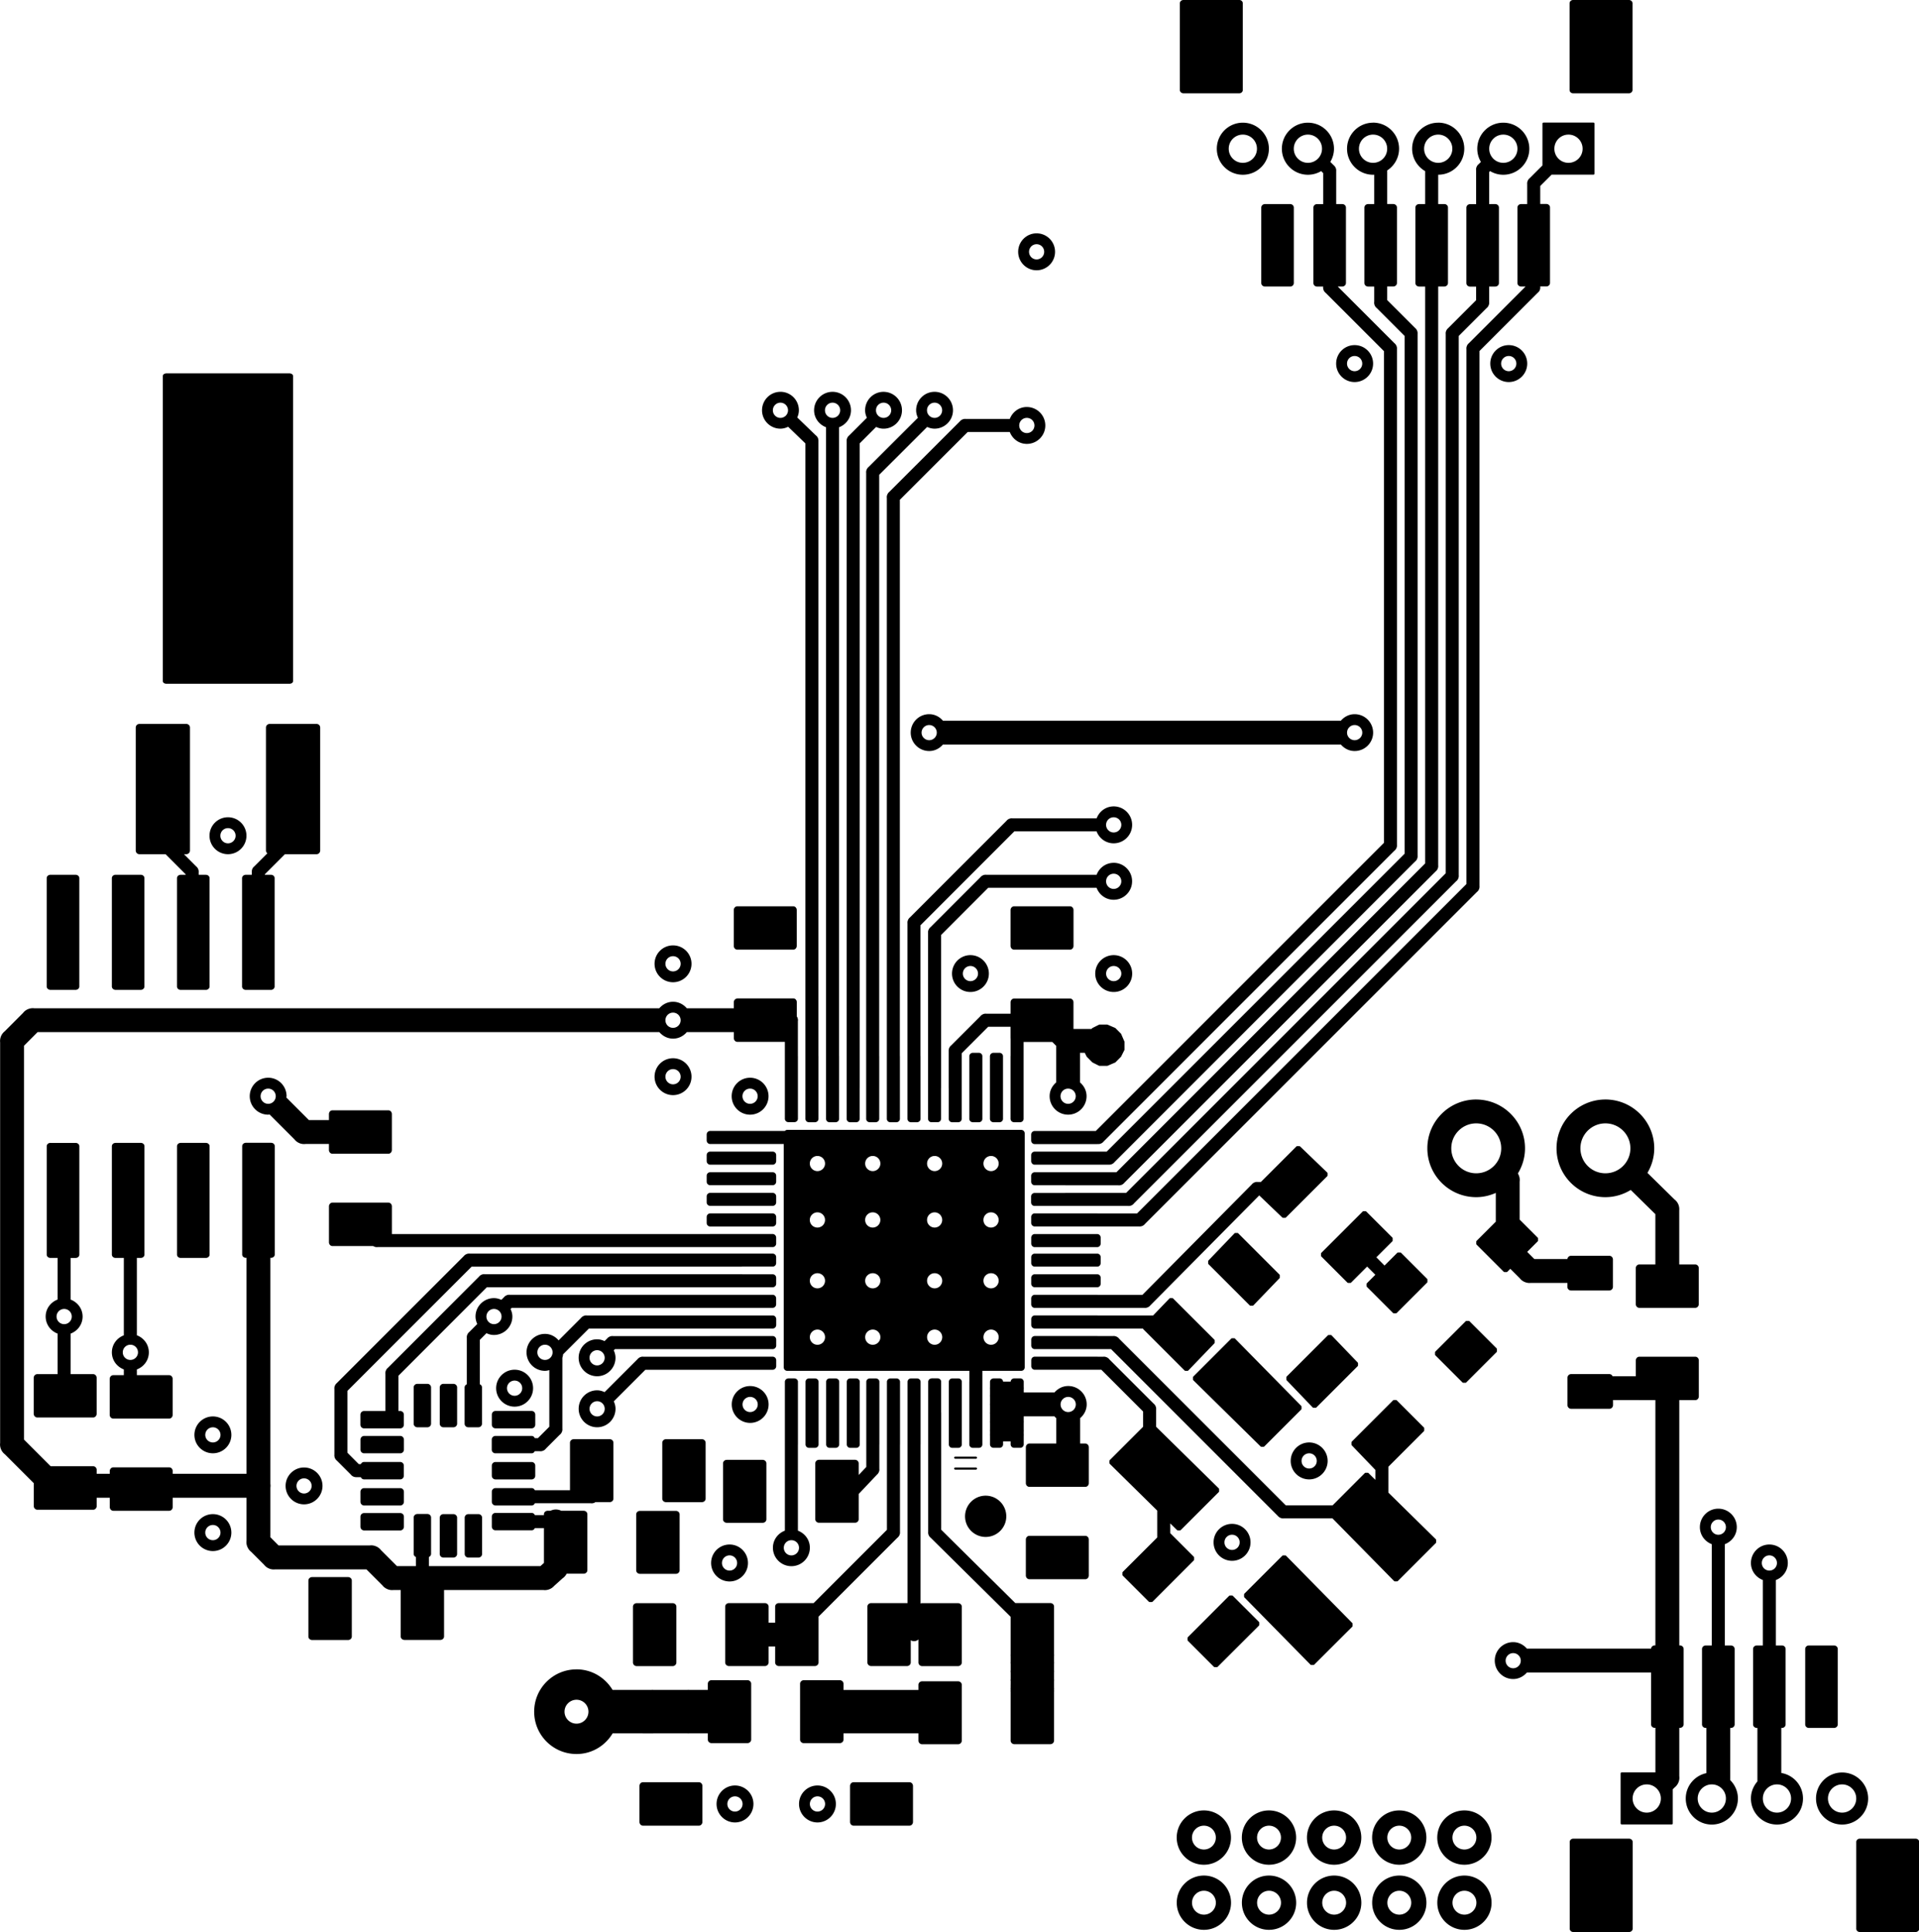
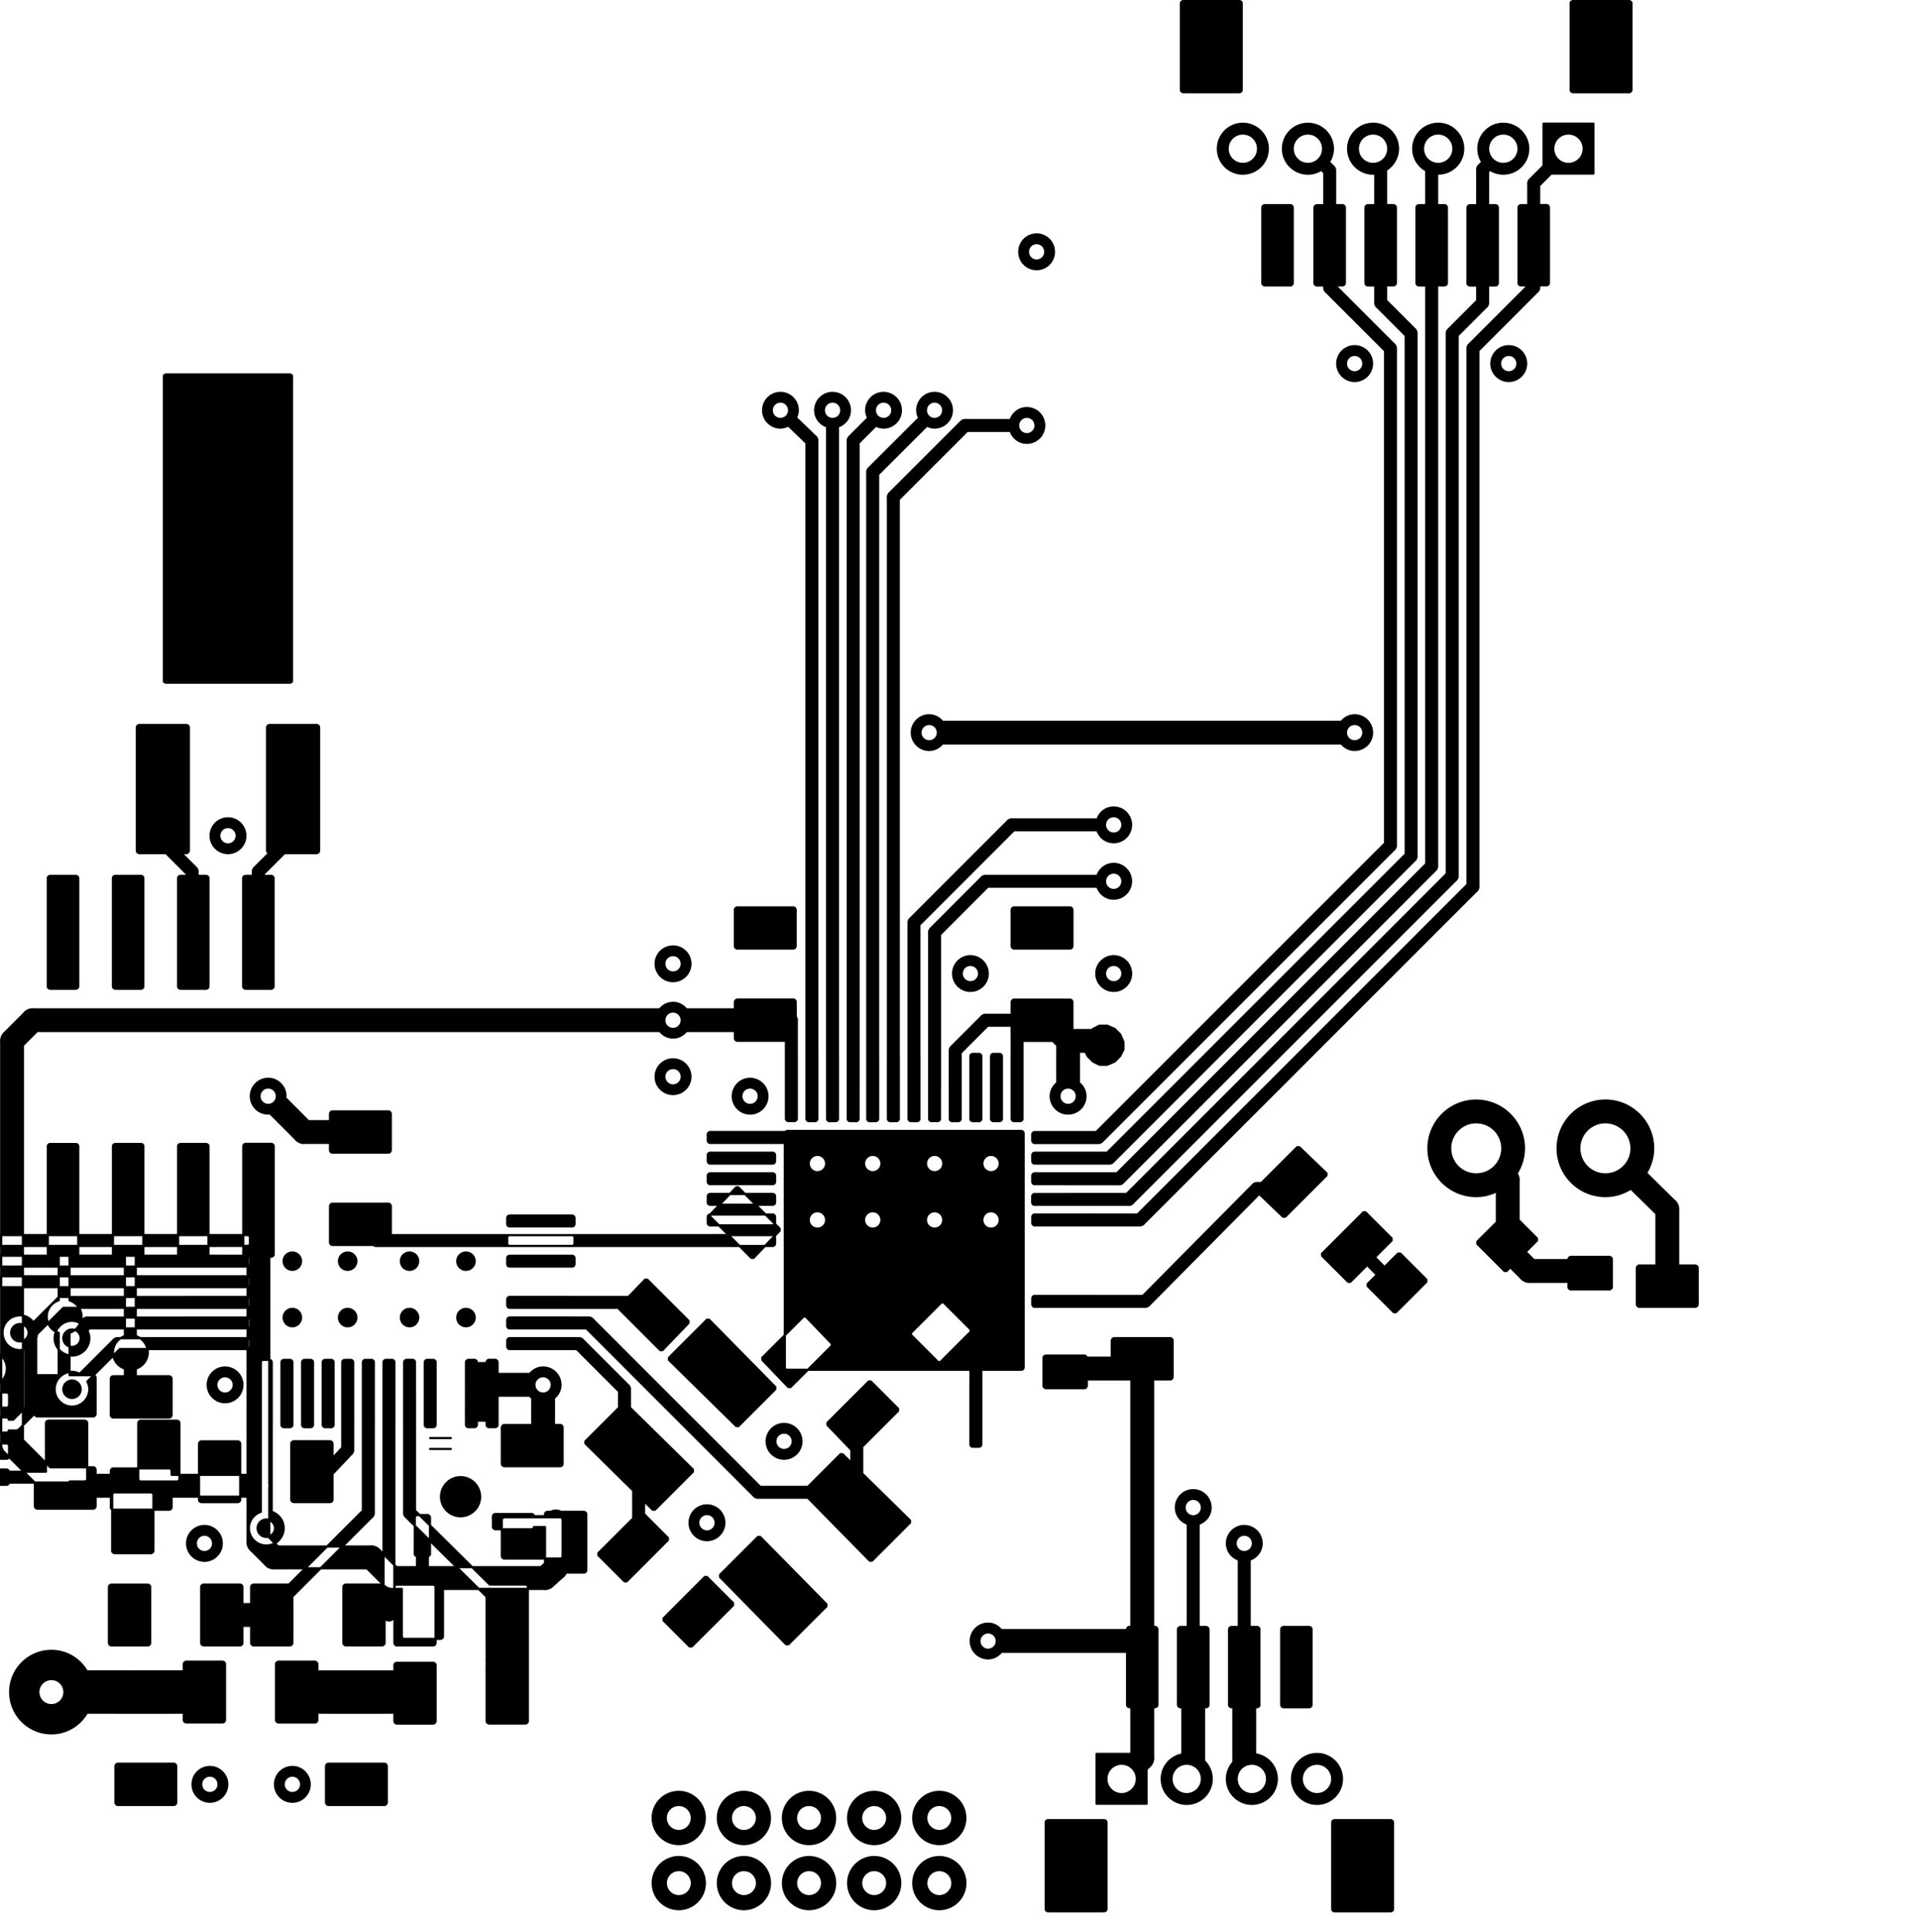
<svg xmlns="http://www.w3.org/2000/svg" width="106.08pt" height="106.8pt" version="1.1" viewBox="0 0 106.08 106.8">
-   <path d="m65.418 0.06c-0.074 0-0.138 0.055-0.138 0.125v4.789c0 0.07 0.063 0.125 0.138 0.125h3.089c0.074 0 0.133-0.055 0.133-0.125v-4.789c0-0.07-0.059-0.125-0.133-0.125h-3.089zm21.539 0c-0.074 0-0.133 0.055-0.133 0.125v4.789c0 0.07 0.059 0.125 0.133 0.125h3.089c0.074 0 0.138-0.055 0.138-0.125v-4.789c0-0.07-0.063-0.125-0.138-0.125h-3.089zm-1.634 6.778 2e-3 3e-3v2.33l-0.733 0.731a0.3 0.3 0 0 0-0.08 0.1 0.3 0.3 0 0 0-9e-3 0.022 0.3 0.3 0 0 0-8e-3 0.019 0.3 0.3 0 0 0-3e-3 9e-3 0.3 0.3 0 0 0-2e-3 6e-3 0.3 0.3 0 0 0-9e-3 0.113v1.17h-0.395c-0.078 0-0.144 0.059-0.144 0.133v4.172c0 0.074 0.066 0.133 0.144 0.133h0.392l-3.237 3.237a0.3 0.3 0 0 0-0.095 0.123 0.3 0.3 0 0 0-3e-3 5e-3 0.3 0.3 0 0 0-2e-3 6e-3 0.3 0.3 0 0 0-8e-3 0.023 0.3 0.3 0 0 0-3e-3 0.011 0.3 0.3 0 0 0-8e-3 0.117v29.594l-18.242 18.244h-2.223c-8e-4 -3e-5 -2e-3 -3e-3 -3e-3 -3e-3h-3.461c-0.07 0-0.13 0.063-0.13 0.138v0.328c0 0.078 0.059 0.136 0.13 0.136h3.461 2.312a0.3 0.3 0 0 0 0.127-0.013 0.3 0.3 0 0 0 8e-3 -2e-3 0.3 0.3 0 0 0 0.022-8e-3 0.3 0.3 0 0 0 0.127-0.1l18.347-18.347a0.3 0.3 0 0 0 0.078-0.083 0.3 0.3 0 0 0 0-2e-3 0.3 0.3 0 0 0 3e-3 -3e-3 0.3 0.3 0 0 0 0.013-0.022 0.3 0.3 0 0 0 3e-3 -5e-3 0.3 0.3 0 0 0 9e-3 -0.022 0.3 0.3 0 0 0 2e-3 -6e-3 0.3 0.3 0 0 0 8e-3 -0.023 0.3 0.3 0 0 0 0.011-0.128v-29.595l3.233-3.234a0.3 0.3 0 0 0 0.078-0.083 0.3 0.3 0 0 0 3e-3 -3e-3 0.3 0.3 0 0 0 0.013-0.022 0.3 0.3 0 0 0 3e-3 -5e-3 0.3 0.3 0 0 0 9e-3 -0.023 0.3 0.3 0 0 0 0.019-0.155v-0.08h0.4c0.078 0 0.141-0.059 0.141-0.133v-4.172c0-0.074-0.062-0.133-0.141-0.133h-0.4v-1.078l0.666-0.664h2.336v-2.758h-2.758zm-9.422 2e-3 2e-3 2e-3c-0.762 0-1.38 0.618-1.38 1.38s0.618 1.378 1.38 1.378c0.042 0 0.081-9e-3 0.122-0.013v1.755h-0.4c-0.078 0-0.144 0.059-0.144 0.133v4.172c0 0.074 0.066 0.133 0.144 0.133h0.4v0.908a0.3 0.3 0 0 0 0.013 0.148 0.3 0.3 0 0 0 9e-3 0.022 0.3 0.3 0 0 0 5e-3 0.011 0.3 0.3 0 0 0 0.092 0.116l1.561 1.561v28.672l-16.505 16.505h-0.547-3.461c-0.07 0-0.13 0.059-0.13 0.133v0.331c0 0.074 0.059 0.137 0.13 0.137h3.461c8e-4 0 2e-3 -2e-3 3e-3 -2e-3h0.631a0.3 0.3 0 0 0 0.125-0.013 0.3 0.3 0 0 0 6e-3 -3e-3 0.3 0.3 0 0 0 5e-3 -2e-3 0.3 0.3 0 0 0 0.142-0.103l16.609-16.611a0.3 0.3 0 0 0 0.094-0.109 0.3 0.3 0 0 0 3e-3 -5e-3 0.3 0.3 0 0 0 0.016-0.039 0.3 0.3 0 0 0 0.016-0.139v-28.847a0.3 0.3 0 0 0-0.013-0.122 0.3 0.3 0 0 0-2e-3 -6e-3 0.3 0.3 0 0 0-9e-3 -0.022 0.3 0.3 0 0 0-3e-3 -6e-3 0.3 0.3 0 0 0-8e-3 -0.02 0.3 0.3 0 0 0-3e-3 -6e-3 0.3 0.3 0 0 0-3e-3 -2e-3 0.3 0.3 0 0 0-0.078-0.091l-1.561-1.561v-0.838h0.395c0.078 0 0.144-0.059 0.144-0.133v-4.172c0-0.074-0.066-0.133-0.144-0.133h-0.395v-1.95c0.393-0.243 0.656-0.674 0.656-1.17 0-0.762-0.616-1.38-1.378-1.38zm3.603 0v2e-3c-0.766 0-1.383 0.618-1.383 1.38 0 0.521 0.292 0.969 0.719 1.203v1.917h-0.395c-0.078 0-0.144 0.059-0.144 0.133v4.172c0 0.074 0.066 0.133 0.144 0.133h0.395v31.977l-17.102 17.106h-1.086-3.461c-0.07 0-0.13 0.059-0.13 0.133v0.331c0 0.074 0.059 0.133 0.13 0.133h1.68a0.3 0.3 0 0 0 0.05 3e-3h2.884a0.3 0.3 0 0 0 0.175-0.022 0.3 0.3 0 0 0 2e-3 0 0.3 0.3 0 0 0 0.013-6e-3 0.3 0.3 0 0 0 0.013-6e-3 0.3 0.3 0 0 0 2e-3 -2e-3 0.3 0.3 0 0 0 0.023-0.014 0.3 0.3 0 0 0 3e-3 -2e-3 0.3 0.3 0 0 0 0.072-0.067l17.216-17.219a0.3 0.3 0 0 0 0.07-0.077 0.3 0.3 0 0 0 0-3e-3 0.3 0.3 0 0 0 3e-3 -3e-3 0.3 0.3 0 0 0 0.013-0.022 0.3 0.3 0 0 0 3e-3 -5e-3 0.3 0.3 0 0 0 8e-3 -0.022 0.3 0.3 0 0 0 0.02-0.156v-32.059h0.4c0.078 0 0.141-0.059 0.141-0.133v-4.172c0-0.074-0.062-0.133-0.141-0.133h-0.4v-1.748c0.022 8e-4 0.042 6e-3 0.064 6e-3 0.762 0 1.378-0.616 1.378-1.378s-0.616-1.38-1.378-1.38zm-10.802 2e-3c-0.762 0-1.378 0.618-1.378 1.38s0.616 1.378 1.378 1.378 1.38-0.616 1.38-1.378-0.618-1.38-1.38-1.38zm3.595 0c-0.76 2e-3 -1.377 0.619-1.377 1.38 0 0.762 0.618 1.378 1.38 1.378 0.274 0 0.526-0.081 0.741-0.217l0.163 0.163v1.797h-0.4c-0.078 0-0.141 0.059-0.141 0.133v4.172c0 0.074 0.062 0.133 0.141 0.133h0.4v0.067a0.3 0.3 0 0 0 9e-3 0.138 0.3 0.3 0 0 0 3e-3 9e-3 0.3 0.3 0 0 0 0 2e-3 0.3 0.3 0 0 0 8e-3 0.023 0.3 0.3 0 0 0 8e-3 0.016 0.3 0.3 0 0 0 6e-3 0.011 0.3 0.3 0 0 0 3e-3 5e-3 0.3 0.3 0 0 0 0.013 0.022 0.3 0.3 0 0 0 3e-3 3e-3 0.3 0.3 0 0 0 0.069 0.072l3.237 3.237v27.231l-15.966 15.966h-3.406c-0.07 0-0.13 0.062-0.13 0.136v0.328c0 0.074 0.059 0.138 0.13 0.138h3.461l2e-3 -2e-3h0.028a0.3 0.3 0 0 0 0.127-0.013 0.3 0.3 0 0 0 6e-3 -2e-3 0.3 0.3 0 0 0 6e-3 -3e-3 0.3 0.3 0 0 0 0.142-0.103l16.07-16.072a0.3 0.3 0 0 0 0.094-0.109 0.3 0.3 0 0 0 3e-3 -5e-3 0.3 0.3 0 0 0 0.016-0.037 0.3 0.3 0 0 0 0.016-0.141v-27.4a0.3 0.3 0 0 0-0.013-0.127 0.3 0.3 0 0 0-2e-3 -6e-3 0.3 0.3 0 0 0-8e-3 -0.022 0.3 0.3 0 0 0-3e-3 -6e-3 0.3 0.3 0 0 0-0.011-0.022 0.3 0.3 0 0 0-0.087-0.102l-3.234-3.234h0.394c0.078 0 0.144-0.059 0.144-0.133v-4.172c0-0.074-0.066-0.133-0.144-0.133h-0.395v-1.884a0.3 0.3 0 0 0-0.013-0.127 0.3 0.3 0 0 0-3e-3 -5e-3 0.3 0.3 0 0 0-0.022-0.048 0.3 0.3 0 0 0-3e-3 -6e-3 0.3 0.3 0 0 0-2e-3 -2e-3 0.3 0.3 0 0 0-0.078-0.091l-0.22-0.219c0.136-0.214 0.219-0.465 0.219-0.737 0-0.761-0.616-1.378-1.38-1.38h-3e-3zm10.802 0c-0.761 8e-4 -1.377 0.618-1.377 1.38 0 0.272 0.081 0.524 0.217 0.738l-0.161 0.159a0.3 0.3 0 0 0-0.07 0.075 0.3 0.3 0 0 0 0 2e-3 0.3 0.3 0 0 0-2e-3 3e-3 0.3 0.3 0 0 0-3e-3 5e-3 0.3 0.3 0 0 0-0.023 0.047 0.3 0.3 0 0 0-3e-3 5e-3 0.3 0.3 0 0 0-0.019 0.163v1.927h-0.395c-0.078 0-0.144 0.059-0.144 0.133v4.172c0 0.074 0.066 0.133 0.144 0.133h0.395v0.836l-1.569 1.569a0.3 0.3 0 0 0-0.086 0.114 0.3 0.3 0 0 0-5e-3 9e-3 0.3 0.3 0 0 0-2e-3 5e-3 0.3 0.3 0 0 0-8e-3 0.023 0.3 0.3 0 0 0-3e-3 8e-3 0.3 0.3 0 0 0-8e-3 0.111v29.841l-17.703 17.705h-3.356a0.3 0.3 0 0 0-0.05 3e-3h-1.68c-0.07 0-0.13 0.059-0.13 0.133v0.331c0 0.074 0.059 0.133 0.13 0.133h3.461 1.712a0.3 0.3 0 0 0 0.125-0.013 0.3 0.3 0 0 0 8e-3 -2e-3 0.3 0.3 0 0 0 0.022-8e-3 0.3 0.3 0 0 0 0.127-0.102l17.808-17.806a0.3 0.3 0 0 0 0.078-0.083 0.3 0.3 0 0 0 0-3e-3 0.3 0.3 0 0 0 3e-3 -3e-3 0.3 0.3 0 0 0 0.013-0.022 0.3 0.3 0 0 0 3e-3 -5e-3 0.3 0.3 0 0 0 9e-3 -0.022 0.3 0.3 0 0 0 0.02-0.156v-29.833l1.553-1.555a0.3 0.3 0 0 0 0.078-0.083 0.3 0.3 0 0 0 0-2e-3 0.3 0.3 0 0 0 2e-3 -3e-3 0.3 0.3 0 0 0 0.013-0.022 0.3 0.3 0 0 0 3e-3 -5e-3 0.3 0.3 0 0 0 9e-3 -0.022 0.3 0.3 0 0 0 2e-3 -5e-3 0.3 0.3 0 0 0 9e-3 -0.023 0.3 0.3 0 0 0 2e-3 -6e-3 0.3 0.3 0 0 0 2e-3 -5e-3 0.3 0.3 0 0 0 8e-3 -0.117v-0.919h0.4c0.078 0 0.141-0.059 0.141-0.133v-4.172c0-0.074-0.062-0.133-0.141-0.133h-0.4v-1.856l0.103-0.103c0.214 0.136 0.465 0.217 0.738 0.217 0.762 0 1.38-0.616 1.38-1.378 0-0.761-0.617-1.379-1.378-1.38h-2e-3zm-14.397 0.539c0.465 0 0.841 0.376 0.841 0.841s-0.376 0.839-0.841 0.839c-0.465 0-0.839-0.374-0.839-0.839s0.374-0.841 0.839-0.841zm3.598 0c0.465 0 0.839 0.376 0.839 0.841s-0.374 0.839-0.839 0.839c-0.461 0-0.841-0.374-0.841-0.839s0.38-0.841 0.841-0.841zm3.602 0c0.465 0 0.839 0.376 0.839 0.841s-0.374 0.839-0.839 0.839c-0.465 0-0.841-0.374-0.841-0.839s0.376-0.841 0.841-0.841zm3.602 0c0.461 0 0.839 0.376 0.839 0.841s-0.378 0.839-0.839 0.839c-0.465 0-0.841-0.374-0.841-0.839s0.376-0.841 0.841-0.841zm3.597 0c0.465 0 0.841 0.376 0.841 0.841s-0.376 0.839-0.841 0.839c-0.465 0-0.839-0.374-0.839-0.839s0.374-0.841 0.839-0.841zm3.602 0c0.465 0 0.841 0.376 0.841 0.841s-0.376 0.839-0.841 0.839c-0.465 0-0.839-0.374-0.839-0.839s0.374-0.841 0.839-0.841zm-16.777 3.961c-0.078 0-0.145 0.059-0.145 0.133v4.172c0 0.074 0.067 0.133 0.145 0.133h1.394c0.078 0 0.141-0.059 0.141-0.133v-4.172c0-0.074-0.062-0.133-0.141-0.133h-1.394zm-12.625 1.617c-0.527 0-0.958 0.43-0.958 0.961 0 0.531 0.43 0.961 0.958 0.961 0.531 0 0.961-0.43 0.961-0.961 0-0.531-0.43-0.961-0.961-0.961zm0 0.481c0.266 0 0.48 0.214 0.48 0.48 0 0.266-0.214 0.481-0.48 0.481-0.262 0-0.477-0.216-0.477-0.481 0-0.266 0.215-0.48 0.477-0.48zm17.581 5.698c-0.531 0-0.961 0.43-0.961 0.961 0 0.531 0.43 0.961 0.961 0.961s0.961-0.43 0.961-0.961c0-0.531-0.43-0.961-0.961-0.961zm8.52 0c-0.531 0-0.961 0.43-0.961 0.961 0 0.531 0.43 0.961 0.961 0.961 0.531 0 0.961-0.43 0.961-0.961 0-0.531-0.43-0.961-0.961-0.961zm-8.52 0.481c0.266 0 0.481 0.214 0.481 0.48s-0.216 0.481-0.481 0.481-0.48-0.216-0.48-0.481 0.214-0.48 0.48-0.48zm8.52 0c0.266 0 0.48 0.214 0.48 0.48s-0.214 0.481-0.48 0.481c-0.266 0-0.481-0.216-0.481-0.481s0.216-0.48 0.481-0.48zm-74.2 1.081c-0.078 0-0.141 0.039-0.141 0.086v16.867c0 0.047 0.062 0.086 0.141 0.086h6.797c0.078 0 0.141-0.039 0.141-0.086v-16.867c0-0.047-0.062-0.086-0.141-0.086h-6.797zm33.938 1.02c-0.527 0-0.956 0.43-0.956 0.961 0 0.527 0.429 0.956 0.956 0.956 0.161 0 0.306-0.048 0.439-0.117l1.003 0.967v35.631 1.73c0 0.074 0.062 0.13 0.136 0.13h0.328c0.074 2e-5 0.138-0.056 0.138-0.13v-3.461c0-8e-4 -2e-3 -2e-3 -2e-3 -3e-3v-33.994a0.3 0.3 0 0 0-6e-3 -0.089 0.3 0.3 0 0 0-2e-3 -0.014 0.3 0.3 0 0 0-6e-3 -0.016 0.3 0.3 0 0 0-3e-3 -0.013 0.3 0.3 0 0 0-5e-3 -0.016 0.3 0.3 0 0 0-0.102-0.13l-1.059-1.02c0.061-0.126 0.102-0.263 0.102-0.412 0-0.531-0.43-0.961-0.961-0.961zm2.883 0c-0.531 0-0.961 0.43-0.961 0.961 0 0.421 0.28 0.768 0.661 0.895v36.542 1.73c0 0.074 0.059 0.13 0.133 0.13h0.331c0.074 2e-5 0.138-0.056 0.138-0.13v-3.461c0-8e-4 -2e-3 -2e-3 -2e-3 -3e-3v-34.808c0.379-0.128 0.658-0.474 0.658-0.895 0-0.531-0.43-0.961-0.958-0.961zm2.82 0c-0.531 0-0.961 0.43-0.961 0.961 0 0.155 0.045 0.295 0.111 0.425l-1.011 1.011a0.3 0.3 0 0 0-0.092 0.119 0.3 0.3 0 0 0-6e-3 0.011 0.3 0.3 0 0 0-2e-3 5e-3 0.3 0.3 0 0 0-8e-3 0.023 0.3 0.3 0 0 0-3e-3 0.011 0.3 0.3 0 0 0-8e-3 0.108v35.725 1.73c0 0.074 0.059 0.13 0.133 0.13h0.331c0.074 2e-5 0.133-0.056 0.133-0.13v-1.68a0.3 0.3 0 0 0 3e-3 -0.05v-35.634l0.956-0.956c0.129 0.065 0.269 0.109 0.423 0.109 0.527 0 0.958-0.429 0.958-0.956 0-0.531-0.43-0.961-0.958-0.961zm2.82 0c-0.531 0-0.961 0.43-0.961 0.961 0 0.155 0.045 0.295 0.111 0.425l-2.761 2.756a0.3 0.3 0 0 0-0.083 0.108 0.3 0.3 0 0 0-0.017 0.042 0.3 0.3 0 0 0-2e-3 6e-3 0.3 0.3 0 0 0-9e-3 0.122v33.978 1.73c0 0.074 0.062 0.13 0.136 0.13h0.328c0.074 2e-5 0.138-0.056 0.138-0.13v-3.461c0-8e-4 -2e-3 -2e-3 -2e-3 -3e-3v-32.161l2.698-2.694c0.129 0.064 0.269 0.108 0.423 0.108 0.527 0 0.958-0.429 0.958-0.956 0-0.531-0.43-0.961-0.958-0.961zm-8.523 0.48c0.266 0 0.481 0.216 0.481 0.481 0 0.266-0.216 0.48-0.481 0.48-0.262 0-0.477-0.214-0.477-0.48 0-0.266 0.215-0.481 0.477-0.481zm2.883 0c0.266 0 0.481 0.216 0.481 0.481 0 0.266-0.216 0.48-0.481 0.48-0.266 0-0.48-0.214-0.48-0.48 0-0.266 0.214-0.481 0.48-0.481zm2.82 0c0.266 0 0.481 0.216 0.481 0.481 0 0.266-0.216 0.48-0.481 0.48-0.266 0-0.48-0.214-0.48-0.48 0-0.266 0.214-0.481 0.48-0.481zm2.82 0c0.262 0 0.477 0.216 0.477 0.481 0 0.266-0.215 0.48-0.477 0.48-0.266 0-0.48-0.214-0.48-0.48 0-0.266 0.214-0.481 0.48-0.481zm5.097 0.359c-0.424 7e-4 -0.771 0.28-0.898 0.661h-2.481a0.3 0.3 0 0 0-0.044-3e-3 0.3 0.3 0 0 0-0.087 0.017 0.3 0.3 0 0 0-0.142 0.097l-3.906 3.903a0.3 0.3 0 0 0-0.078 0.091 0.3 0.3 0 0 0-0.02 0.039 0.3 0.3 0 0 0-2e-3 5e-3 0.3 0.3 0 0 0-0.019 0.161v32.589 1.73c0 0.074 0.062 0.13 0.136 0.13h0.328c0.074 2e-5 0.138-0.056 0.138-0.13v-3.461c0-8e-4 -3e-3 -2e-3 -3e-3 -3e-3v-30.781l3.786-3.783h2.394c0.128 0.379 0.476 0.658 0.9 0.658 0.531 0 0.961-0.43 0.961-0.958 0-0.531-0.429-0.96-0.959-0.961h-2e-3zm2e-3 0.481c0.266 0 0.48 0.214 0.48 0.48 0 0.266-0.214 0.481-0.48 0.481-0.266 0-0.481-0.216-0.481-0.481 0-0.266 0.216-0.48 0.481-0.48zm-5.398 16.5c-0.531 0-0.961 0.43-0.961 0.961 0 0.527 0.43 0.956 0.961 0.956 0.297 0 0.553-0.143 0.73-0.356h22.058c0.176 0.213 0.432 0.356 0.731 0.356 0.531 0 0.961-0.429 0.961-0.956 0-0.531-0.43-0.961-0.961-0.961-0.3 0-0.558 0.145-0.734 0.361h-22.052c-0.177-0.216-0.435-0.361-0.733-0.361zm0 0.48c0.266 0 0.48 0.216 0.48 0.481 0 0.262-0.214 0.477-0.48 0.477-0.266 0-0.481-0.215-0.481-0.477 0-0.266 0.216-0.481 0.481-0.481zm23.519 0c0.266 0 0.481 0.216 0.481 0.481 0 0.262-0.216 0.477-0.481 0.477-0.266 0-0.48-0.215-0.48-0.477 0-0.266 0.214-0.481 0.48-0.481zm-67.175 0.059c-0.082 0-0.145 0.062-0.145 0.141v6.797c0 0.078 0.063 0.144 0.145 0.144h1.472l1.142 1.144v0.114h-0.337c-0.078 0-0.141 0.055-0.141 0.125v5.992c0 0.066 0.062 0.125 0.141 0.125h1.395c0.078 0 0.144-0.059 0.144-0.125v-5.992c0-0.07-0.066-0.125-0.144-0.125h-0.458v-0.2a0.3 0.3 0 0 0-0.013-0.127 0.3 0.3 0 0 0-2e-3 -6e-3 0.3 0.3 0 0 0-8e-3 -0.022 0.3 0.3 0 0 0-3e-3 -6e-3 0.3 0.3 0 0 0-0.011-0.022 0.3 0.3 0 0 0-0.081-0.097l-0.777-0.778h0.269c0.082 0 0.145-0.066 0.145-0.144v-6.797c0-0.078-0.063-0.141-0.145-0.141h-2.589zm7.198 0c-0.078 0-0.144 0.062-0.144 0.141v6.797c0 0.07 0.056 0.123 0.123 0.134l-0.786 0.786a0.3 0.3 0 0 0-0.119 0.244 0.3 0.3 0 0 0 0 5e-3v0.233h-0.395c-0.078 0-0.144 0.055-0.144 0.125v5.992c0 0.066 0.066 0.125 0.144 0.125h1.395c0.078 0 0.141-0.059 0.141-0.125v-5.992c0-0.07-0.062-0.125-0.141-0.125h-0.4v-0.114l1.144-1.144h1.775c0.078 0 0.141-0.066 0.141-0.144v-6.797c0-0.078-0.062-0.141-0.141-0.141h-2.594zm46.655 4.558c-0.424 7.1e-4 -0.771 0.28-0.898 0.661h-4.703a0.3 0.3 0 0 0-0.044-3e-3 0.3 0.3 0 0 0-0.087 0.017 0.3 0.3 0 0 0-0.148 0.105l-5.338 5.341a0.3 0.3 0 0 0-0.095 0.123 0.3 0.3 0 0 0-3e-3 6e-3 0.3 0.3 0 0 0-2e-3 5e-3 0.3 0.3 0 0 0-8e-3 0.023 0.3 0.3 0 0 0-3e-3 0.011 0.3 0.3 0 0 0-8e-3 0.117v9.075 1.73c0 0.074 0.059 0.13 0.133 0.13h0.331c0.074 2e-5 0.138-0.056 0.138-0.13v-3.461c0-8e-4 -3e-3 -2e-3 -3e-3 -3e-3v-7.259l5.223-5.227h4.614c0.127 0.382 0.477 0.661 0.902 0.661 0.531 0 0.961-0.43 0.961-0.961 0-0.531-0.429-0.96-0.959-0.961h-2e-3zm2e-3 0.481c0.266 0 0.481 0.214 0.481 0.48 0 0.266-0.216 0.481-0.481 0.481-0.266 0-0.48-0.216-0.48-0.481 0-0.266 0.214-0.48 0.48-0.48zm-48.961 0.12c-0.531 0-0.961 0.43-0.961 0.961 0 0.531 0.43 0.961 0.961 0.961 0.531 0 0.961-0.43 0.961-0.961 0-0.531-0.43-0.961-0.961-0.961zm0 0.481c0.266 0 0.481 0.214 0.481 0.48 0 0.266-0.216 0.481-0.481 0.481s-0.48-0.216-0.48-0.481c0-0.266 0.214-0.48 0.48-0.48zm48.959 2.039c-0.424 7e-4 -0.773 0.279-0.9 0.661h-6.136a0.3 0.3 0 0 0-0.05-3e-3 0.3 0.3 0 0 0-0.131 0.034 0.3 0.3 0 0 0-8e-3 3e-3 0.3 0.3 0 0 0-5e-3 3e-3 0.3 0.3 0 0 0-0.094 0.081l-2.755 2.758a0.3 0.3 0 0 0-0.092 0.119 0.3 0.3 0 0 0-6e-3 0.011 0.3 0.3 0 0 0-2e-3 5e-3 0.3 0.3 0 0 0-9e-3 0.023 0.3 0.3 0 0 0-3e-3 0.011 0.3 0.3 0 0 0-8e-3 0.117v8.536 1.73c0 0.074 0.059 0.13 0.133 0.13h0.331c0.074 2e-5 0.133-0.056 0.133-0.13v-1.68a0.3 0.3 0 0 0 3e-3 -0.05v-8.455l2.639-2.644h6.059c0.127 0.381 0.475 0.661 0.9 0.661 0.531 0 0.961-0.43 0.961-0.961 0-0.531-0.429-0.96-0.959-0.961h-2e-3zm2e-3 0.48c0.266 0 0.481 0.216 0.481 0.481s-0.216 0.48-0.481 0.48c-0.266 0-0.48-0.214-0.48-0.48 0-0.266 0.214-0.481 0.48-0.481zm-58.777 0.18c-0.078 0-0.145 0.055-0.145 0.125v5.992c0 0.066 0.067 0.125 0.145 0.125h1.394c0.078 0 0.145-0.059 0.145-0.125v-5.992c0-0.07-0.067-0.125-0.145-0.125h-1.394zm3.602 0c-0.082 0-0.145 0.055-0.145 0.125v5.992c0 0.066 0.063 0.125 0.145 0.125h1.394c0.078 0 0.141-0.059 0.141-0.125v-5.992c0-0.07-0.062-0.125-0.141-0.125h-1.394zm34.37 1.742c-0.074 0-0.136 0.067-0.136 0.145v1.984c0 0.082 0.062 0.148 0.136 0.148h3.091c0.074 0 0.133-0.066 0.133-0.148v-1.984c0-0.078-0.059-0.145-0.133-0.145h-3.091zm15.302 0c-0.074 0-0.138 0.067-0.138 0.145v1.984c0 0.082 0.063 0.148 0.138 0.148h3.089c0.074 0 0.133-0.066 0.133-0.148v-1.984c0-0.078-0.059-0.145-0.133-0.145h-3.089zm-18.856 2.161c-0.531 0-0.961 0.429-0.961 0.956 0 0.531 0.43 0.961 0.961 0.961 0.531 0 0.961-0.43 0.961-0.961 0-0.527-0.43-0.956-0.961-0.956zm0 0.477c0.266 0 0.481 0.214 0.481 0.48s-0.216 0.481-0.481 0.481c-0.266 0-0.48-0.216-0.48-0.481 0-0.266 0.214-0.48 0.48-0.48zm16.438 0.062c-0.527 0-0.956 0.43-0.956 0.961 0 0.527 0.429 0.956 0.956 0.956 0.531 0 0.961-0.429 0.961-0.956 0-0.531-0.43-0.961-0.961-0.961zm7.922 0c-0.531 0-0.961 0.43-0.961 0.961 0 0.527 0.43 0.956 0.961 0.956 0.531 0 0.961-0.429 0.961-0.956 0-0.531-0.43-0.961-0.961-0.961zm-7.922 0.48c0.266 0 0.481 0.216 0.481 0.481 0 0.262-0.216 0.477-0.481 0.477-0.262 0-0.477-0.215-0.477-0.477 0-0.266 0.215-0.481 0.477-0.481zm7.922 0c0.266 0 0.481 0.216 0.481 0.481 0 0.262-0.216 0.477-0.481 0.477-0.266 0-0.48-0.215-0.48-0.477 0-0.266 0.214-0.481 0.48-0.481zm-20.805 1.916v3e-3c-0.074 0-0.136 0.066-0.136 0.148v0.392h-2.684c-0.176-0.216-0.434-0.361-0.734-0.361-0.3 0-0.558 0.145-0.734 0.361h-34.575a0.6 0.6 0 0 0-0.106-6e-3 0.6 0.6 0 0 0-0.212 0.047 0.6 0.6 0 0 0-0.013 6e-3 0.6 0.6 0 0 0-0.011 3e-3 0.6 0.6 0 0 0-0.237 0.189l-1.014 1.017a0.6 0.6 0 0 0-0.206 0.291 0.6 0.6 0 0 0-0.03 0.27v22.159a0.6 0.6 0 0 0 0.039 0.303 0.6 0.6 0 0 0 5e-3 0.016 0.6 0.6 0 0 0 5e-3 9e-3 0.6 0.6 0 0 0 0.194 0.245l1.616 1.616v1.286c0 0.082 0.063 0.148 0.138 0.148h3.089c0.074 0 0.133-0.066 0.133-0.148v-0.514h0.841v0.572c0 0.082 0.062 0.148 0.136 0.148h3.091c0.074 0 0.133-0.066 0.133-0.148v-0.572h4.2v2.438a0.6 0.6 0 0 0 0.039 0.303 0.6 0.6 0 0 0 6e-3 0.016 0.6 0.6 0 0 0 5e-3 8e-3 0.6 0.6 0 0 0 0.192 0.245l0.713 0.713a0.6 0.6 0 0 0 0.247 0.191 0.6 0.6 0 0 0 0.013 6e-3 0.6 0.6 0 0 0 8e-3 3e-3 0.6 0.6 0 0 0 0.294 0.037h5.078l0.903 0.903a0.6 0.6 0 0 0 0.244 0.189 0.6 0.6 0 0 0 0.016 8e-3 0.6 0.6 0 0 0 9e-3 3e-3 0.6 0.6 0 0 0 0.297 0.037h0.459v2.627c0 0.074 0.066 0.133 0.148 0.133h1.984c0.078 0 0.145-0.059 0.145-0.133v-2.627h5.552a0.6 0.6 0 0 0 0.266-0.023 0.6 0.6 0 0 0 0.037-0.013 0.6 0.6 0 0 0 6e-3 -3e-3 0.6 0.6 0 0 0 0.241-0.169l0.475-0.427a0.6 0.6 0 0 0 0.211-0.247 0.6 0.6 0 0 0 8e-3 -0.019h0.978c0.082 0 0.148-0.059 0.148-0.133v-3.094c0-0.074-0.066-0.133-0.148-0.133h-1.252a0.6 0.6 0 0 0-0.289-0.07 0.6 0.6 0 0 0-0.272 0.07h-0.172c-0.082 0-0.148 0.059-0.148 0.133v0.106h-0.608c-0.012-0.066-0.06-0.119-0.127-0.119h-2.008c-0.074 0-0.138 0.062-0.138 0.141v0.555c0 0.078 0.063 0.145 0.138 0.145h2.008c0.066 0 0.114-0.056 0.127-0.122h0.608v2.014l-0.231 0.206h-6.247v-0.608c0.066-0.012 0.119-0.062 0.119-0.128v-2.008c0-0.074-0.062-0.136-0.141-0.136h-0.555c-0.082 0-0.145 0.062-0.145 0.136v2.008c0 0.066 0.054 0.116 0.122 0.128v0.608h-1.131l-0.906-0.906a0.6 0.6 0 0 0-0.255-0.192 0.6 0.6 0 0 0-0.011-5e-3 0.6 0.6 0 0 0-5e-3 -2e-3 0.6 0.6 0 0 0-0.219-0.042 0.6 0.6 0 0 0-0.08 6e-3h-5.069l-0.487-0.489v-2.773a0.6 0.6 0 0 0 0-0.197v-12.561h0.1c0.078 0 0.141-0.056 0.141-0.122v-5.992c0-0.07-0.062-0.125-0.141-0.125h-1.395c-0.078 0-0.144 0.055-0.144 0.125v5.992c0 0.066 0.066 0.122 0.144 0.122h0.095v12.059h-4.2v-0.208c0-0.082-0.059-0.148-0.133-0.148h-3.091c-0.074 0-0.136 0.066-0.136 0.148v0.208h-0.841v-0.27c0-0.082-0.059-0.148-0.133-0.148h-2.377l-1.508-1.508v-21.822l0.786-0.789h34.42c0.176 0.215 0.433 0.361 0.733 0.361 0.3 0 0.557-0.146 0.733-0.361h2.686v0.392c0 0.082 0.062 0.148 0.136 0.148h2.684v2.578 1.73c0 0.074 0.062 0.13 0.136 0.13h0.328c0.074 1e-5 0.138-0.056 0.138-0.13v-3.461c0-8e-4 -2e-3 -2e-3 -2e-3 -3e-3v-1.93a0.3 0.3 0 0 0-0.061-0.241v-3e-3 -0.805c0-0.082-0.059-0.148-0.133-0.148h-3.091zm15.3 3e-3c-0.073 8e-4 -0.136 0.067-0.136 0.148v0.692h-1.397a0.3 0.3 0 0 0-0.05-3e-3 0.3 0.3 0 0 0-0.089 0.016 0.3 0.3 0 0 0-0.022 9e-3 0.3 0.3 0 0 0-0.011 5e-3 0.3 0.3 0 0 0-0.116 0.092l-1.617 1.617a0.3 0.3 0 0 0-0.109 0.163 0.3 0.3 0 0 0-5e-3 0.025 0.3 0.3 0 0 0-3e-3 0.02 0.3 0.3 0 0 0-3e-3 9e-3 0.3 0.3 0 0 0 0 0.027 0.3 0.3 0 0 0 0 5e-3v2.034a0.3 0.3 0 0 0 3e-3 0.05v1.68c0 0.074 0.059 0.13 0.133 0.13h0.331c0.074 2e-5 0.133-0.056 0.133-0.13v-1.73-1.916l1.502-1.503h1.319v0.692c0 2e-3 3e-3 2e-3 3e-3 5e-3v0.988c-3e-5 8e-4 -3e-3 2e-3 -3e-3 3e-3v3.461c0 0.074 0.063 0.13 0.137 0.13h0.328c0.074 2e-5 0.136-0.056 0.136-0.13v-3.461-0.847h1.672l0.248 0.248v2.077c-0.215 0.176-0.361 0.433-0.361 0.733 0 0.531 0.43 0.961 0.961 0.961 0.531 0 0.961-0.43 0.961-0.961 0-0.3-0.146-0.557-0.361-0.733v-1.725h0.359l0.119 0.239 0.3 0.302 0.359 0.18h0.422l0.419-0.18 0.3-0.302 0.18-0.359v-0.422l-0.18-0.417-0.3-0.302-0.419-0.18h-0.422l-0.359 0.18-0.061 0.061h-1.069l-0.011-0.011v-1.522c0-0.082-0.059-0.148-0.133-0.148h-3.087-2e-3zm-18.855 0.659c0.266 0 0.481 0.216 0.481 0.481 0 0.266-0.216 0.48-0.481 0.48-0.266 0-0.48-0.214-0.48-0.48 0-0.266 0.214-0.481 0.48-0.481zm16.575 2.341c-0.074 0-0.137 0.058-0.137 0.128v3.461c0 0.074 0.063 0.13 0.137 0.13h0.328c0.078 2e-5 0.136-0.056 0.136-0.13v-3.461c0-0.07-0.058-0.128-0.136-0.128h-0.328zm1.141 0c-0.074 0-0.138 0.058-0.138 0.128v3.461c0 0.074 0.063 0.13 0.138 0.13h0.328c0.074 2e-5 0.136-0.056 0.136-0.13v-3.461c0-0.07-0.062-0.128-0.136-0.128h-0.328zm-17.716 0.3c-0.531 0-0.961 0.43-0.961 0.961 0 0.527 0.43 0.958 0.961 0.958 0.531 0 0.961-0.43 0.961-0.958 0-0.531-0.43-0.961-0.961-0.961zm0 0.481c0.266 0 0.481 0.214 0.481 0.48 0 0.266-0.216 0.481-0.481 0.481-0.266 0-0.48-0.216-0.48-0.481 0-0.266 0.214-0.48 0.48-0.48zm-22.378 0.597c-0.531 0-0.961 0.43-0.961 0.961 0 0.531 0.43 0.961 0.961 0.961 0.033 0 0.06-0.015 0.092-0.019l1.402 1.403a0.6 0.6 0 0 0 0.239 0.188 0.6 0.6 0 0 0 0.016 8e-3 0.6 0.6 0 0 0 9e-3 3e-3 0.6 0.6 0 0 0 0.306 0.037h1.353v0.392c0 0.082 0.059 0.148 0.133 0.148h3.094c0.074 0 0.133-0.066 0.133-0.148v-1.984c0-0.082-0.059-0.148-0.133-0.148h-3.094c-0.074 0-0.133 0.066-0.133 0.148v0.392h-1.192l-1.288-1.289c3e-3 -0.032 0.019-0.059 0.019-0.092 0-0.531-0.429-0.961-0.956-0.961zm26.636 0c-0.527 0-0.956 0.43-0.956 0.961 0 0.531 0.429 0.961 0.956 0.961 0.531 0 0.961-0.43 0.961-0.961 0-0.531-0.43-0.961-0.961-0.961zm-26.636 0.481c0.262 0 0.477 0.214 0.477 0.48 0 0.266-0.215 0.481-0.477 0.481-0.266 0-0.481-0.216-0.481-0.481 0-0.266 0.216-0.48 0.481-0.48zm26.636 0c0.266 0 0.481 0.214 0.481 0.48 0 0.266-0.216 0.481-0.481 0.481-0.266 0-0.48-0.216-0.48-0.481 0-0.266 0.214-0.48 0.48-0.48zm17.583 0c0.266 0 0.48 0.214 0.48 0.48 0 0.266-0.214 0.481-0.48 0.481-0.266 0-0.481-0.216-0.481-0.481 0-0.266 0.216-0.48 0.481-0.48zm22.558 0.722c-1.457 0-2.641 1.181-2.641 2.638 0 1.461 1.184 2.641 2.641 2.641 0.41 0 0.795-0.102 1.142-0.269v1.708l-1.08 1.08v0.122l1.5 1.5h0.117l0.206-0.206 0.567 0.566a0.6 0.6 0 0 0 0.291 0.209 0.6 0.6 0 0 0 0.273 0.031h2.084v0.275c0 0.082 0.063 0.144 0.145 0.144h2.109c0.082 1e-5 0.144-0.062 0.144-0.144v-1.512c0-0.078-0.062-0.144-0.144-0.144h-2.109c-0.082 0-0.145 0.066-0.145 0.144v0.037h-1.911l-0.455-0.456 0.623-0.623v-0.122l-1.017-1.017v-2.123a0.6 0.6 0 0 0-0.044-0.331 0.6 0.6 0 0 0 0-2e-3 0.6 0.6 0 0 0-3e-3 -6e-3 0.6 0.6 0 0 0-5e-3 -0.011 0.6 0.6 0 0 0-0.056-0.097c0.253-0.405 0.406-0.879 0.406-1.392 0-1.457-1.184-2.638-2.641-2.638zm7.141 0c-1.457 0-2.641 1.181-2.641 2.638 0 1.461 1.184 2.641 2.641 2.641 0.519 0 1.001-0.155 1.409-0.414l1.413 1.387v2.866h-0.947c-0.074 0-0.136 0.066-0.136 0.148v1.984c0 0.082 0.062 0.148 0.136 0.148h3.091c0.074 0 0.136-0.066 0.136-0.148v-1.984c0-0.082-0.062-0.148-0.136-0.148h-0.944v-3.05a0.6 0.6 0 0 0-9e-3 -0.186 0.6 0.6 0 0 0-5e-3 -0.023 0.6 0.6 0 0 0-3e-3 -0.013 0.6 0.6 0 0 0-0.223-0.333l-1.533-1.506c0.244-0.4 0.392-0.865 0.392-1.369 0-1.457-1.184-2.638-2.641-2.638zm-7.141 1.2c0.797 0 1.442 0.645 1.442 1.438 0 0.797-0.645 1.441-1.442 1.441-0.793 0-1.438-0.644-1.438-1.441 0-0.793 0.645-1.438 1.438-1.438zm7.141 0c0.797 0 1.442 0.645 1.442 1.438 0 0.797-0.645 1.441-1.442 1.441-0.797 0-1.441-0.644-1.441-1.441 0-0.793 0.644-1.438 1.441-1.438zm-45.227 0.48c-0.045 0-0.078 0.026-0.102 0.059h-0.703-3.456c-0.074 0-0.133 0.062-0.133 0.136v0.328c0 0.074 0.059 0.138 0.133 0.138h3.456c8e-4 0 2e-3 -2e-3 3e-3 -2e-3h0.669v12.408c0 0.074 0.059 0.133 0.133 0.133h10.127v0.664c-4e-5 8e-4 -2e-3 2e-3 -2e-3 3e-3v3.461c0 0.074 0.063 0.13 0.137 0.13h0.328c0.078 0 0.136-0.056 0.136-0.13v-3.461-0.667h2.208c0.074 0 0.133-0.059 0.133-0.133v-12.934c0-0.074-0.059-0.133-0.133-0.133h-12.934zm-40.73 0.719c-0.078 0-0.145 0.055-0.145 0.125v5.992c0 0.066 0.067 0.122 0.145 0.122h0.458v2.403c-0.382 0.127-0.661 0.475-0.661 0.897 0 0.425 0.279 0.775 0.661 0.902v2.341h-1.184c-0.074 0-0.138 0.066-0.138 0.148v1.981c0 0.082 0.063 0.148 0.138 0.148h3.089c0.074 0 0.133-0.066 0.133-0.148v-1.981c0-0.082-0.059-0.148-0.133-0.148h-1.305v-2.342c0.381-0.127 0.661-0.475 0.661-0.9 0-0.421-0.28-0.768-0.661-0.895v-2.405h0.336c0.078 0 0.145-0.056 0.145-0.122v-5.992c0-0.07-0.067-0.125-0.145-0.125h-1.394zm3.602 0c-0.082 0-0.145 0.055-0.145 0.125v5.992c0 0.066 0.063 0.122 0.145 0.122h0.516v4.381c-0.381 0.127-0.661 0.475-0.661 0.9 0 0.425 0.28 0.773 0.661 0.9v0.42h-0.645c-0.074 0-0.136 0.066-0.136 0.148v1.984c0 0.082 0.062 0.148 0.136 0.148h3.091c0.074 0 0.133-0.066 0.133-0.148v-1.984c0-0.082-0.059-0.148-0.133-0.148h-1.845v-0.42c0.382-0.127 0.661-0.475 0.661-0.9 0-0.425-0.279-0.775-0.661-0.902v-4.38h0.278c0.078 0 0.141-0.056 0.141-0.122v-5.992c0-0.07-0.062-0.125-0.141-0.125h-1.394zm3.597 0c-0.078 0-0.141 0.055-0.141 0.125v5.992c0 0.066 0.062 0.122 0.141 0.122h1.395c0.078 0 0.144-0.056 0.144-0.122v-5.992c0-0.07-0.066-0.125-0.144-0.125h-1.395zm61.719 0.18-1.981 1.981h-0.203a0.3 0.3 0 0 0-0.045-3e-3 0.3 0.3 0 0 0-0.102 0.022 0.3 0.3 0 0 0-8e-3 3e-3 0.3 0.3 0 0 0-6e-3 3e-3 0.3 0.3 0 0 0-0.119 0.092l-6.064 6.122h-2.519c-8e-4 -3e-5 -2e-3 -2e-3 -3e-3 -2e-3h-3.461c-0.07 0-0.13 0.063-0.13 0.138v0.328c0 0.078 0.059 0.136 0.13 0.136h3.461 2.612a0.3 0.3 0 0 0 0.142-0.019 0.3 0.3 0 0 0 0.134-0.098l6.064-6.122h2e-3l1.314 1.259h0.122l2.281-2.281v-0.117l-1.5-1.442h-0.122zm-32.448 0.302c-0.074 0-0.133 0.059-0.133 0.133v0.331c0 0.074 0.059 0.138 0.133 0.138h3.456c0.074 0 0.133-0.063 0.133-0.138v-0.331c0-0.074-0.059-0.133-0.133-0.133h-3.456zm5.93 0.12c0.266 0 0.48 0.216 0.48 0.481 0 0.262-0.214 0.477-0.48 0.477-0.266 0-0.481-0.215-0.481-0.477 0-0.266 0.216-0.481 0.481-0.481zm3.058 0c0.266 0 0.481 0.216 0.481 0.481 0 0.262-0.216 0.477-0.481 0.477-0.266 0-0.48-0.215-0.48-0.477 0-0.266 0.214-0.481 0.48-0.481zm3.422 0c0.262 0 0.477 0.216 0.477 0.481 0 0.262-0.215 0.477-0.477 0.477-0.266 0-0.48-0.215-0.48-0.477 0-0.266 0.214-0.481 0.48-0.481zm3.117 0c0.266 0 0.481 0.216 0.481 0.481 0 0.262-0.216 0.477-0.481 0.477-0.266 0-0.48-0.215-0.48-0.477 0-0.266 0.214-0.481 0.48-0.481zm-15.527 1.02c-0.074 0-0.133 0.059-0.133 0.133v0.331c0 0.074 0.059 0.133 0.133 0.133h3.456c0.074 0 0.133-0.059 0.133-0.133v-0.331c0-0.074-0.059-0.133-0.133-0.133h-3.456zm0 1.141c-0.074 0-0.133 0.059-0.133 0.133v0.331c0 0.074 0.059 0.133 0.133 0.133h3.456c0.074 0 0.133-0.059 0.133-0.133v-0.331c0-0.074-0.059-0.133-0.133-0.133h-3.456zm-20.88 0.539c-0.074 0-0.133 0.066-0.133 0.148v1.984c0 0.082 0.059 0.148 0.133 0.148h2.269a0.3 0.3 0 0 0 0.033 0.02 0.3 0.3 0 0 0 9e-3 6e-3 0.3 0.3 0 0 0 2e-3 0 0.3 0.3 0 0 0 3e-3 2e-3 0.3 0.3 0 0 0 0.02 9e-3 0.3 0.3 0 0 0 5e-3 2e-3 0.3 0.3 0 0 0 0.156 0.019h20.109 1.73c0.074 0 0.133-0.062 0.133-0.136v-0.328c0-0.074-0.059-0.137-0.133-0.138h-3.456c-8e-4 0-2e-3 3e-3 -3e-3 3e-3h-17.65v-1.591c0-0.082-0.059-0.148-0.133-0.148h-3.094v-2e-3zm26.809 0.417c0.266 0 0.48 0.216 0.48 0.481 0 0.266-0.214 0.48-0.48 0.48-0.266 0-0.481-0.214-0.481-0.48 0-0.266 0.216-0.481 0.481-0.481zm3.058 0c0.266 0 0.481 0.216 0.481 0.481 0 0.266-0.216 0.48-0.481 0.48-0.266 0-0.48-0.214-0.48-0.48 0-0.266 0.214-0.481 0.48-0.481zm3.422 0c0.262 0 0.477 0.216 0.477 0.481 0 0.266-0.215 0.48-0.477 0.48-0.266 0-0.48-0.214-0.48-0.48 0-0.266 0.214-0.481 0.48-0.481zm3.117 0c0.266 0 0.481 0.216 0.481 0.481 0 0.266-0.216 0.48-0.481 0.48-0.266 0-0.48-0.214-0.48-0.48 0-0.266 0.214-0.481 0.48-0.481zm20.583 0.062-2.281 2.278v0.12l1.441 1.442h0.117l0.93-0.93 0.539 0.539-0.508 0.508v0.12l1.442 1.442h0.12l1.68-1.68v-0.122l-1.441-1.441h-0.122l-0.748 0.748-0.537-0.541 0.927-0.927v-0.122l-1.441-1.438h-0.117zm-36.109 0.117c-0.074 0-0.133 0.063-0.133 0.138v0.328c0 0.078 0.059 0.136 0.133 0.136h3.456c0.074 0 0.133-0.058 0.133-0.136v-0.328c0-0.074-0.059-0.138-0.133-0.138h-3.456zm29.027 1.083-1.438 1.5v0.12l2.278 2.278h0.12l1.442-1.5v-0.117l-2.281-2.281h-0.122zm-11.089 0.058c-0.07 0-0.13 0.063-0.13 0.138v0.328c0 0.074 0.059 0.136 0.13 0.136h3.461c0.07 0 0.128-0.062 0.128-0.136v-0.328c0-0.074-0.058-0.137-0.128-0.138h-3.461zm-31.277 1.08a0.3 0.3 0 0 0-0.087 0.017 0.3 0.3 0 0 0-0.142 0.097l-7.031 7.031a0.3 0.3 0 0 0-0.086 0.114 0.3 0.3 0 0 0-5e-3 9e-3 0.3 0.3 0 0 0-3e-3 5e-3 0.3 0.3 0 0 0-8e-3 0.023 0.3 0.3 0 0 0-3e-3 8e-3 0.3 0.3 0 0 0-8e-3 0.111v3.645a0.3 0.3 0 0 0 0.014 0.133 0.3 0.3 0 0 0 0.103 0.148l0.773 0.772a0.3 0.3 0 0 0 0.198 0.122 0.3 0.3 0 0 0 0.025 3e-3 0.3 0.3 0 0 0 6e-3 0 0.3 0.3 0 0 0 0.025 2e-3h0.303c0.012 0.068 0.062 0.122 0.131 0.122h2.003c0.074 0 0.138-0.063 0.138-0.145v-0.555c0-0.078-0.063-0.141-0.138-0.141h-2.003c-0.07 0-0.119 0.053-0.131 0.119h-0.183l-0.664-0.666v-3.469l6.903-6.903h14.934a0.3 0.3 0 0 0 0.05-3e-3h1.68c0.074 0 0.133-0.059 0.133-0.133v-0.331c0-0.074-0.059-0.133-0.133-0.133h-1.73-15.019a0.3 0.3 0 0 0-0.047-3e-3zm31.277 3e-3c-0.07 0-0.13 0.059-0.13 0.133v0.331c0 0.074 0.059 0.133 0.13 0.133h3.461c0.07 0 0.128-0.059 0.128-0.133v-0.331c0-0.074-0.058-0.133-0.128-0.133h-3.461zm-12.008 0.961c0.266 0 0.48 0.215 0.48 0.477 0 0.266-0.214 0.48-0.48 0.48-0.266 0-0.481-0.214-0.481-0.48 0-0.262 0.216-0.477 0.481-0.477zm3.058 0c0.266 0 0.481 0.215 0.481 0.477 0 0.266-0.216 0.48-0.481 0.48-0.266 0-0.48-0.214-0.48-0.48 0-0.262 0.214-0.477 0.48-0.477zm3.422 0c0.262 0 0.477 0.215 0.477 0.477 0 0.266-0.215 0.48-0.477 0.48-0.266 0-0.48-0.214-0.48-0.48 0-0.262 0.214-0.477 0.48-0.477zm3.117 0c0.266 0 0.481 0.215 0.481 0.477 0 0.266-0.216 0.48-0.481 0.48-0.266 0-0.48-0.214-0.48-0.48 0-0.262 0.214-0.477 0.48-0.477zm-28.025 0.173a0.3 0.3 0 0 0-0.131 0.034 0.3 0.3 0 0 0-8e-3 3e-3 0.3 0.3 0 0 0-5e-3 3e-3 0.3 0.3 0 0 0-0.094 0.081l-5.036 5.039a0.3 0.3 0 0 0-0.07 0.075 0.3 0.3 0 0 0 0 2e-3 0.3 0.3 0 0 0 0 2e-3 0.3 0.3 0 0 0-6e-3 9e-3 0.3 0.3 0 0 0-9e-3 0.016 0.3 0.3 0 0 0-2e-3 5e-3 0.3 0.3 0 0 0-0.011 0.022 0.3 0.3 0 0 0-2e-3 6e-3 0.3 0.3 0 0 0-0.019 0.163v2.106h-1.242c-0.078 0-0.141 0.063-0.141 0.145v0.55c0 0.082 0.062 0.145 0.141 0.145h2.003c0.074 0 0.138-0.063 0.138-0.145v-0.55c0-0.082-0.063-0.145-0.138-0.145h-0.161v-2.036l4.92-4.925h14.097 1.73c0.074 0 0.133-0.059 0.133-0.133v-0.331c0-0.074-0.059-0.133-0.133-0.133h-1.68a0.3 0.3 0 0 0-0.05-3e-3h-14.175a0.3 0.3 0 0 0-0.05-3e-3v-2e-3zm30.436 6e-3c-0.07 0-0.13 0.059-0.13 0.133v0.331c0 0.074 0.059 0.133 0.13 0.133h3.461c0.07 0 0.128-0.059 0.128-0.133v-0.331c0-0.074-0.058-0.133-0.128-0.133h-3.461zm-29.059 1.134a0.3 0.3 0 0 0-0.078 0.013 0.3 0.3 0 0 0-5e-3 3e-3 0.3 0.3 0 0 0-0.027 8e-3 0.3 0.3 0 0 0-0.016 9e-3 0.3 0.3 0 0 0-0.011 5e-3 0.3 0.3 0 0 0-5e-3 3e-3 0.3 0.3 0 0 0-0.092 0.078l-0.175 0.175c-0.129-0.064-0.269-0.108-0.423-0.108-0.527 0-0.958 0.429-0.958 0.956 0 0.155 0.044 0.297 0.109 0.427l-0.47 0.472a0.3 0.3 0 0 0-0.095 0.123 0.3 0.3 0 0 0-3e-3 6e-3 0.3 0.3 0 0 0-3e-3 5e-3 0.3 0.3 0 0 0-8e-3 0.023 0.3 0.3 0 0 0-3e-3 0.011 0.3 0.3 0 0 0-8e-3 0.108v2.616c-0.068 0.012-0.122 0.062-0.122 0.128v2.008c0 0.074 0.063 0.136 0.145 0.136h0.555c0.078 0 0.141-0.062 0.141-0.136v-2.008c0-0.066-0.053-0.116-0.119-0.128v-2.525l0.414-0.416c0.129 0.065 0.269 0.111 0.423 0.111 0.531 0 0.961-0.43 0.961-0.961 0-0.155-0.047-0.295-0.113-0.425l0.114-0.114h12.717 1.73c0.074 0 0.133-0.058 0.133-0.136v-0.328c0-0.074-0.059-0.138-0.133-0.138h-3.456c-8e-4 0-2e-3 2e-3 -3e-3 2e-3h-11.066a0.3 0.3 0 0 0-0.05-3e-3h-2e-3zm36.552 0.186-0.92 0.958h-3.108c-8e-4 -4e-5 -2e-3 -2e-3 -3e-3 -2e-3h-3.461c-0.07 0-0.13 0.063-0.13 0.138v0.328c0 0.074 0.059 0.136 0.13 0.136h3.461 2.589v0.059l2.281 2.281h0.117l1.442-1.5v-0.122l-2.281-2.277h-0.117zm-61.141 0.477c0.266 0 0.48 0.214 0.48 0.48s-0.214 0.481-0.48 0.481c-0.266 0-0.481-0.216-0.481-0.481 0-0.266 0.216-0.48 0.481-0.48zm23.758 0c0.266 0 0.48 0.214 0.48 0.48s-0.214 0.481-0.48 0.481c-0.262 0-0.477-0.216-0.477-0.481 0-0.266 0.215-0.48 0.477-0.48zm5.095 0.478a0.3 0.3 0 0 0-0.089 0.016 0.3 0.3 0 0 0-0.022 9e-3 0.3 0.3 0 0 0-0.011 5e-3 0.3 0.3 0 0 0-0.116 0.092l-1.286 1.288c-0.175-0.23-0.44-0.388-0.752-0.388-0.527 0-0.958 0.43-0.958 0.961s0.43 0.961 0.958 0.961c0.107 0 0.205-0.03 0.302-0.062v3.237l-0.666 0.666h-0.244c-0.012-0.067-0.06-0.122-0.127-0.122h-2.008c-0.074 0-0.138 0.066-0.138 0.144v0.555c0 0.078 0.063 0.141 0.138 0.141h2.008c0.066 0 0.114-0.052 0.127-0.117h0.312a0.3 0.3 0 0 0 0.173-0.022 0.3 0.3 0 0 0 2e-3 0 0.3 0.3 0 0 0 0.013-6e-3 0.3 0.3 0 0 0 0.013-6e-3 0.3 0.3 0 0 0 2e-3 -2e-3 0.3 0.3 0 0 0 0.1-0.087l0.767-0.767a0.3 0.3 0 0 0 0.094-0.109 0.3 0.3 0 0 0 3e-3 -5e-3 0.3 0.3 0 0 0 0.016-0.037 0.3 0.3 0 0 0 0.016-0.141v-3.93c0.022-0.068 0.037-0.137 0.044-0.211l1.459-1.458h8.455 1.73c0.074 0 0.133-0.062 0.133-0.136v-0.328c0-0.074-0.059-0.137-0.133-0.138h-3.456c-8e-4 0-2e-3 2e-3 -3e-3 2e-3h-6.805a0.3 0.3 0 0 0-0.05-3e-3zm48.666 0.303-1.68 1.68v0.12l1.5 1.5h0.122l1.68-1.68v-0.12l-1.5-1.5h-0.122zm-35.878 0.359c0.266 0 0.48 0.214 0.48 0.48s-0.214 0.481-0.48 0.481c-0.266 0-0.481-0.216-0.481-0.481s0.216-0.48 0.481-0.48zm3.058 0c0.266 0 0.481 0.214 0.481 0.48s-0.216 0.481-0.481 0.481c-0.266 0-0.48-0.216-0.48-0.481s0.214-0.48 0.48-0.48zm3.422 0c0.262 0 0.477 0.214 0.477 0.48s-0.215 0.481-0.477 0.481c-0.266 0-0.48-0.216-0.48-0.481s0.214-0.48 0.48-0.48zm3.117 0c0.266 0 0.481 0.214 0.481 0.48s-0.216 0.481-0.481 0.481c-0.266 0-0.48-0.216-0.48-0.481s0.214-0.48 0.48-0.48zm18.661 0.422-2.278 2.277v0.122l1.438 1.5h0.122l2.281-2.281v-0.117l-1.442-1.5h-0.12zm-39.605 0.056a0.3 0.3 0 0 0-0.127 0.033 0.3 0.3 0 0 0-0.011 5e-3 0.3 0.3 0 0 0-5e-3 3e-3 0.3 0.3 0 0 0-0.092 0.078l-0.175 0.175c-0.129-0.066-0.269-0.113-0.423-0.113-0.531 0-0.961 0.43-0.961 0.961 0 0.531 0.43 0.961 0.961 0.961 0.527 0 0.956-0.43 0.956-0.961 0-0.155-0.045-0.294-0.109-0.423l0.116-0.116h7.014 1.73c0.074 0 0.133-0.062 0.133-0.136v-0.328c0-0.074-0.059-0.138-0.133-0.138h-3.456c-8e-4 0-2e-3 2e-3 -3e-3 2e-3h-5.362a0.3 0.3 0 0 0-0.052-3e-3zm23.355 0c-0.07 0-0.13 0.063-0.13 0.138v0.328c0 0.074 0.059 0.136 0.13 0.136h3.461 0.786l9.245 9.247a0.3 0.3 0 0 0 0.102 0.081 0.3 0.3 0 0 0 0.022 9e-3 0.3 0.3 0 0 0 0.013 5e-3 0.3 0.3 0 0 0 0.134 0.017h2.725l3.422 3.481h0.122l2.102-2.102v-0.122l-2.642-2.597v-1.48l1.981-1.981v-0.122l-1.5-1.5h-0.12l-2.281 2.281v0.122l1.32 1.375v0.716l-0.481-0.473h-0.12l-1.798 1.802h-2.636l-9.234-9.233a0.3 0.3 0 0 0-0.083-0.078 0.3 0.3 0 0 0-2e-3 0 0.3 0.3 0 0 0-3e-3 -2e-3 0.3 0.3 0 0 0-0.022-0.013 0.3 0.3 0 0 0-5e-3 -3e-3 0.3 0.3 0 0 0-0.027-0.011 0.3 0.3 0 0 0-0.112-0.022 0.3 0.3 0 0 0-0.039 3e-3h-0.864c-8e-4 -4e-5 -2e-3 -3e-3 -3e-3 -3e-3h-3.461zm10.909 0.123-2.097 2.097v0.122l3.719 3.659h0.12l2.039-2.039v-0.12l-3.659-3.719h-0.122zm-60.898 0.237c0.266 1e-5 0.481 0.216 0.481 0.481 0 0.266-0.216 0.48-0.481 0.48-0.266 0-0.48-0.214-0.48-0.48 0-0.266 0.214-0.481 0.48-0.481zm22.919 0c0.266 1e-5 0.48 0.216 0.48 0.481 0 0.266-0.214 0.48-0.48 0.48-0.266 0-0.481-0.214-0.481-0.48 0-0.266 0.216-0.481 0.481-0.481zm2.883 0.302c0.262 0 0.477 0.214 0.477 0.48 0 0.266-0.215 0.481-0.477 0.481-0.266 0-0.481-0.216-0.481-0.481 0-0.266 0.216-0.48 0.481-0.48zm2.513 0.478a0.3 0.3 0 0 0-0.08 0.013 0.3 0.3 0 0 0-8e-3 3e-3 0.3 0.3 0 0 0-0.023 8e-3 0.3 0.3 0 0 0-0.016 9e-3 0.3 0.3 0 0 0-0.011 5e-3 0.3 0.3 0 0 0-5e-3 3e-3 0.3 0.3 0 0 0-0.092 0.078l-1.855 1.855c-0.129-0.066-0.269-0.113-0.423-0.113-0.531 0-0.961 0.43-0.961 0.961 0 0.531 0.43 0.961 0.961 0.961 0.527 0 0.956-0.43 0.956-0.961 0-0.155-0.045-0.294-0.109-0.423l1.795-1.795h5.334 1.73c0.074 0 0.133-0.062 0.133-0.136v-0.328c0-0.078-0.059-0.138-0.133-0.138h-3.456c-8e-4 0-2e-3 2e-3 -3e-3 2e-3h-3.683a0.3 0.3 0 0 0-0.052-3e-3zm21.675 0c-0.07 0-0.13 0.059-0.13 0.138v0.328c0 0.074 0.059 0.136 0.13 0.136h3.461 0.247l2.344 2.344v0.894l-1.861 1.861v0.12l2.642 2.602v1.538l-1.923 1.92v0.12l1.442 1.442h0.12l2.278-2.281v-0.122l-1.317-1.317v-0.709l0.477 0.469h0.122l2.102-2.102v-0.117l-3.481-3.423v-0.98a0.3 0.3 0 0 0-0.013-0.128 0.3 0.3 0 0 0-2e-3 -5e-3 0.3 0.3 0 0 0-9e-3 -0.022 0.3 0.3 0 0 0-2e-3 -6e-3 0.3 0.3 0 0 0-0.011-0.022 0.3 0.3 0 0 0-0.083-0.098l-2.452-2.45a0.3 0.3 0 0 0-0.083-0.078 0.3 0.3 0 0 0-3e-3 0 0.3 0.3 0 0 0-3e-3 -3e-3 0.3 0.3 0 0 0-0.022-0.013 0.3 0.3 0 0 0-5e-3 -2e-3 0.3 0.3 0 0 0-0.027-0.011 0.3 0.3 0 0 0-0.111-0.022h-2e-3a0.3 0.3 0 0 0-0.037 3e-3h-0.325c-8e-4 -3e-5 -2e-3 -3e-3 -3e-3 -3e-3h-3.461zm33.425 2e-3c-0.074 0-0.136 0.066-0.136 0.148v0.931h-1.391c-0.013-0.066-0.061-0.119-0.133-0.119h-2.109c-0.082 0-0.145 0.063-0.145 0.145v1.511c0 0.078 0.063 0.145 0.145 0.145h2.109c0.082 0 0.144-0.067 0.144-0.145v-0.338h1.512c8e-4 3e-5 2e-3 2e-3 3e-3 2e-3h0.942a0.6 0.6 0 0 0 5e-3 0v13.68h-0.098c-0.078 0-0.141 0.059-0.141 0.133v0.045h-6.953c-0.176-0.213-0.432-0.358-0.731-0.358-0.527 0-0.956 0.43-0.956 0.958 0 0.531 0.429 0.961 0.956 0.961 0.3 0 0.557-0.146 0.733-0.361h6.952v2.927c0 0.074 0.062 0.133 0.141 0.133h0.098v2.573l-9e-3 9e-3h-1.914v2.758h2.763v-1.909l0.128-0.128a0.6 0.6 0 0 0 0.184-0.237 0.6 0.6 0 0 0 0.048-0.331v-2.734h0.095c0.078 0 0.145-0.059 0.145-0.133v-4.172c0-0.074-0.067-0.133-0.145-0.133h-0.095v-13.68h0.944c0.074 0 0.136-0.066 0.136-0.148v-1.984c0-0.082-0.062-0.148-0.136-0.148h-3.091zm-62.175 0.719c-0.527 0-0.961 0.43-0.961 0.961s0.434 0.961 0.961 0.961c0.531 0 0.961-0.43 0.961-0.961s-0.43-0.961-0.961-0.961zm0 0.481c0.266 0 0.48 0.214 0.48 0.48 0 0.266-0.214 0.481-0.48 0.481-0.266 0-0.481-0.216-0.481-0.481 0-0.266 0.216-0.48 0.481-0.48zm15.136 0c-0.074 0-0.136 0.058-0.136 0.128v1.709a0.3 0.3 0 0 0 0 0.022v1.73 4.811c-0.381 0.127-0.661 0.475-0.661 0.9 0 0.531 0.43 0.961 0.961 0.961 0.531 0 0.961-0.43 0.961-0.961 0-0.425-0.279-0.773-0.661-0.9v-4.808c4e-5 -8e-4 2e-3 -2e-3 2e-3 -3e-3v-3.461c0-0.07-0.063-0.128-0.138-0.128h-0.328zm1.141 0c-0.074 0-0.136 0.058-0.136 0.128v3.461c0 0.074 0.062 0.13 0.136 0.13h0.328c0.074 0 0.138-0.056 0.138-0.13v-3.461c0-0.07-0.063-0.128-0.138-0.128h-0.328zm1.137 0c-0.074 0-0.133 0.058-0.133 0.128v3.461c0 0.074 0.059 0.13 0.133 0.13h0.331c0.074 0 0.138-0.056 0.138-0.13v-3.461c0-0.07-0.063-0.128-0.138-0.128h-0.331zm1.141 0c-0.074 0-0.133 0.058-0.133 0.128v3.461c0 0.074 0.059 0.13 0.133 0.13h0.331c0.074 0 0.133-0.056 0.133-0.13v-3.461c0-0.07-0.059-0.128-0.133-0.128h-0.331zm1.081 0c-0.074 0-0.136 0.058-0.136 0.128v1.709a0.3 0.3 0 0 0 0 0.022v1.73 1.272l-0.539 0.57v-0.795c0-0.074-0.066-0.136-0.148-0.136h-1.984c-0.082 0-0.148 0.062-0.148 0.136v3.091c0 0.074 0.066 0.133 0.148 0.133h1.984c0.082 0 0.148-0.059 0.148-0.133v-1.422l1.028-1.087a0.3 0.3 0 0 0 0.092-0.128 0.3 0.3 0 0 0 2e-3 -3e-3 0.3 0.3 0 0 0 8e-3 -0.025 0.3 0.3 0 0 0 3e-3 -3e-3 0.3 0.3 0 0 0 8e-3 -0.119v-1.347c4e-5 -8e-4 2e-3 -2e-3 2e-3 -3e-3v-3.461c0-0.07-0.063-0.128-0.138-0.128h-0.328-2e-3zm1.141 0c-0.074 0-0.136 0.058-0.136 0.128v1.709a0.3 0.3 0 0 0 0 0.022v1.73 4.747l-4.086 4.086h-1.945c-0.082 0-0.148 0.059-0.148 0.133v0.947h-0.481v-0.947c0-0.074-0.066-0.133-0.148-0.133h-1.984c-0.082 0-0.148 0.059-0.148 0.133v3.089c0 0.074 0.066 0.138 0.148 0.138h1.984c0.082 0 0.148-0.063 0.148-0.138v-0.942h0.481v0.942c0 0.074 0.066 0.138 0.148 0.138h1.984c0.082 0 0.148-0.063 0.148-0.138v-2.561l4.372-4.373a0.3 0.3 0 0 0 0.078-0.083 0.3 0.3 0 0 0 3e-3 -3e-3 0.3 0.3 0 0 0 0.013-0.022 0.3 0.3 0 0 0 3e-3 -5e-3 0.3 0.3 0 0 0 9e-3 -0.022 0.3 0.3 0 0 0 2e-3 -6e-3 0.3 0.3 0 0 0 8e-3 -0.023 0.3 0.3 0 0 0 2e-3 -5e-3 0.3 0.3 0 0 0 2e-3 -3e-3 0.3 0.3 0 0 0 9e-3 -0.119v-4.827c4e-5 -8e-4 2e-3 -2e-3 2e-3 -3e-3v-3.461c0-0.07-0.063-0.128-0.138-0.128h-0.328-2e-3zm1.137 0c-0.074 0-0.133 0.058-0.133 0.128v1.709a0.3 0.3 0 0 0 0 0.022v1.73 8.866c-0.025-0.018-0.055-0.033-0.091-0.033h-1.98c-0.082 0-0.148 0.059-0.148 0.133v3.089c0 0.074 0.066 0.138 0.148 0.138h1.98c0.082 0 0.148-0.063 0.148-0.138v-1.361a0.3 0.3 0 0 0 0.542-0.181v-10.509c4e-5 -8e-4 2e-3 -2e-3 2e-3 -3e-3v-3.461c0-0.07-0.063-0.128-0.138-0.128h-0.331zm1.141 0c-0.074 0-0.133 0.058-0.133 0.128v1.709a0.3 0.3 0 0 0 0 0.022v1.73 4.833a0.3 0.3 0 0 0 0.017 0.144 0.3 0.3 0 0 0 5e-3 0.013 0.3 0.3 0 0 0 3e-3 6e-3 0.3 0.3 0 0 0 0.095 0.12l4.438 4.389v2.106a0.3 0.3 0 0 0 0 0.086v0.333a0.3 0.3 0 0 0 2e-3 0.095v0.37a0.3 0.3 0 0 0 0 0.111v0.37a0.3 0.3 0 0 0 0 0.109v0.197c-2e-5 8e-4 -2e-3 2e-3 -2e-3 3e-3v0.184a0.3 0.3 0 0 0 0 0.086v0.033a0.3 0.3 0 0 0 0 0.084v2.702c0 0.074 0.066 0.138 0.148 0.138h1.984c0.082 0 0.148-0.063 0.148-0.138v-2.7a0.3 0.3 0 0 0 0-0.089v-0.028a0.3 0.3 0 0 0 0-0.089v-0.183-0.208a0.3 0.3 0 0 0 0-0.091v-0.391a0.3 0.3 0 0 0 0-0.089v-0.391a0.3 0.3 0 0 0 0-0.091v-0.328a0.3 0.3 0 0 0 0-0.089v-2.644c0-0.074-0.066-0.133-0.148-0.133h-1.959l-4.131-4.088v-6.475a0.3 0.3 0 0 0-3e-3 -0.045v-1.686c0-0.07-0.059-0.128-0.133-0.128h-0.331zm1.141 0c-0.074 0-0.133 0.058-0.133 0.128v3.461c0 0.074 0.059 0.13 0.133 0.13h0.331c0.074 0 0.133-0.056 0.133-0.13v-3.461c0-0.07-0.059-0.128-0.133-0.128h-0.331zm2.281 0c-0.074 0-0.138 0.058-0.138 0.128v0.312a0.3 0.3 0 0 0 0 0.083v0.339a0.3 0.3 0 0 0 0 0.083v0.392a0.3 0.3 0 0 0 0 0.084v0.397a0.3 0.3 0 0 0 0 0.084v0.397a0.3 0.3 0 0 0 0 0.083v0.395a0.3 0.3 0 0 0 0 0.086v0.158a0.3 0.3 0 0 0 0 0.084v0.483c0 0.074 0.063 0.13 0.138 0.13h0.328c0.074 0 0.136-0.056 0.136-0.13v-0.227h0.539v0.227c0 0.074 0.063 0.13 0.138 0.13h0.328c0.074 0 0.136-0.056 0.136-0.13v-0.481a0.3 0.3 0 0 0 0-0.089v-0.153a0.3 0.3 0 0 0 0-0.089v-0.392a0.3 0.3 0 0 0 0-0.089v-0.317h1.786c0.041 0.05 0.084 0.093 0.134 0.134v1.489h-1.545c-0.074 0-0.136 0.066-0.136 0.148v1.984c0 0.078 0.062 0.144 0.136 0.144h3.091c0.074 0 0.133-0.066 0.133-0.144v-1.984c0-0.082-0.059-0.148-0.133-0.148h-0.345v-1.491c0.215-0.176 0.361-0.433 0.361-0.733 0-0.527-0.43-0.956-0.961-0.956-0.299 0-0.555 0.143-0.731 0.356h-1.789v-0.252a0.3 0.3 0 0 0 0-0.091v-0.308c0-0.07-0.062-0.128-0.136-0.128h-0.328c-0.074 0-0.138 0.058-0.138 0.128v0.052h-0.539v-0.052c0-0.07-0.062-0.128-0.136-0.128h-0.328zm-31.852 0.3c-0.082 0-0.145 0.063-0.145 0.137v2.008c0 0.074 0.063 0.136 0.145 0.136h0.555c0.078 0 0.141-0.062 0.141-0.136v-2.008c0-0.074-0.062-0.137-0.141-0.137h-0.555zm1.438 0c-0.078 0-0.141 0.063-0.141 0.137v2.008c0 0.074 0.062 0.136 0.141 0.136h0.555c0.078 0 0.144-0.062 0.144-0.136v-2.008c0-0.074-0.066-0.137-0.144-0.137h-0.555zm16.956 0.122c-0.527 0-0.956 0.429-0.956 0.956 0 0.531 0.429 0.961 0.956 0.961 0.531 0 0.961-0.43 0.961-0.961 0-0.527-0.43-0.956-0.961-0.956zm0 0.48c0.266 0 0.481 0.215 0.481 0.477 0 0.266-0.216 0.481-0.481 0.481-0.266 0-0.48-0.216-0.48-0.481 0-0.262 0.214-0.477 0.48-0.477zm17.583 0c0.266 0 0.48 0.215 0.48 0.477 0 0.266-0.214 0.481-0.48 0.481-0.266 0-0.481-0.216-0.481-0.481 0-0.262 0.216-0.477 0.481-0.477zm-26.039 0.239c0.262 0 0.477 0.214 0.477 0.48 0 0.266-0.215 0.481-0.477 0.481-0.266 0-0.481-0.216-0.481-0.481 0-0.266 0.216-0.48 0.481-0.48zm-5.625 0.659c-0.074 0-0.138 0.063-0.138 0.145v0.55c0 0.082 0.063 0.145 0.138 0.145h2.008c0.074 0 0.136-0.063 0.136-0.145v-0.55c0-0.082-0.062-0.145-0.136-0.145h-2.008zm-15.617 0.302c-0.531 0-0.961 0.43-0.961 0.961 0 0.527 0.43 0.956 0.961 0.956s0.961-0.429 0.961-0.956c0-0.531-0.43-0.961-0.961-0.961zm0 0.48c0.266 0 0.48 0.216 0.48 0.481 0 0.262-0.214 0.477-0.48 0.477-0.266 0-0.481-0.215-0.481-0.477 0-0.266 0.216-0.481 0.481-0.481zm8.359 0.598c-0.078 0-0.141 0.066-0.141 0.144v0.555c0 0.078 0.062 0.141 0.141 0.141h2.003c0.074 0 0.138-0.062 0.138-0.141v-0.555c0-0.078-0.063-0.144-0.138-0.144h-2.003zm11.589 0.18c-0.082 0-0.148 0.062-0.148 0.136v2.684h-2.048c-0.012-0.065-0.061-0.117-0.127-0.117h-2.008c-0.074 0-0.138 0.062-0.138 0.141v0.555c0 0.078 0.063 0.144 0.138 0.144h2.008c0.066 0 0.115-0.055 0.127-0.122h3.134a0.3 0.3 0 0 0 0.242-0.061h0.805c0.082 0 0.148-0.059 0.148-0.133v-3.091c0-0.074-0.066-0.136-0.148-0.136h-1.984zm5.098 0c-0.078 0-0.145 0.062-0.145 0.136v3.091c0 0.074 0.067 0.133 0.145 0.133h1.984c0.082 0 0.148-0.059 0.148-0.133v-3.091c0-0.074-0.066-0.136-0.148-0.136h-1.984zm35.555 0.18c-0.531 0-0.961 0.43-0.961 0.961 0 0.531 0.43 0.961 0.961 0.961 0.527 0 0.961-0.43 0.961-0.961 0-0.531-0.434-0.961-0.961-0.961zm0 0.48c0.266 2e-5 0.48 0.216 0.48 0.481 0 0.266-0.214 0.48-0.48 0.48-0.266 0-0.481-0.214-0.481-0.48 0-0.266 0.216-0.481 0.481-0.481zm-19.563 0.302h1.141-1.141zm-12.63 0.18c-0.082 0-0.148 0.062-0.148 0.136v3.091c0 0.074 0.066 0.133 0.148 0.133h1.981c0.082 0 0.148-0.059 0.148-0.133v-3.091c0-0.074-0.066-0.136-0.148-0.136h-1.981zm-12.792 0.12c-0.074 0-0.138 0.062-0.138 0.141v0.555c0 0.082 0.063 0.145 0.138 0.145h2.008c0.074 0 0.136-0.063 0.136-0.145v-0.555c0-0.078-0.062-0.141-0.136-0.141h-2.008zm-10.578 0.302c-0.527 0-0.958 0.429-0.958 0.956 0 0.531 0.43 0.961 0.958 0.961 0.531 0 0.961-0.43 0.961-0.961 0-0.527-0.43-0.956-0.961-0.956zm36 0h1.141-1.141zm-36 0.48c0.266 0 0.48 0.215 0.48 0.477 0 0.266-0.214 0.481-0.48 0.481-0.262 0-0.477-0.216-0.477-0.481 0-0.262 0.215-0.477 0.477-0.477zm3.32 0.661c-0.078 0-0.141 0.062-0.141 0.141v0.555c0 0.078 0.062 0.144 0.141 0.144h2.003c0.074 0 0.138-0.066 0.138-0.144v-0.555c0-0.078-0.063-0.141-0.138-0.141h-2.003zm34.359 0.417c-0.594 0-1.078 0.485-1.078 1.083 0 0.594 0.484 1.078 1.078 1.078 0.598 0 1.081-0.484 1.081-1.078 0-0.598-0.484-1.083-1.081-1.083zm40.5 0.719c-0.527 0-0.958 0.43-0.958 0.961 0 0.424 0.279 0.772 0.658 0.9v5.702h-0.395c-0.078 0-0.145 0.059-0.145 0.133v4.172c0 0.074 0.067 0.133 0.145 0.133h0.095v2.608c-0.646 0.114-1.139 0.674-1.139 1.353 0 0.762 0.618 1.38 1.38 1.38s1.383-0.618 1.383-1.38c0-0.389-0.164-0.738-0.423-0.989v-2.972h0.098c0.078 0 0.145-0.059 0.145-0.133v-4.172c0-0.074-0.067-0.133-0.145-0.133h-0.398v-5.702c0.381-0.127 0.661-0.475 0.661-0.9 0-0.531-0.43-0.961-0.961-0.961zm-59.609 0.122c-0.082 0-0.148 0.059-0.148 0.133v3.094c0 0.074 0.066 0.133 0.148 0.133h1.984c0.082 0 0.148-0.059 0.148-0.133v-3.094c0-0.074-0.066-0.133-0.148-0.133h-1.984zm-15.25 0.12c-0.078 0-0.141 0.062-0.141 0.141v0.555c0 0.078 0.062 0.145 0.141 0.145h2.003c0.074 0 0.138-0.067 0.138-0.145v-0.555c0-0.078-0.063-0.141-0.138-0.141h-2.003zm-8.359 0.059c-0.531 0-0.961 0.43-0.961 0.961 0 0.531 0.43 0.961 0.961 0.961s0.961-0.43 0.961-0.961c0-0.531-0.43-0.961-0.961-0.961zm12.742 0c-0.078 0-0.141 0.062-0.141 0.136v2.008c0 0.074 0.062 0.138 0.141 0.138h0.555c0.078 0 0.144-0.063 0.144-0.138v-2.008c0-0.074-0.066-0.136-0.144-0.136h-0.555zm1.383 0c-0.082 0-0.145 0.062-0.145 0.136v2.008c0 0.074 0.063 0.138 0.145 0.138h0.555c0.078 0 0.141-0.063 0.141-0.138v-2.008c0-0.074-0.062-0.136-0.141-0.136h-0.555zm69.094 0.18c0.266 0 0.48 0.214 0.48 0.48 0 0.266-0.214 0.481-0.48 0.481-0.262 0-0.477-0.216-0.477-0.481 0-0.266 0.215-0.48 0.477-0.48zm-83.219 0.3c0.266 0 0.48 0.216 0.48 0.481 0 0.266-0.214 0.48-0.48 0.48-0.266 0-0.481-0.214-0.481-0.48 0-0.266 0.216-0.481 0.481-0.481zm56.339 0.059c-0.531 0-0.961 0.43-0.961 0.961s0.43 0.961 0.961 0.961c0.531 0 0.961-0.43 0.961-0.961s-0.43-0.961-0.961-0.961zm0 0.48c0.266 1e-5 0.481 0.216 0.481 0.481 0 0.266-0.216 0.48-0.481 0.48s-0.48-0.214-0.48-0.48c0-0.266 0.214-0.481 0.48-0.481zm-11.203 0.18c-0.074 0-0.136 0.066-0.136 0.148v1.984c0 0.082 0.062 0.148 0.136 0.148h3.091c0.074 0 0.133-0.066 0.133-0.148v-1.984c0-0.082-0.059-0.148-0.133-0.148h-3.091zm-13.156 0.122c0.266 0 0.481 0.214 0.481 0.48 0 0.266-0.216 0.481-0.481 0.481-0.266 0-0.48-0.216-0.48-0.481 0-0.266 0.214-0.48 0.48-0.48zm-3.417 0.359c-0.531 0-0.961 0.43-0.961 0.961 0 0.531 0.43 0.961 0.961 0.961 0.527 0 0.956-0.43 0.956-0.961 0-0.531-0.429-0.961-0.956-0.961zm57.477 0c-0.527 0-0.958 0.43-0.958 0.961 0 0.424 0.279 0.771 0.658 0.898v3.722h-0.395c-0.078 0-0.145 0.059-0.145 0.133v4.172c0 0.074 0.067 0.133 0.145 0.133h0.095v3.042c-0.22 0.244-0.358 0.564-0.358 0.919 0 0.762 0.618 1.38 1.38 1.38s1.378-0.618 1.378-1.38c0-0.7-0.524-1.271-1.2-1.359v-2.602h0.098c0.078 0 0.141-0.059 0.141-0.133v-4.172c0-0.074-0.062-0.133-0.141-0.133h-0.398v-3.72c0.381-0.127 0.661-0.475 0.661-0.9 0-0.531-0.43-0.961-0.961-0.961zm-57.477 0.48c0.262 0 0.477 0.216 0.477 0.481 0 0.266-0.215 0.48-0.477 0.48-0.266 0-0.481-0.214-0.481-0.48 0-0.266 0.216-0.481 0.481-0.481zm57.477 0c0.266 0 0.48 0.216 0.48 0.481 0 0.266-0.214 0.48-0.48 0.48-0.262 0-0.477-0.214-0.477-0.48 0-0.266 0.215-0.481 0.477-0.481zm-26.88 0.122-2.097 2.097v0.122l3.656 3.719h0.12l2.102-2.098v-0.12l-3.659-3.719h-0.122zm-53.672 1.198c-0.082 0-0.148 0.059-0.148 0.133v3.094c0 0.074 0.066 0.133 0.148 0.133h1.984c0.082 0 0.148-0.059 0.148-0.133v-3.094c0-0.074-0.066-0.133-0.148-0.133h-1.984zm50.731 1.02-2.278 2.281v0.12l1.438 1.438h0.122l2.281-2.277v-0.122l-1.442-1.441h-0.12zm-32.789 0.422c-0.082 0-0.148 0.059-0.148 0.133v3.089c0 0.074 0.066 0.138 0.148 0.138h1.984c0.082 0 0.148-0.063 0.148-0.138v-3.089c0-0.074-0.066-0.133-0.148-0.133h-1.984zm15.777 0c-0.078 0-0.144 0.059-0.144 0.133v3.089c0 0.074 0.066 0.138 0.144 0.138h1.984c0.082 0 0.148-0.063 0.148-0.138v-3.089c0-0.074-0.066-0.133-0.148-0.133h-1.984zm49.016 2.339c-0.078 0-0.141 0.059-0.141 0.133v4.172c0 0.074 0.062 0.133 0.141 0.133h1.395c0.078 0 0.144-0.059 0.144-0.133v-4.172c0-0.074-0.066-0.133-0.144-0.133h-1.395zm-16.344 0.302c0.266 0 0.481 0.215 0.481 0.477 0 0.266-0.216 0.48-0.481 0.48-0.262 0-0.477-0.214-0.477-0.48 0-0.262 0.215-0.477 0.477-0.477zm-51.777 1.019c-1.262 0-2.281 1.02-2.281 2.278 0 1.262 1.02 2.281 2.281 2.281 0.842 0 1.568-0.462 1.962-1.142h1.706c8e-4 4e-5 2e-3 2e-3 3e-3 2e-3h0.486a0.3 0.3 0 0 0 0.084 0h1.897a0.3 0.3 0 0 0 0.084 0h0.542c8e-4 0 2e-3 -2e-3 3e-3 -2e-3h0.552v0.408c0 0.074 0.066 0.133 0.148 0.133h1.98c0.082 0 0.148-0.059 0.148-0.133v-3.091c0-0.074-0.066-0.136-0.148-0.136h-1.98c-0.082 0-0.148 0.062-0.148 0.136v0.403h-1.095a0.3 0.3 0 0 0-0.05-5e-3 0.3 0.3 0 0 0-0.039 5e-3h-1.892a0.3 0.3 0 0 0-0.05-5e-3 0.3 0.3 0 0 0-0.039 5e-3h-2.195c-0.395-0.677-1.119-1.137-1.959-1.137zm12.566 0.598c-0.082 0-0.148 0.062-0.148 0.136v3.091c0 0.074 0.066 0.133 0.148 0.133h1.984c0.082 0 0.148-0.059 0.148-0.133v-0.403a0.3 0.3 0 0 0 0.055-5e-3h0.556c8e-4 4e-5 2e-3 2e-3 3e-3 2e-3h3.094c8e-4 0 2e-3 -2e-3 3e-3 -2e-3h0.552v0.466c0 0.074 0.066 0.138 0.144 0.138h1.984c0.082 0 0.148-0.063 0.148-0.138v-3.089c0-0.074-0.066-0.133-0.148-0.133h-1.984c-0.078 0-0.144 0.059-0.144 0.133v0.344h-4.217a0.3 0.3 0 0 0-0.045-5e-3v-0.398c0-0.074-0.066-0.136-0.148-0.136h-1.984zm-12.566 0.961c0.398 0 0.719 0.324 0.719 0.719 0 0.398-0.32 0.722-0.719 0.722s-0.723-0.323-0.723-0.722c0-0.395 0.325-0.719 0.723-0.719zm69.961 4.141c-0.766 0-1.383 0.616-1.383 1.378s0.617 1.38 1.383 1.38c0.762 0 1.378-0.618 1.378-1.38s-0.616-1.378-1.378-1.378zm-66.289 0.539c-0.074 0-0.133 0.066-0.133 0.148v1.984c0 0.082 0.059 0.148 0.133 0.148h3.094c0.074 0 0.133-0.066 0.133-0.148v-1.984c0-0.082-0.059-0.148-0.133-0.148h-3.094zm11.641 0c-0.074 0-0.133 0.066-0.133 0.148v1.984c0 0.082 0.059 0.148 0.133 0.148h3.094c0.074 0 0.133-0.066 0.133-0.148v-1.984c0-0.082-0.059-0.148-0.133-0.148h-3.094zm43.847 0c0.461 0 0.841 0.374 0.841 0.839s-0.38 0.841-0.841 0.841c-0.465 0-0.839-0.376-0.839-0.841s0.374-0.839 0.839-0.839zm3.598 0c0.465 0 0.839 0.374 0.839 0.839s-0.374 0.841-0.839 0.841c-0.461 0-0.841-0.376-0.841-0.841s0.38-0.839 0.841-0.839zm3.602 0c0.465 0 0.839 0.374 0.839 0.839s-0.374 0.841-0.839 0.841-0.841-0.376-0.841-0.841 0.376-0.839 0.841-0.839zm3.602 0c0.461 0 0.839 0.374 0.839 0.839s-0.378 0.841-0.839 0.841c-0.465 0-0.844-0.376-0.844-0.841s0.379-0.839 0.844-0.839zm-61.203 0.18c-0.527 0-0.958 0.43-0.958 0.961 0 0.531 0.43 0.961 0.958 0.961 0.531 0 0.961-0.43 0.961-0.961 0-0.531-0.43-0.961-0.961-0.961zm4.562 0c-0.531 0-0.961 0.43-0.961 0.961 0 0.531 0.43 0.961 0.961 0.961 0.527 0 0.956-0.43 0.956-0.961 0-0.531-0.429-0.961-0.956-0.961zm-4.562 0.48c0.266 0 0.48 0.216 0.48 0.481s-0.214 0.48-0.48 0.48c-0.266 0-0.481-0.214-0.481-0.48 0-0.266 0.216-0.481 0.481-0.481zm4.562 0c0.266 0 0.48 0.216 0.48 0.481s-0.214 0.48-0.48 0.48c-0.266 0-0.481-0.214-0.481-0.48 0-0.266 0.216-0.481 0.481-0.481zm21.359 0.898c-0.797 0-1.442 0.645-1.442 1.442 0 0.797 0.645 1.441 1.442 1.441 0.793 0 1.438-0.644 1.438-1.441 0-0.797-0.645-1.442-1.438-1.442zm3.597 0c-0.793 0-1.438 0.645-1.438 1.442 0 0.797 0.645 1.441 1.438 1.441 0.797 0 1.442-0.644 1.442-1.441 0-0.797-0.645-1.442-1.442-1.442zm3.602 0c-0.797 0-1.441 0.645-1.441 1.442 0 0.797 0.644 1.441 1.441 1.441 0.797 0 1.442-0.644 1.442-1.441 0-0.797-0.645-1.442-1.442-1.442zm3.602 0c-0.797 0-1.441 0.645-1.441 1.442 0 0.797 0.644 1.441 1.441 1.441 0.793 0 1.438-0.644 1.438-1.441 0-0.797-0.645-1.442-1.438-1.442zm3.598 0c-0.793 0-1.438 0.645-1.438 1.442 0 0.797 0.645 1.441 1.438 1.441 0.797 0 1.441-0.644 1.441-1.441 0-0.797-0.644-1.442-1.441-1.442zm-14.398 0.723c0.398 0 0.719 0.32 0.719 0.719 0 0.398-0.32 0.719-0.719 0.719-0.398 0-0.719-0.32-0.719-0.719 0-0.398 0.32-0.719 0.719-0.719zm3.597 0c0.398 0 0.723 0.32 0.723 0.719 0 0.398-0.325 0.719-0.723 0.719-0.395 0-0.719-0.32-0.719-0.719 0-0.398 0.324-0.719 0.719-0.719zm3.602 0c0.398 0 0.719 0.32 0.719 0.719 0 0.398-0.32 0.719-0.719 0.719s-0.719-0.32-0.719-0.719c0-0.398 0.32-0.719 0.719-0.719zm3.602 0c0.395 0 0.719 0.32 0.719 0.719 0 0.398-0.324 0.719-0.719 0.719-0.398 0-0.722-0.32-0.722-0.719 0-0.398 0.323-0.719 0.722-0.719zm3.598 0c0.398 0 0.722 0.32 0.722 0.719 0 0.398-0.323 0.719-0.722 0.719s-0.719-0.32-0.719-0.719c0-0.398 0.32-0.719 0.719-0.719zm6.016 0.839c-0.074 0-0.133 0.055-0.133 0.125v4.789c0 0.07 0.059 0.125 0.133 0.125h3.089c0.074 0 0.138-0.055 0.138-0.125v-4.789c0-0.07-0.063-0.125-0.138-0.125h-3.089zm15.839 0c-0.074 0-0.133 0.055-0.133 0.125v4.789c0 0.07 0.059 0.125 0.133 0.125h3.091c0.074 0 0.136-0.055 0.136-0.125v-4.789c0-0.07-0.062-0.125-0.136-0.125h-3.091zm-36.253 2.039c-0.797 0-1.442 0.645-1.442 1.442 0 0.793 0.645 1.438 1.442 1.438 0.793 0 1.438-0.645 1.438-1.438 0-0.797-0.645-1.442-1.438-1.442zm3.597 0c-0.793 0-1.438 0.645-1.438 1.442 0 0.793 0.645 1.438 1.438 1.438 0.797 0 1.442-0.645 1.442-1.438 0-0.797-0.645-1.442-1.442-1.442zm3.602 0c-0.797 0-1.441 0.645-1.441 1.442 0 0.793 0.644 1.438 1.441 1.438 0.797 0 1.442-0.645 1.442-1.438 0-0.797-0.645-1.442-1.442-1.442zm3.602 0c-0.797 0-1.441 0.645-1.441 1.442 0 0.793 0.644 1.438 1.441 1.438 0.793 0 1.438-0.645 1.438-1.438 0-0.797-0.645-1.442-1.438-1.442zm3.598 0c-0.793 0-1.438 0.645-1.438 1.442 0 0.793 0.645 1.438 1.438 1.438 0.797 0 1.441-0.645 1.441-1.438 0-0.797-0.644-1.442-1.441-1.442zm-14.398 0.719c0.398 0 0.719 0.325 0.719 0.723 0 0.395-0.32 0.719-0.719 0.719-0.398 0-0.719-0.324-0.719-0.719 0-0.398 0.32-0.723 0.719-0.723zm3.597 0c0.398 0 0.723 0.325 0.723 0.723 0 0.395-0.325 0.719-0.723 0.719-0.395 0-0.719-0.324-0.719-0.719 0-0.398 0.324-0.723 0.719-0.723zm3.602 0c0.398 0 0.719 0.325 0.719 0.723 0 0.395-0.32 0.719-0.719 0.719s-0.719-0.324-0.719-0.719c0-0.398 0.32-0.723 0.719-0.723zm3.602 0c0.395 0 0.719 0.325 0.719 0.723 0 0.395-0.324 0.719-0.719 0.719-0.398 0-0.722-0.324-0.722-0.719 0-0.398 0.323-0.723 0.722-0.723zm3.598 0c0.398 0 0.722 0.325 0.722 0.723 0 0.395-0.323 0.719-0.722 0.719s-0.719-0.324-0.719-0.719c0-0.398 0.32-0.723 0.719-0.723z" fill-rule="evenodd" stroke="#000" stroke-linecap="round" stroke-linejoin="round" stroke-miterlimit="10" stroke-width=".12" />
+   <path d="m65.418 0.06c-0.074 0-0.138 0.055-0.138 0.125v4.789c0 0.07 0.063 0.125 0.138 0.125h3.089c0.074 0 0.133-0.055 0.133-0.125v-4.789c0-0.07-0.059-0.125-0.133-0.125h-3.089zm21.539 0c-0.074 0-0.133 0.055-0.133 0.125v4.789c0 0.07 0.059 0.125 0.133 0.125h3.089c0.074 0 0.138-0.055 0.138-0.125v-4.789c0-0.07-0.063-0.125-0.138-0.125h-3.089zm-1.634 6.778 2e-3 3e-3v2.33l-0.733 0.731a0.3 0.3 0 0 0-0.08 0.1 0.3 0.3 0 0 0-9e-3 0.022 0.3 0.3 0 0 0-8e-3 0.019 0.3 0.3 0 0 0-3e-3 9e-3 0.3 0.3 0 0 0-2e-3 6e-3 0.3 0.3 0 0 0-9e-3 0.113v1.17h-0.395c-0.078 0-0.144 0.059-0.144 0.133v4.172c0 0.074 0.066 0.133 0.144 0.133h0.392l-3.237 3.237a0.3 0.3 0 0 0-0.095 0.123 0.3 0.3 0 0 0-3e-3 5e-3 0.3 0.3 0 0 0-2e-3 6e-3 0.3 0.3 0 0 0-8e-3 0.023 0.3 0.3 0 0 0-3e-3 0.011 0.3 0.3 0 0 0-8e-3 0.117v29.594l-18.242 18.244h-2.223c-8e-4 -3e-5 -2e-3 -3e-3 -3e-3 -3e-3h-3.461c-0.07 0-0.13 0.063-0.13 0.138v0.328c0 0.078 0.059 0.136 0.13 0.136h3.461 2.312a0.3 0.3 0 0 0 0.127-0.013 0.3 0.3 0 0 0 8e-3 -2e-3 0.3 0.3 0 0 0 0.022-8e-3 0.3 0.3 0 0 0 0.127-0.1l18.347-18.347a0.3 0.3 0 0 0 0.078-0.083 0.3 0.3 0 0 0 0-2e-3 0.3 0.3 0 0 0 3e-3 -3e-3 0.3 0.3 0 0 0 0.013-0.022 0.3 0.3 0 0 0 3e-3 -5e-3 0.3 0.3 0 0 0 9e-3 -0.022 0.3 0.3 0 0 0 2e-3 -6e-3 0.3 0.3 0 0 0 8e-3 -0.023 0.3 0.3 0 0 0 0.011-0.128v-29.595l3.233-3.234a0.3 0.3 0 0 0 0.078-0.083 0.3 0.3 0 0 0 3e-3 -3e-3 0.3 0.3 0 0 0 0.013-0.022 0.3 0.3 0 0 0 3e-3 -5e-3 0.3 0.3 0 0 0 9e-3 -0.023 0.3 0.3 0 0 0 0.019-0.155v-0.08h0.4c0.078 0 0.141-0.059 0.141-0.133v-4.172c0-0.074-0.062-0.133-0.141-0.133h-0.4v-1.078l0.666-0.664h2.336v-2.758h-2.758zm-9.422 2e-3 2e-3 2e-3c-0.762 0-1.38 0.618-1.38 1.38s0.618 1.378 1.38 1.378c0.042 0 0.081-9e-3 0.122-0.013v1.755h-0.4c-0.078 0-0.144 0.059-0.144 0.133v4.172c0 0.074 0.066 0.133 0.144 0.133h0.4v0.908a0.3 0.3 0 0 0 0.013 0.148 0.3 0.3 0 0 0 9e-3 0.022 0.3 0.3 0 0 0 5e-3 0.011 0.3 0.3 0 0 0 0.092 0.116l1.561 1.561v28.672l-16.505 16.505h-0.547-3.461c-0.07 0-0.13 0.059-0.13 0.133v0.331c0 0.074 0.059 0.137 0.13 0.137h3.461c8e-4 0 2e-3 -2e-3 3e-3 -2e-3h0.631a0.3 0.3 0 0 0 0.125-0.013 0.3 0.3 0 0 0 6e-3 -3e-3 0.3 0.3 0 0 0 5e-3 -2e-3 0.3 0.3 0 0 0 0.142-0.103l16.609-16.611a0.3 0.3 0 0 0 0.094-0.109 0.3 0.3 0 0 0 3e-3 -5e-3 0.3 0.3 0 0 0 0.016-0.039 0.3 0.3 0 0 0 0.016-0.139v-28.847a0.3 0.3 0 0 0-0.013-0.122 0.3 0.3 0 0 0-2e-3 -6e-3 0.3 0.3 0 0 0-9e-3 -0.022 0.3 0.3 0 0 0-3e-3 -6e-3 0.3 0.3 0 0 0-8e-3 -0.02 0.3 0.3 0 0 0-3e-3 -6e-3 0.3 0.3 0 0 0-3e-3 -2e-3 0.3 0.3 0 0 0-0.078-0.091l-1.561-1.561v-0.838h0.395c0.078 0 0.144-0.059 0.144-0.133v-4.172c0-0.074-0.066-0.133-0.144-0.133h-0.395v-1.95c0.393-0.243 0.656-0.674 0.656-1.17 0-0.762-0.616-1.38-1.378-1.38zm3.603 0v2e-3c-0.766 0-1.383 0.618-1.383 1.38 0 0.521 0.292 0.969 0.719 1.203v1.917h-0.395c-0.078 0-0.144 0.059-0.144 0.133v4.172c0 0.074 0.066 0.133 0.144 0.133h0.395v31.977l-17.102 17.106h-1.086-3.461c-0.07 0-0.13 0.059-0.13 0.133v0.331c0 0.074 0.059 0.133 0.13 0.133h1.68a0.3 0.3 0 0 0 0.05 3e-3h2.884a0.3 0.3 0 0 0 0.175-0.022 0.3 0.3 0 0 0 2e-3 0 0.3 0.3 0 0 0 0.013-6e-3 0.3 0.3 0 0 0 0.013-6e-3 0.3 0.3 0 0 0 2e-3 -2e-3 0.3 0.3 0 0 0 0.023-0.014 0.3 0.3 0 0 0 3e-3 -2e-3 0.3 0.3 0 0 0 0.072-0.067l17.216-17.219a0.3 0.3 0 0 0 0.07-0.077 0.3 0.3 0 0 0 0-3e-3 0.3 0.3 0 0 0 3e-3 -3e-3 0.3 0.3 0 0 0 0.013-0.022 0.3 0.3 0 0 0 3e-3 -5e-3 0.3 0.3 0 0 0 8e-3 -0.022 0.3 0.3 0 0 0 0.02-0.156v-32.059h0.4c0.078 0 0.141-0.059 0.141-0.133v-4.172c0-0.074-0.062-0.133-0.141-0.133h-0.4v-1.748c0.022 8e-4 0.042 6e-3 0.064 6e-3 0.762 0 1.378-0.616 1.378-1.378s-0.616-1.38-1.378-1.38zm-10.802 2e-3c-0.762 0-1.378 0.618-1.378 1.38s0.616 1.378 1.378 1.378 1.38-0.616 1.38-1.378-0.618-1.38-1.38-1.38zm3.595 0c-0.76 2e-3 -1.377 0.619-1.377 1.38 0 0.762 0.618 1.378 1.38 1.378 0.274 0 0.526-0.081 0.741-0.217l0.163 0.163v1.797h-0.4c-0.078 0-0.141 0.059-0.141 0.133v4.172c0 0.074 0.062 0.133 0.141 0.133h0.4v0.067a0.3 0.3 0 0 0 9e-3 0.138 0.3 0.3 0 0 0 3e-3 9e-3 0.3 0.3 0 0 0 0 2e-3 0.3 0.3 0 0 0 8e-3 0.023 0.3 0.3 0 0 0 8e-3 0.016 0.3 0.3 0 0 0 6e-3 0.011 0.3 0.3 0 0 0 3e-3 5e-3 0.3 0.3 0 0 0 0.013 0.022 0.3 0.3 0 0 0 3e-3 3e-3 0.3 0.3 0 0 0 0.069 0.072l3.237 3.237v27.231l-15.966 15.966h-3.406c-0.07 0-0.13 0.062-0.13 0.136v0.328c0 0.074 0.059 0.138 0.13 0.138h3.461l2e-3 -2e-3h0.028a0.3 0.3 0 0 0 0.127-0.013 0.3 0.3 0 0 0 6e-3 -2e-3 0.3 0.3 0 0 0 6e-3 -3e-3 0.3 0.3 0 0 0 0.142-0.103l16.07-16.072a0.3 0.3 0 0 0 0.094-0.109 0.3 0.3 0 0 0 3e-3 -5e-3 0.3 0.3 0 0 0 0.016-0.037 0.3 0.3 0 0 0 0.016-0.141v-27.4a0.3 0.3 0 0 0-0.013-0.127 0.3 0.3 0 0 0-2e-3 -6e-3 0.3 0.3 0 0 0-8e-3 -0.022 0.3 0.3 0 0 0-3e-3 -6e-3 0.3 0.3 0 0 0-0.011-0.022 0.3 0.3 0 0 0-0.087-0.102l-3.234-3.234h0.394c0.078 0 0.144-0.059 0.144-0.133v-4.172c0-0.074-0.066-0.133-0.144-0.133h-0.395v-1.884a0.3 0.3 0 0 0-0.013-0.127 0.3 0.3 0 0 0-3e-3 -5e-3 0.3 0.3 0 0 0-0.022-0.048 0.3 0.3 0 0 0-3e-3 -6e-3 0.3 0.3 0 0 0-2e-3 -2e-3 0.3 0.3 0 0 0-0.078-0.091l-0.22-0.219c0.136-0.214 0.219-0.465 0.219-0.737 0-0.761-0.616-1.378-1.38-1.38h-3e-3zm10.802 0c-0.761 8e-4 -1.377 0.618-1.377 1.38 0 0.272 0.081 0.524 0.217 0.738l-0.161 0.159a0.3 0.3 0 0 0-0.07 0.075 0.3 0.3 0 0 0 0 2e-3 0.3 0.3 0 0 0-2e-3 3e-3 0.3 0.3 0 0 0-3e-3 5e-3 0.3 0.3 0 0 0-0.023 0.047 0.3 0.3 0 0 0-3e-3 5e-3 0.3 0.3 0 0 0-0.019 0.163v1.927h-0.395c-0.078 0-0.144 0.059-0.144 0.133v4.172c0 0.074 0.066 0.133 0.144 0.133h0.395v0.836l-1.569 1.569a0.3 0.3 0 0 0-0.086 0.114 0.3 0.3 0 0 0-5e-3 9e-3 0.3 0.3 0 0 0-2e-3 5e-3 0.3 0.3 0 0 0-8e-3 0.023 0.3 0.3 0 0 0-3e-3 8e-3 0.3 0.3 0 0 0-8e-3 0.111v29.841l-17.703 17.705h-3.356a0.3 0.3 0 0 0-0.05 3e-3h-1.68c-0.07 0-0.13 0.059-0.13 0.133v0.331c0 0.074 0.059 0.133 0.13 0.133h3.461 1.712a0.3 0.3 0 0 0 0.125-0.013 0.3 0.3 0 0 0 8e-3 -2e-3 0.3 0.3 0 0 0 0.022-8e-3 0.3 0.3 0 0 0 0.127-0.102l17.808-17.806a0.3 0.3 0 0 0 0.078-0.083 0.3 0.3 0 0 0 0-3e-3 0.3 0.3 0 0 0 3e-3 -3e-3 0.3 0.3 0 0 0 0.013-0.022 0.3 0.3 0 0 0 3e-3 -5e-3 0.3 0.3 0 0 0 9e-3 -0.022 0.3 0.3 0 0 0 0.02-0.156v-29.833l1.553-1.555a0.3 0.3 0 0 0 0.078-0.083 0.3 0.3 0 0 0 0-2e-3 0.3 0.3 0 0 0 2e-3 -3e-3 0.3 0.3 0 0 0 0.013-0.022 0.3 0.3 0 0 0 3e-3 -5e-3 0.3 0.3 0 0 0 9e-3 -0.022 0.3 0.3 0 0 0 2e-3 -5e-3 0.3 0.3 0 0 0 9e-3 -0.023 0.3 0.3 0 0 0 2e-3 -6e-3 0.3 0.3 0 0 0 2e-3 -5e-3 0.3 0.3 0 0 0 8e-3 -0.117v-0.919h0.4c0.078 0 0.141-0.059 0.141-0.133v-4.172c0-0.074-0.062-0.133-0.141-0.133h-0.4v-1.856l0.103-0.103c0.214 0.136 0.465 0.217 0.738 0.217 0.762 0 1.38-0.616 1.38-1.378 0-0.761-0.617-1.379-1.378-1.38h-2e-3zm-14.397 0.539c0.465 0 0.841 0.376 0.841 0.841s-0.376 0.839-0.841 0.839c-0.465 0-0.839-0.374-0.839-0.839s0.374-0.841 0.839-0.841zm3.598 0c0.465 0 0.839 0.376 0.839 0.841s-0.374 0.839-0.839 0.839c-0.461 0-0.841-0.374-0.841-0.839s0.38-0.841 0.841-0.841zm3.602 0c0.465 0 0.839 0.376 0.839 0.841s-0.374 0.839-0.839 0.839c-0.465 0-0.841-0.374-0.841-0.839s0.376-0.841 0.841-0.841zm3.602 0c0.461 0 0.839 0.376 0.839 0.841s-0.378 0.839-0.839 0.839c-0.465 0-0.841-0.374-0.841-0.839s0.376-0.841 0.841-0.841zm3.597 0c0.465 0 0.841 0.376 0.841 0.841s-0.376 0.839-0.841 0.839c-0.465 0-0.839-0.374-0.839-0.839s0.374-0.841 0.839-0.841zm3.602 0c0.465 0 0.841 0.376 0.841 0.841s-0.376 0.839-0.841 0.839c-0.465 0-0.839-0.374-0.839-0.839s0.374-0.841 0.839-0.841zm-16.777 3.961c-0.078 0-0.145 0.059-0.145 0.133v4.172c0 0.074 0.067 0.133 0.145 0.133h1.394c0.078 0 0.141-0.059 0.141-0.133v-4.172c0-0.074-0.062-0.133-0.141-0.133h-1.394zm-12.625 1.617c-0.527 0-0.958 0.43-0.958 0.961 0 0.531 0.43 0.961 0.958 0.961 0.531 0 0.961-0.43 0.961-0.961 0-0.531-0.43-0.961-0.961-0.961zm0 0.481c0.266 0 0.48 0.214 0.48 0.48 0 0.266-0.214 0.481-0.48 0.481-0.262 0-0.477-0.216-0.477-0.481 0-0.266 0.215-0.48 0.477-0.48zm17.581 5.698c-0.531 0-0.961 0.43-0.961 0.961 0 0.531 0.43 0.961 0.961 0.961s0.961-0.43 0.961-0.961c0-0.531-0.43-0.961-0.961-0.961zm8.52 0c-0.531 0-0.961 0.43-0.961 0.961 0 0.531 0.43 0.961 0.961 0.961 0.531 0 0.961-0.43 0.961-0.961 0-0.531-0.43-0.961-0.961-0.961zm-8.52 0.481c0.266 0 0.481 0.214 0.481 0.48s-0.216 0.481-0.481 0.481-0.48-0.216-0.48-0.481 0.214-0.48 0.48-0.48zm8.52 0c0.266 0 0.48 0.214 0.48 0.48s-0.214 0.481-0.48 0.481c-0.266 0-0.481-0.216-0.481-0.481s0.216-0.48 0.481-0.48zm-74.2 1.081c-0.078 0-0.141 0.039-0.141 0.086v16.867c0 0.047 0.062 0.086 0.141 0.086h6.797c0.078 0 0.141-0.039 0.141-0.086v-16.867c0-0.047-0.062-0.086-0.141-0.086h-6.797zm33.938 1.02c-0.527 0-0.956 0.43-0.956 0.961 0 0.527 0.429 0.956 0.956 0.956 0.161 0 0.306-0.048 0.439-0.117l1.003 0.967v35.631 1.73c0 0.074 0.062 0.13 0.136 0.13h0.328c0.074 2e-5 0.138-0.056 0.138-0.13v-3.461c0-8e-4 -2e-3 -2e-3 -2e-3 -3e-3v-33.994a0.3 0.3 0 0 0-6e-3 -0.089 0.3 0.3 0 0 0-2e-3 -0.014 0.3 0.3 0 0 0-6e-3 -0.016 0.3 0.3 0 0 0-3e-3 -0.013 0.3 0.3 0 0 0-5e-3 -0.016 0.3 0.3 0 0 0-0.102-0.13l-1.059-1.02c0.061-0.126 0.102-0.263 0.102-0.412 0-0.531-0.43-0.961-0.961-0.961zm2.883 0c-0.531 0-0.961 0.43-0.961 0.961 0 0.421 0.28 0.768 0.661 0.895v36.542 1.73c0 0.074 0.059 0.13 0.133 0.13h0.331c0.074 2e-5 0.138-0.056 0.138-0.13v-3.461c0-8e-4 -2e-3 -2e-3 -2e-3 -3e-3v-34.808c0.379-0.128 0.658-0.474 0.658-0.895 0-0.531-0.43-0.961-0.958-0.961zm2.82 0c-0.531 0-0.961 0.43-0.961 0.961 0 0.155 0.045 0.295 0.111 0.425l-1.011 1.011a0.3 0.3 0 0 0-0.092 0.119 0.3 0.3 0 0 0-6e-3 0.011 0.3 0.3 0 0 0-2e-3 5e-3 0.3 0.3 0 0 0-8e-3 0.023 0.3 0.3 0 0 0-3e-3 0.011 0.3 0.3 0 0 0-8e-3 0.108v35.725 1.73c0 0.074 0.059 0.13 0.133 0.13h0.331c0.074 2e-5 0.133-0.056 0.133-0.13v-1.68a0.3 0.3 0 0 0 3e-3 -0.05v-35.634l0.956-0.956c0.129 0.065 0.269 0.109 0.423 0.109 0.527 0 0.958-0.429 0.958-0.956 0-0.531-0.43-0.961-0.958-0.961zm2.82 0c-0.531 0-0.961 0.43-0.961 0.961 0 0.155 0.045 0.295 0.111 0.425l-2.761 2.756a0.3 0.3 0 0 0-0.083 0.108 0.3 0.3 0 0 0-0.017 0.042 0.3 0.3 0 0 0-2e-3 6e-3 0.3 0.3 0 0 0-9e-3 0.122v33.978 1.73c0 0.074 0.062 0.13 0.136 0.13h0.328c0.074 2e-5 0.138-0.056 0.138-0.13v-3.461c0-8e-4 -2e-3 -2e-3 -2e-3 -3e-3v-32.161l2.698-2.694c0.129 0.064 0.269 0.108 0.423 0.108 0.527 0 0.958-0.429 0.958-0.956 0-0.531-0.43-0.961-0.958-0.961zm-8.523 0.48c0.266 0 0.481 0.216 0.481 0.481 0 0.266-0.216 0.48-0.481 0.48-0.262 0-0.477-0.214-0.477-0.48 0-0.266 0.215-0.481 0.477-0.481zm2.883 0c0.266 0 0.481 0.216 0.481 0.481 0 0.266-0.216 0.48-0.481 0.48-0.266 0-0.48-0.214-0.48-0.48 0-0.266 0.214-0.481 0.48-0.481zm2.82 0c0.266 0 0.481 0.216 0.481 0.481 0 0.266-0.216 0.48-0.481 0.48-0.266 0-0.48-0.214-0.48-0.48 0-0.266 0.214-0.481 0.48-0.481zm2.82 0c0.262 0 0.477 0.216 0.477 0.481 0 0.266-0.215 0.48-0.477 0.48-0.266 0-0.48-0.214-0.48-0.48 0-0.266 0.214-0.481 0.48-0.481zm5.097 0.359c-0.424 7e-4 -0.771 0.28-0.898 0.661h-2.481a0.3 0.3 0 0 0-0.044-3e-3 0.3 0.3 0 0 0-0.087 0.017 0.3 0.3 0 0 0-0.142 0.097l-3.906 3.903a0.3 0.3 0 0 0-0.078 0.091 0.3 0.3 0 0 0-0.02 0.039 0.3 0.3 0 0 0-2e-3 5e-3 0.3 0.3 0 0 0-0.019 0.161v32.589 1.73c0 0.074 0.062 0.13 0.136 0.13h0.328c0.074 2e-5 0.138-0.056 0.138-0.13v-3.461c0-8e-4 -3e-3 -2e-3 -3e-3 -3e-3v-30.781l3.786-3.783h2.394c0.128 0.379 0.476 0.658 0.9 0.658 0.531 0 0.961-0.43 0.961-0.958 0-0.531-0.429-0.96-0.959-0.961h-2e-3zm2e-3 0.481c0.266 0 0.48 0.214 0.48 0.48 0 0.266-0.214 0.481-0.48 0.481-0.266 0-0.481-0.216-0.481-0.481 0-0.266 0.216-0.48 0.481-0.48zm-5.398 16.5c-0.531 0-0.961 0.43-0.961 0.961 0 0.527 0.43 0.956 0.961 0.956 0.297 0 0.553-0.143 0.73-0.356h22.058c0.176 0.213 0.432 0.356 0.731 0.356 0.531 0 0.961-0.429 0.961-0.956 0-0.531-0.43-0.961-0.961-0.961-0.3 0-0.558 0.145-0.734 0.361h-22.052c-0.177-0.216-0.435-0.361-0.733-0.361zm0 0.48c0.266 0 0.48 0.216 0.48 0.481 0 0.262-0.214 0.477-0.48 0.477-0.266 0-0.481-0.215-0.481-0.477 0-0.266 0.216-0.481 0.481-0.481zm23.519 0c0.266 0 0.481 0.216 0.481 0.481 0 0.262-0.216 0.477-0.481 0.477-0.266 0-0.48-0.215-0.48-0.477 0-0.266 0.214-0.481 0.48-0.481zm-67.175 0.059c-0.082 0-0.145 0.062-0.145 0.141v6.797c0 0.078 0.063 0.144 0.145 0.144h1.472l1.142 1.144v0.114h-0.337c-0.078 0-0.141 0.055-0.141 0.125v5.992c0 0.066 0.062 0.125 0.141 0.125h1.395c0.078 0 0.144-0.059 0.144-0.125v-5.992c0-0.07-0.066-0.125-0.144-0.125h-0.458v-0.2a0.3 0.3 0 0 0-0.013-0.127 0.3 0.3 0 0 0-2e-3 -6e-3 0.3 0.3 0 0 0-8e-3 -0.022 0.3 0.3 0 0 0-3e-3 -6e-3 0.3 0.3 0 0 0-0.011-0.022 0.3 0.3 0 0 0-0.081-0.097l-0.777-0.778h0.269c0.082 0 0.145-0.066 0.145-0.144v-6.797c0-0.078-0.063-0.141-0.145-0.141h-2.589zm7.198 0c-0.078 0-0.144 0.062-0.144 0.141v6.797c0 0.07 0.056 0.123 0.123 0.134l-0.786 0.786a0.3 0.3 0 0 0-0.119 0.244 0.3 0.3 0 0 0 0 5e-3v0.233h-0.395c-0.078 0-0.144 0.055-0.144 0.125v5.992c0 0.066 0.066 0.125 0.144 0.125h1.395c0.078 0 0.141-0.059 0.141-0.125v-5.992c0-0.07-0.062-0.125-0.141-0.125h-0.4v-0.114l1.144-1.144h1.775c0.078 0 0.141-0.066 0.141-0.144v-6.797c0-0.078-0.062-0.141-0.141-0.141h-2.594zm46.655 4.558c-0.424 7.1e-4 -0.771 0.28-0.898 0.661h-4.703a0.3 0.3 0 0 0-0.044-3e-3 0.3 0.3 0 0 0-0.087 0.017 0.3 0.3 0 0 0-0.148 0.105l-5.338 5.341a0.3 0.3 0 0 0-0.095 0.123 0.3 0.3 0 0 0-3e-3 6e-3 0.3 0.3 0 0 0-2e-3 5e-3 0.3 0.3 0 0 0-8e-3 0.023 0.3 0.3 0 0 0-3e-3 0.011 0.3 0.3 0 0 0-8e-3 0.117v9.075 1.73c0 0.074 0.059 0.13 0.133 0.13h0.331c0.074 2e-5 0.138-0.056 0.138-0.13v-3.461c0-8e-4 -3e-3 -2e-3 -3e-3 -3e-3v-7.259l5.223-5.227h4.614c0.127 0.382 0.477 0.661 0.902 0.661 0.531 0 0.961-0.43 0.961-0.961 0-0.531-0.429-0.96-0.959-0.961h-2e-3zm2e-3 0.481c0.266 0 0.481 0.214 0.481 0.48 0 0.266-0.216 0.481-0.481 0.481-0.266 0-0.48-0.216-0.48-0.481 0-0.266 0.214-0.48 0.48-0.48zm-48.961 0.12c-0.531 0-0.961 0.43-0.961 0.961 0 0.531 0.43 0.961 0.961 0.961 0.531 0 0.961-0.43 0.961-0.961 0-0.531-0.43-0.961-0.961-0.961zm0 0.481c0.266 0 0.481 0.214 0.481 0.48 0 0.266-0.216 0.481-0.481 0.481s-0.48-0.216-0.48-0.481c0-0.266 0.214-0.48 0.48-0.48zm48.959 2.039c-0.424 7e-4 -0.773 0.279-0.9 0.661h-6.136a0.3 0.3 0 0 0-0.05-3e-3 0.3 0.3 0 0 0-0.131 0.034 0.3 0.3 0 0 0-8e-3 3e-3 0.3 0.3 0 0 0-5e-3 3e-3 0.3 0.3 0 0 0-0.094 0.081l-2.755 2.758a0.3 0.3 0 0 0-0.092 0.119 0.3 0.3 0 0 0-6e-3 0.011 0.3 0.3 0 0 0-2e-3 5e-3 0.3 0.3 0 0 0-9e-3 0.023 0.3 0.3 0 0 0-3e-3 0.011 0.3 0.3 0 0 0-8e-3 0.117v8.536 1.73c0 0.074 0.059 0.13 0.133 0.13h0.331c0.074 2e-5 0.133-0.056 0.133-0.13v-1.68a0.3 0.3 0 0 0 3e-3 -0.05v-8.455l2.639-2.644h6.059c0.127 0.381 0.475 0.661 0.9 0.661 0.531 0 0.961-0.43 0.961-0.961 0-0.531-0.429-0.96-0.959-0.961h-2e-3zm2e-3 0.48c0.266 0 0.481 0.216 0.481 0.481s-0.216 0.48-0.481 0.48c-0.266 0-0.48-0.214-0.48-0.48 0-0.266 0.214-0.481 0.48-0.481zm-58.777 0.18c-0.078 0-0.145 0.055-0.145 0.125v5.992c0 0.066 0.067 0.125 0.145 0.125h1.394c0.078 0 0.145-0.059 0.145-0.125v-5.992c0-0.07-0.067-0.125-0.145-0.125h-1.394zm3.602 0c-0.082 0-0.145 0.055-0.145 0.125v5.992c0 0.066 0.063 0.125 0.145 0.125h1.394c0.078 0 0.141-0.059 0.141-0.125v-5.992c0-0.07-0.062-0.125-0.141-0.125h-1.394zm34.37 1.742c-0.074 0-0.136 0.067-0.136 0.145v1.984c0 0.082 0.062 0.148 0.136 0.148h3.091c0.074 0 0.133-0.066 0.133-0.148v-1.984c0-0.078-0.059-0.145-0.133-0.145h-3.091zm15.302 0c-0.074 0-0.138 0.067-0.138 0.145v1.984c0 0.082 0.063 0.148 0.138 0.148h3.089c0.074 0 0.133-0.066 0.133-0.148v-1.984c0-0.078-0.059-0.145-0.133-0.145h-3.089zm-18.856 2.161c-0.531 0-0.961 0.429-0.961 0.956 0 0.531 0.43 0.961 0.961 0.961 0.531 0 0.961-0.43 0.961-0.961 0-0.527-0.43-0.956-0.961-0.956zm0 0.477c0.266 0 0.481 0.214 0.481 0.48s-0.216 0.481-0.481 0.481c-0.266 0-0.48-0.216-0.48-0.481 0-0.266 0.214-0.48 0.48-0.48zm16.438 0.062c-0.527 0-0.956 0.43-0.956 0.961 0 0.527 0.429 0.956 0.956 0.956 0.531 0 0.961-0.429 0.961-0.956 0-0.531-0.43-0.961-0.961-0.961zm7.922 0c-0.531 0-0.961 0.43-0.961 0.961 0 0.527 0.43 0.956 0.961 0.956 0.531 0 0.961-0.429 0.961-0.956 0-0.531-0.43-0.961-0.961-0.961zm-7.922 0.48c0.266 0 0.481 0.216 0.481 0.481 0 0.262-0.216 0.477-0.481 0.477-0.262 0-0.477-0.215-0.477-0.477 0-0.266 0.215-0.481 0.477-0.481zm7.922 0c0.266 0 0.481 0.216 0.481 0.481 0 0.262-0.216 0.477-0.481 0.477-0.266 0-0.48-0.215-0.48-0.477 0-0.266 0.214-0.481 0.48-0.481zm-20.805 1.916v3e-3c-0.074 0-0.136 0.066-0.136 0.148v0.392h-2.684c-0.176-0.216-0.434-0.361-0.734-0.361-0.3 0-0.558 0.145-0.734 0.361h-34.575a0.6 0.6 0 0 0-0.106-6e-3 0.6 0.6 0 0 0-0.212 0.047 0.6 0.6 0 0 0-0.013 6e-3 0.6 0.6 0 0 0-0.011 3e-3 0.6 0.6 0 0 0-0.237 0.189l-1.014 1.017a0.6 0.6 0 0 0-0.206 0.291 0.6 0.6 0 0 0-0.03 0.27v22.159a0.6 0.6 0 0 0 0.039 0.303 0.6 0.6 0 0 0 5e-3 0.016 0.6 0.6 0 0 0 5e-3 9e-3 0.6 0.6 0 0 0 0.194 0.245l1.616 1.616v1.286c0 0.082 0.063 0.148 0.138 0.148h3.089c0.074 0 0.133-0.066 0.133-0.148v-0.514h0.841v0.572c0 0.082 0.062 0.148 0.136 0.148h3.091c0.074 0 0.133-0.066 0.133-0.148v-0.572h4.2v2.438a0.6 0.6 0 0 0 0.039 0.303 0.6 0.6 0 0 0 6e-3 0.016 0.6 0.6 0 0 0 5e-3 8e-3 0.6 0.6 0 0 0 0.192 0.245l0.713 0.713a0.6 0.6 0 0 0 0.247 0.191 0.6 0.6 0 0 0 0.013 6e-3 0.6 0.6 0 0 0 8e-3 3e-3 0.6 0.6 0 0 0 0.294 0.037h5.078l0.903 0.903a0.6 0.6 0 0 0 0.244 0.189 0.6 0.6 0 0 0 0.016 8e-3 0.6 0.6 0 0 0 9e-3 3e-3 0.6 0.6 0 0 0 0.297 0.037h0.459v2.627c0 0.074 0.066 0.133 0.148 0.133h1.984c0.078 0 0.145-0.059 0.145-0.133v-2.627h5.552a0.6 0.6 0 0 0 0.266-0.023 0.6 0.6 0 0 0 0.037-0.013 0.6 0.6 0 0 0 6e-3 -3e-3 0.6 0.6 0 0 0 0.241-0.169l0.475-0.427a0.6 0.6 0 0 0 0.211-0.247 0.6 0.6 0 0 0 8e-3 -0.019h0.978c0.082 0 0.148-0.059 0.148-0.133v-3.094c0-0.074-0.066-0.133-0.148-0.133h-1.252a0.6 0.6 0 0 0-0.289-0.07 0.6 0.6 0 0 0-0.272 0.07h-0.172c-0.082 0-0.148 0.059-0.148 0.133v0.106h-0.608c-0.012-0.066-0.06-0.119-0.127-0.119h-2.008c-0.074 0-0.138 0.062-0.138 0.141v0.555c0 0.078 0.063 0.145 0.138 0.145h2.008c0.066 0 0.114-0.056 0.127-0.122h0.608v2.014l-0.231 0.206h-6.247v-0.608c0.066-0.012 0.119-0.062 0.119-0.128v-2.008c0-0.074-0.062-0.136-0.141-0.136h-0.555c-0.082 0-0.145 0.062-0.145 0.136v2.008c0 0.066 0.054 0.116 0.122 0.128v0.608h-1.131l-0.906-0.906a0.6 0.6 0 0 0-0.255-0.192 0.6 0.6 0 0 0-0.011-5e-3 0.6 0.6 0 0 0-5e-3 -2e-3 0.6 0.6 0 0 0-0.219-0.042 0.6 0.6 0 0 0-0.08 6e-3h-5.069l-0.487-0.489v-2.773a0.6 0.6 0 0 0 0-0.197v-12.561h0.1c0.078 0 0.141-0.056 0.141-0.122v-5.992c0-0.07-0.062-0.125-0.141-0.125h-1.395c-0.078 0-0.144 0.055-0.144 0.125v5.992c0 0.066 0.066 0.122 0.144 0.122h0.095v12.059h-4.2v-0.208c0-0.082-0.059-0.148-0.133-0.148h-3.091c-0.074 0-0.136 0.066-0.136 0.148v0.208h-0.841v-0.27c0-0.082-0.059-0.148-0.133-0.148h-2.377l-1.508-1.508v-21.822l0.786-0.789h34.42c0.176 0.215 0.433 0.361 0.733 0.361 0.3 0 0.557-0.146 0.733-0.361h2.686v0.392c0 0.082 0.062 0.148 0.136 0.148h2.684v2.578 1.73c0 0.074 0.062 0.13 0.136 0.13h0.328c0.074 1e-5 0.138-0.056 0.138-0.13v-3.461c0-8e-4 -2e-3 -2e-3 -2e-3 -3e-3v-1.93a0.3 0.3 0 0 0-0.061-0.241v-3e-3 -0.805c0-0.082-0.059-0.148-0.133-0.148h-3.091zm15.3 3e-3c-0.073 8e-4 -0.136 0.067-0.136 0.148v0.692h-1.397a0.3 0.3 0 0 0-0.05-3e-3 0.3 0.3 0 0 0-0.089 0.016 0.3 0.3 0 0 0-0.022 9e-3 0.3 0.3 0 0 0-0.011 5e-3 0.3 0.3 0 0 0-0.116 0.092l-1.617 1.617a0.3 0.3 0 0 0-0.109 0.163 0.3 0.3 0 0 0-5e-3 0.025 0.3 0.3 0 0 0-3e-3 0.02 0.3 0.3 0 0 0-3e-3 9e-3 0.3 0.3 0 0 0 0 0.027 0.3 0.3 0 0 0 0 5e-3v2.034a0.3 0.3 0 0 0 3e-3 0.05v1.68c0 0.074 0.059 0.13 0.133 0.13h0.331c0.074 2e-5 0.133-0.056 0.133-0.13v-1.73-1.916l1.502-1.503h1.319v0.692c0 2e-3 3e-3 2e-3 3e-3 5e-3v0.988c-3e-5 8e-4 -3e-3 2e-3 -3e-3 3e-3v3.461c0 0.074 0.063 0.13 0.137 0.13h0.328c0.074 2e-5 0.136-0.056 0.136-0.13v-3.461-0.847h1.672l0.248 0.248v2.077c-0.215 0.176-0.361 0.433-0.361 0.733 0 0.531 0.43 0.961 0.961 0.961 0.531 0 0.961-0.43 0.961-0.961 0-0.3-0.146-0.557-0.361-0.733v-1.725h0.359l0.119 0.239 0.3 0.302 0.359 0.18h0.422l0.419-0.18 0.3-0.302 0.18-0.359v-0.422l-0.18-0.417-0.3-0.302-0.419-0.18h-0.422l-0.359 0.18-0.061 0.061h-1.069l-0.011-0.011v-1.522c0-0.082-0.059-0.148-0.133-0.148h-3.087-2e-3zm-18.855 0.659c0.266 0 0.481 0.216 0.481 0.481 0 0.266-0.216 0.48-0.481 0.48-0.266 0-0.48-0.214-0.48-0.48 0-0.266 0.214-0.481 0.48-0.481zm16.575 2.341c-0.074 0-0.137 0.058-0.137 0.128v3.461c0 0.074 0.063 0.13 0.137 0.13h0.328c0.078 2e-5 0.136-0.056 0.136-0.13v-3.461c0-0.07-0.058-0.128-0.136-0.128h-0.328zm1.141 0c-0.074 0-0.138 0.058-0.138 0.128v3.461c0 0.074 0.063 0.13 0.138 0.13h0.328c0.074 2e-5 0.136-0.056 0.136-0.13v-3.461c0-0.07-0.062-0.128-0.136-0.128h-0.328zm-17.716 0.3c-0.531 0-0.961 0.43-0.961 0.961 0 0.527 0.43 0.958 0.961 0.958 0.531 0 0.961-0.43 0.961-0.958 0-0.531-0.43-0.961-0.961-0.961zm0 0.481c0.266 0 0.481 0.214 0.481 0.48 0 0.266-0.216 0.481-0.481 0.481-0.266 0-0.48-0.216-0.48-0.481 0-0.266 0.214-0.48 0.48-0.48zm-22.378 0.597c-0.531 0-0.961 0.43-0.961 0.961 0 0.531 0.43 0.961 0.961 0.961 0.033 0 0.06-0.015 0.092-0.019l1.402 1.403a0.6 0.6 0 0 0 0.239 0.188 0.6 0.6 0 0 0 0.016 8e-3 0.6 0.6 0 0 0 9e-3 3e-3 0.6 0.6 0 0 0 0.306 0.037h1.353v0.392c0 0.082 0.059 0.148 0.133 0.148h3.094c0.074 0 0.133-0.066 0.133-0.148v-1.984c0-0.082-0.059-0.148-0.133-0.148h-3.094c-0.074 0-0.133 0.066-0.133 0.148v0.392h-1.192l-1.288-1.289c3e-3 -0.032 0.019-0.059 0.019-0.092 0-0.531-0.429-0.961-0.956-0.961zm26.636 0c-0.527 0-0.956 0.43-0.956 0.961 0 0.531 0.429 0.961 0.956 0.961 0.531 0 0.961-0.43 0.961-0.961 0-0.531-0.43-0.961-0.961-0.961zm-26.636 0.481c0.262 0 0.477 0.214 0.477 0.48 0 0.266-0.215 0.481-0.477 0.481-0.266 0-0.481-0.216-0.481-0.481 0-0.266 0.216-0.48 0.481-0.48zm26.636 0c0.266 0 0.481 0.214 0.481 0.48 0 0.266-0.216 0.481-0.481 0.481-0.266 0-0.48-0.216-0.48-0.481 0-0.266 0.214-0.48 0.48-0.48zm17.583 0c0.266 0 0.48 0.214 0.48 0.48 0 0.266-0.214 0.481-0.48 0.481-0.266 0-0.481-0.216-0.481-0.481 0-0.266 0.216-0.48 0.481-0.48zm22.558 0.722c-1.457 0-2.641 1.181-2.641 2.638 0 1.461 1.184 2.641 2.641 2.641 0.41 0 0.795-0.102 1.142-0.269v1.708l-1.08 1.08v0.122l1.5 1.5h0.117l0.206-0.206 0.567 0.566a0.6 0.6 0 0 0 0.291 0.209 0.6 0.6 0 0 0 0.273 0.031h2.084v0.275c0 0.082 0.063 0.144 0.145 0.144h2.109c0.082 1e-5 0.144-0.062 0.144-0.144v-1.512c0-0.078-0.062-0.144-0.144-0.144h-2.109c-0.082 0-0.145 0.066-0.145 0.144v0.037h-1.911l-0.455-0.456 0.623-0.623v-0.122l-1.017-1.017v-2.123a0.6 0.6 0 0 0-0.044-0.331 0.6 0.6 0 0 0 0-2e-3 0.6 0.6 0 0 0-3e-3 -6e-3 0.6 0.6 0 0 0-5e-3 -0.011 0.6 0.6 0 0 0-0.056-0.097c0.253-0.405 0.406-0.879 0.406-1.392 0-1.457-1.184-2.638-2.641-2.638zm7.141 0c-1.457 0-2.641 1.181-2.641 2.638 0 1.461 1.184 2.641 2.641 2.641 0.519 0 1.001-0.155 1.409-0.414l1.413 1.387v2.866h-0.947c-0.074 0-0.136 0.066-0.136 0.148v1.984c0 0.082 0.062 0.148 0.136 0.148h3.091c0.074 0 0.136-0.066 0.136-0.148v-1.984c0-0.082-0.062-0.148-0.136-0.148h-0.944v-3.05a0.6 0.6 0 0 0-9e-3 -0.186 0.6 0.6 0 0 0-5e-3 -0.023 0.6 0.6 0 0 0-3e-3 -0.013 0.6 0.6 0 0 0-0.223-0.333l-1.533-1.506c0.244-0.4 0.392-0.865 0.392-1.369 0-1.457-1.184-2.638-2.641-2.638zm-7.141 1.2c0.797 0 1.442 0.645 1.442 1.438 0 0.797-0.645 1.441-1.442 1.441-0.793 0-1.438-0.644-1.438-1.441 0-0.793 0.645-1.438 1.438-1.438zm7.141 0c0.797 0 1.442 0.645 1.442 1.438 0 0.797-0.645 1.441-1.442 1.441-0.797 0-1.441-0.644-1.441-1.441 0-0.793 0.644-1.438 1.441-1.438zm-45.227 0.48c-0.045 0-0.078 0.026-0.102 0.059h-0.703-3.456c-0.074 0-0.133 0.062-0.133 0.136v0.328c0 0.074 0.059 0.138 0.133 0.138h3.456c8e-4 0 2e-3 -2e-3 3e-3 -2e-3h0.669v12.408c0 0.074 0.059 0.133 0.133 0.133h10.127v0.664c-4e-5 8e-4 -2e-3 2e-3 -2e-3 3e-3v3.461c0 0.074 0.063 0.13 0.137 0.13h0.328c0.078 0 0.136-0.056 0.136-0.13v-3.461-0.667h2.208c0.074 0 0.133-0.059 0.133-0.133v-12.934c0-0.074-0.059-0.133-0.133-0.133h-12.934zm-40.73 0.719c-0.078 0-0.145 0.055-0.145 0.125v5.992c0 0.066 0.067 0.122 0.145 0.122h0.458v2.403c-0.382 0.127-0.661 0.475-0.661 0.897 0 0.425 0.279 0.775 0.661 0.902v2.341h-1.184c-0.074 0-0.138 0.066-0.138 0.148v1.981c0 0.082 0.063 0.148 0.138 0.148h3.089c0.074 0 0.133-0.066 0.133-0.148v-1.981c0-0.082-0.059-0.148-0.133-0.148h-1.305v-2.342c0.381-0.127 0.661-0.475 0.661-0.9 0-0.421-0.28-0.768-0.661-0.895v-2.405h0.336c0.078 0 0.145-0.056 0.145-0.122v-5.992c0-0.07-0.067-0.125-0.145-0.125h-1.394zm3.602 0c-0.082 0-0.145 0.055-0.145 0.125v5.992c0 0.066 0.063 0.122 0.145 0.122h0.516v4.381c-0.381 0.127-0.661 0.475-0.661 0.9 0 0.425 0.28 0.773 0.661 0.9v0.42h-0.645c-0.074 0-0.136 0.066-0.136 0.148v1.984c0 0.082 0.062 0.148 0.136 0.148h3.091c0.074 0 0.133-0.066 0.133-0.148v-1.984c0-0.082-0.059-0.148-0.133-0.148h-1.845v-0.42c0.382-0.127 0.661-0.475 0.661-0.9 0-0.425-0.279-0.775-0.661-0.902v-4.38h0.278c0.078 0 0.141-0.056 0.141-0.122v-5.992c0-0.07-0.062-0.125-0.141-0.125h-1.394zm3.597 0c-0.078 0-0.141 0.055-0.141 0.125v5.992c0 0.066 0.062 0.122 0.141 0.122h1.395c0.078 0 0.144-0.056 0.144-0.122v-5.992c0-0.07-0.066-0.125-0.144-0.125h-1.395zm61.719 0.18-1.981 1.981h-0.203a0.3 0.3 0 0 0-0.045-3e-3 0.3 0.3 0 0 0-0.102 0.022 0.3 0.3 0 0 0-8e-3 3e-3 0.3 0.3 0 0 0-6e-3 3e-3 0.3 0.3 0 0 0-0.119 0.092l-6.064 6.122h-2.519c-8e-4 -3e-5 -2e-3 -2e-3 -3e-3 -2e-3h-3.461c-0.07 0-0.13 0.063-0.13 0.138v0.328c0 0.078 0.059 0.136 0.13 0.136h3.461 2.612a0.3 0.3 0 0 0 0.142-0.019 0.3 0.3 0 0 0 0.134-0.098l6.064-6.122h2e-3l1.314 1.259h0.122l2.281-2.281v-0.117l-1.5-1.442h-0.122zm-32.448 0.302c-0.074 0-0.133 0.059-0.133 0.133v0.331c0 0.074 0.059 0.138 0.133 0.138h3.456c0.074 0 0.133-0.063 0.133-0.138v-0.331c0-0.074-0.059-0.133-0.133-0.133h-3.456zm5.93 0.12c0.266 0 0.48 0.216 0.48 0.481 0 0.262-0.214 0.477-0.48 0.477-0.266 0-0.481-0.215-0.481-0.477 0-0.266 0.216-0.481 0.481-0.481zm3.058 0c0.266 0 0.481 0.216 0.481 0.481 0 0.262-0.216 0.477-0.481 0.477-0.266 0-0.48-0.215-0.48-0.477 0-0.266 0.214-0.481 0.48-0.481zm3.422 0c0.262 0 0.477 0.216 0.477 0.481 0 0.262-0.215 0.477-0.477 0.477-0.266 0-0.48-0.215-0.48-0.477 0-0.266 0.214-0.481 0.48-0.481zm3.117 0c0.266 0 0.481 0.216 0.481 0.481 0 0.262-0.216 0.477-0.481 0.477-0.266 0-0.48-0.215-0.48-0.477 0-0.266 0.214-0.481 0.48-0.481zm-15.527 1.02c-0.074 0-0.133 0.059-0.133 0.133v0.331c0 0.074 0.059 0.133 0.133 0.133h3.456c0.074 0 0.133-0.059 0.133-0.133v-0.331c0-0.074-0.059-0.133-0.133-0.133h-3.456zm0 1.141c-0.074 0-0.133 0.059-0.133 0.133v0.331c0 0.074 0.059 0.133 0.133 0.133h3.456c0.074 0 0.133-0.059 0.133-0.133v-0.331c0-0.074-0.059-0.133-0.133-0.133h-3.456zm-20.88 0.539c-0.074 0-0.133 0.066-0.133 0.148v1.984c0 0.082 0.059 0.148 0.133 0.148h2.269a0.3 0.3 0 0 0 0.033 0.02 0.3 0.3 0 0 0 9e-3 6e-3 0.3 0.3 0 0 0 2e-3 0 0.3 0.3 0 0 0 3e-3 2e-3 0.3 0.3 0 0 0 0.02 9e-3 0.3 0.3 0 0 0 5e-3 2e-3 0.3 0.3 0 0 0 0.156 0.019h20.109 1.73c0.074 0 0.133-0.062 0.133-0.136v-0.328c0-0.074-0.059-0.137-0.133-0.138h-3.456c-8e-4 0-2e-3 3e-3 -3e-3 3e-3h-17.65v-1.591c0-0.082-0.059-0.148-0.133-0.148h-3.094v-2e-3zm26.809 0.417c0.266 0 0.48 0.216 0.48 0.481 0 0.266-0.214 0.48-0.48 0.48-0.266 0-0.481-0.214-0.481-0.48 0-0.266 0.216-0.481 0.481-0.481zm3.058 0c0.266 0 0.481 0.216 0.481 0.481 0 0.266-0.216 0.48-0.481 0.48-0.266 0-0.48-0.214-0.48-0.48 0-0.266 0.214-0.481 0.48-0.481zm3.422 0c0.262 0 0.477 0.216 0.477 0.481 0 0.266-0.215 0.48-0.477 0.48-0.266 0-0.48-0.214-0.48-0.48 0-0.266 0.214-0.481 0.48-0.481zm3.117 0c0.266 0 0.481 0.216 0.481 0.481 0 0.266-0.216 0.48-0.481 0.48-0.266 0-0.48-0.214-0.48-0.48 0-0.266 0.214-0.481 0.48-0.481zm20.583 0.062-2.281 2.278v0.12l1.441 1.442h0.117l0.93-0.93 0.539 0.539-0.508 0.508v0.12l1.442 1.442h0.12l1.68-1.68v-0.122l-1.441-1.441h-0.122l-0.748 0.748-0.537-0.541 0.927-0.927v-0.122l-1.441-1.438h-0.117zm-36.109 0.117c-0.074 0-0.133 0.063-0.133 0.138v0.328c0 0.078 0.059 0.136 0.133 0.136h3.456c0.074 0 0.133-0.058 0.133-0.136v-0.328c0-0.074-0.059-0.138-0.133-0.138h-3.456zv0.12l2.278 2.278h0.12l1.442-1.5v-0.117l-2.281-2.281h-0.122zm-11.089 0.058c-0.07 0-0.13 0.063-0.13 0.138v0.328c0 0.074 0.059 0.136 0.13 0.136h3.461c0.07 0 0.128-0.062 0.128-0.136v-0.328c0-0.074-0.058-0.137-0.128-0.138h-3.461zm-31.277 1.08a0.3 0.3 0 0 0-0.087 0.017 0.3 0.3 0 0 0-0.142 0.097l-7.031 7.031a0.3 0.3 0 0 0-0.086 0.114 0.3 0.3 0 0 0-5e-3 9e-3 0.3 0.3 0 0 0-3e-3 5e-3 0.3 0.3 0 0 0-8e-3 0.023 0.3 0.3 0 0 0-3e-3 8e-3 0.3 0.3 0 0 0-8e-3 0.111v3.645a0.3 0.3 0 0 0 0.014 0.133 0.3 0.3 0 0 0 0.103 0.148l0.773 0.772a0.3 0.3 0 0 0 0.198 0.122 0.3 0.3 0 0 0 0.025 3e-3 0.3 0.3 0 0 0 6e-3 0 0.3 0.3 0 0 0 0.025 2e-3h0.303c0.012 0.068 0.062 0.122 0.131 0.122h2.003c0.074 0 0.138-0.063 0.138-0.145v-0.555c0-0.078-0.063-0.141-0.138-0.141h-2.003c-0.07 0-0.119 0.053-0.131 0.119h-0.183l-0.664-0.666v-3.469l6.903-6.903h14.934a0.3 0.3 0 0 0 0.05-3e-3h1.68c0.074 0 0.133-0.059 0.133-0.133v-0.331c0-0.074-0.059-0.133-0.133-0.133h-1.73-15.019a0.3 0.3 0 0 0-0.047-3e-3zm31.277 3e-3c-0.07 0-0.13 0.059-0.13 0.133v0.331c0 0.074 0.059 0.133 0.13 0.133h3.461c0.07 0 0.128-0.059 0.128-0.133v-0.331c0-0.074-0.058-0.133-0.128-0.133h-3.461zm-12.008 0.961c0.266 0 0.48 0.215 0.48 0.477 0 0.266-0.214 0.48-0.48 0.48-0.266 0-0.481-0.214-0.481-0.48 0-0.262 0.216-0.477 0.481-0.477zm3.058 0c0.266 0 0.481 0.215 0.481 0.477 0 0.266-0.216 0.48-0.481 0.48-0.266 0-0.48-0.214-0.48-0.48 0-0.262 0.214-0.477 0.48-0.477zm3.422 0c0.262 0 0.477 0.215 0.477 0.477 0 0.266-0.215 0.48-0.477 0.48-0.266 0-0.48-0.214-0.48-0.48 0-0.262 0.214-0.477 0.48-0.477zm3.117 0c0.266 0 0.481 0.215 0.481 0.477 0 0.266-0.216 0.48-0.481 0.48-0.266 0-0.48-0.214-0.48-0.48 0-0.262 0.214-0.477 0.48-0.477zm-28.025 0.173a0.3 0.3 0 0 0-0.131 0.034 0.3 0.3 0 0 0-8e-3 3e-3 0.3 0.3 0 0 0-5e-3 3e-3 0.3 0.3 0 0 0-0.094 0.081l-5.036 5.039a0.3 0.3 0 0 0-0.07 0.075 0.3 0.3 0 0 0 0 2e-3 0.3 0.3 0 0 0 0 2e-3 0.3 0.3 0 0 0-6e-3 9e-3 0.3 0.3 0 0 0-9e-3 0.016 0.3 0.3 0 0 0-2e-3 5e-3 0.3 0.3 0 0 0-0.011 0.022 0.3 0.3 0 0 0-2e-3 6e-3 0.3 0.3 0 0 0-0.019 0.163v2.106h-1.242c-0.078 0-0.141 0.063-0.141 0.145v0.55c0 0.082 0.062 0.145 0.141 0.145h2.003c0.074 0 0.138-0.063 0.138-0.145v-0.55c0-0.082-0.063-0.145-0.138-0.145h-0.161v-2.036l4.92-4.925h14.097 1.73c0.074 0 0.133-0.059 0.133-0.133v-0.331c0-0.074-0.059-0.133-0.133-0.133h-1.68a0.3 0.3 0 0 0-0.05-3e-3h-14.175a0.3 0.3 0 0 0-0.05-3e-3v-2e-3zm30.436 6e-3c-0.07 0-0.13 0.059-0.13 0.133v0.331c0 0.074 0.059 0.133 0.13 0.133h3.461c0.07 0 0.128-0.059 0.128-0.133v-0.331c0-0.074-0.058-0.133-0.128-0.133h-3.461zm-29.059 1.134a0.3 0.3 0 0 0-0.078 0.013 0.3 0.3 0 0 0-5e-3 3e-3 0.3 0.3 0 0 0-0.027 8e-3 0.3 0.3 0 0 0-0.016 9e-3 0.3 0.3 0 0 0-0.011 5e-3 0.3 0.3 0 0 0-5e-3 3e-3 0.3 0.3 0 0 0-0.092 0.078l-0.175 0.175c-0.129-0.064-0.269-0.108-0.423-0.108-0.527 0-0.958 0.429-0.958 0.956 0 0.155 0.044 0.297 0.109 0.427l-0.47 0.472a0.3 0.3 0 0 0-0.095 0.123 0.3 0.3 0 0 0-3e-3 6e-3 0.3 0.3 0 0 0-3e-3 5e-3 0.3 0.3 0 0 0-8e-3 0.023 0.3 0.3 0 0 0-3e-3 0.011 0.3 0.3 0 0 0-8e-3 0.108v2.616c-0.068 0.012-0.122 0.062-0.122 0.128v2.008c0 0.074 0.063 0.136 0.145 0.136h0.555c0.078 0 0.141-0.062 0.141-0.136v-2.008c0-0.066-0.053-0.116-0.119-0.128v-2.525l0.414-0.416c0.129 0.065 0.269 0.111 0.423 0.111 0.531 0 0.961-0.43 0.961-0.961 0-0.155-0.047-0.295-0.113-0.425l0.114-0.114h12.717 1.73c0.074 0 0.133-0.058 0.133-0.136v-0.328c0-0.074-0.059-0.138-0.133-0.138h-3.456c-8e-4 0-2e-3 2e-3 -3e-3 2e-3h-11.066a0.3 0.3 0 0 0-0.05-3e-3h-2e-3zm36.552 0.186-0.92 0.958h-3.108c-8e-4 -4e-5 -2e-3 -2e-3 -3e-3 -2e-3h-3.461c-0.07 0-0.13 0.063-0.13 0.138v0.328c0 0.074 0.059 0.136 0.13 0.136h3.461 2.589v0.059l2.281 2.281h0.117l1.442-1.5v-0.122l-2.281-2.277h-0.117zm-61.141 0.477c0.266 0 0.48 0.214 0.48 0.48s-0.214 0.481-0.48 0.481c-0.266 0-0.481-0.216-0.481-0.481 0-0.266 0.216-0.48 0.481-0.48zm23.758 0c0.266 0 0.48 0.214 0.48 0.48s-0.214 0.481-0.48 0.481c-0.262 0-0.477-0.216-0.477-0.481 0-0.266 0.215-0.48 0.477-0.48zm5.095 0.478a0.3 0.3 0 0 0-0.089 0.016 0.3 0.3 0 0 0-0.022 9e-3 0.3 0.3 0 0 0-0.011 5e-3 0.3 0.3 0 0 0-0.116 0.092l-1.286 1.288c-0.175-0.23-0.44-0.388-0.752-0.388-0.527 0-0.958 0.43-0.958 0.961s0.43 0.961 0.958 0.961c0.107 0 0.205-0.03 0.302-0.062v3.237l-0.666 0.666h-0.244c-0.012-0.067-0.06-0.122-0.127-0.122h-2.008c-0.074 0-0.138 0.066-0.138 0.144v0.555c0 0.078 0.063 0.141 0.138 0.141h2.008c0.066 0 0.114-0.052 0.127-0.117h0.312a0.3 0.3 0 0 0 0.173-0.022 0.3 0.3 0 0 0 2e-3 0 0.3 0.3 0 0 0 0.013-6e-3 0.3 0.3 0 0 0 0.013-6e-3 0.3 0.3 0 0 0 2e-3 -2e-3 0.3 0.3 0 0 0 0.1-0.087l0.767-0.767a0.3 0.3 0 0 0 0.094-0.109 0.3 0.3 0 0 0 3e-3 -5e-3 0.3 0.3 0 0 0 0.016-0.037 0.3 0.3 0 0 0 0.016-0.141v-3.93c0.022-0.068 0.037-0.137 0.044-0.211l1.459-1.458h8.455 1.73c0.074 0 0.133-0.062 0.133-0.136v-0.328c0-0.074-0.059-0.137-0.133-0.138h-3.456c-8e-4 0-2e-3 2e-3 -3e-3 2e-3h-6.805a0.3 0.3 0 0 0-0.05-3e-3zm48.666 0.303-1.68 1.68v0.12l1.5 1.5h0.122l1.68-1.68v-0.12l-1.5-1.5h-0.122zm-35.878 0.359c0.266 0 0.48 0.214 0.48 0.48s-0.214 0.481-0.48 0.481c-0.266 0-0.481-0.216-0.481-0.481s0.216-0.48 0.481-0.48zm3.058 0c0.266 0 0.481 0.214 0.481 0.48s-0.216 0.481-0.481 0.481c-0.266 0-0.48-0.216-0.48-0.481s0.214-0.48 0.48-0.48zm3.422 0c0.262 0 0.477 0.214 0.477 0.48s-0.215 0.481-0.477 0.481c-0.266 0-0.48-0.216-0.48-0.481s0.214-0.48 0.48-0.48zm3.117 0c0.266 0 0.481 0.214 0.481 0.48s-0.216 0.481-0.481 0.481c-0.266 0-0.48-0.216-0.48-0.481s0.214-0.48 0.48-0.48zm18.661 0.422-2.278 2.277v0.122l1.438 1.5h0.122l2.281-2.281v-0.117l-1.442-1.5h-0.12zm-39.605 0.056a0.3 0.3 0 0 0-0.127 0.033 0.3 0.3 0 0 0-0.011 5e-3 0.3 0.3 0 0 0-5e-3 3e-3 0.3 0.3 0 0 0-0.092 0.078l-0.175 0.175c-0.129-0.066-0.269-0.113-0.423-0.113-0.531 0-0.961 0.43-0.961 0.961 0 0.531 0.43 0.961 0.961 0.961 0.527 0 0.956-0.43 0.956-0.961 0-0.155-0.045-0.294-0.109-0.423l0.116-0.116h7.014 1.73c0.074 0 0.133-0.062 0.133-0.136v-0.328c0-0.074-0.059-0.138-0.133-0.138h-3.456c-8e-4 0-2e-3 2e-3 -3e-3 2e-3h-5.362a0.3 0.3 0 0 0-0.052-3e-3zm23.355 0c-0.07 0-0.13 0.063-0.13 0.138v0.328c0 0.074 0.059 0.136 0.13 0.136h3.461 0.786l9.245 9.247a0.3 0.3 0 0 0 0.102 0.081 0.3 0.3 0 0 0 0.022 9e-3 0.3 0.3 0 0 0 0.013 5e-3 0.3 0.3 0 0 0 0.134 0.017h2.725l3.422 3.481h0.122l2.102-2.102v-0.122l-2.642-2.597v-1.48l1.981-1.981v-0.122l-1.5-1.5h-0.12l-2.281 2.281v0.122l1.32 1.375v0.716l-0.481-0.473h-0.12l-1.798 1.802h-2.636l-9.234-9.233a0.3 0.3 0 0 0-0.083-0.078 0.3 0.3 0 0 0-2e-3 0 0.3 0.3 0 0 0-3e-3 -2e-3 0.3 0.3 0 0 0-0.022-0.013 0.3 0.3 0 0 0-5e-3 -3e-3 0.3 0.3 0 0 0-0.027-0.011 0.3 0.3 0 0 0-0.112-0.022 0.3 0.3 0 0 0-0.039 3e-3h-0.864c-8e-4 -4e-5 -2e-3 -3e-3 -3e-3 -3e-3h-3.461zm10.909 0.123-2.097 2.097v0.122l3.719 3.659h0.12l2.039-2.039v-0.12l-3.659-3.719h-0.122zm-60.898 0.237c0.266 1e-5 0.481 0.216 0.481 0.481 0 0.266-0.216 0.48-0.481 0.48-0.266 0-0.48-0.214-0.48-0.48 0-0.266 0.214-0.481 0.48-0.481zm22.919 0c0.266 1e-5 0.48 0.216 0.48 0.481 0 0.266-0.214 0.48-0.48 0.48-0.266 0-0.481-0.214-0.481-0.48 0-0.266 0.216-0.481 0.481-0.481zm2.883 0.302c0.262 0 0.477 0.214 0.477 0.48 0 0.266-0.215 0.481-0.477 0.481-0.266 0-0.481-0.216-0.481-0.481 0-0.266 0.216-0.48 0.481-0.48zm2.513 0.478a0.3 0.3 0 0 0-0.08 0.013 0.3 0.3 0 0 0-8e-3 3e-3 0.3 0.3 0 0 0-0.023 8e-3 0.3 0.3 0 0 0-0.016 9e-3 0.3 0.3 0 0 0-0.011 5e-3 0.3 0.3 0 0 0-5e-3 3e-3 0.3 0.3 0 0 0-0.092 0.078l-1.855 1.855c-0.129-0.066-0.269-0.113-0.423-0.113-0.531 0-0.961 0.43-0.961 0.961 0 0.531 0.43 0.961 0.961 0.961 0.527 0 0.956-0.43 0.956-0.961 0-0.155-0.045-0.294-0.109-0.423l1.795-1.795h5.334 1.73c0.074 0 0.133-0.062 0.133-0.136v-0.328c0-0.078-0.059-0.138-0.133-0.138h-3.456c-8e-4 0-2e-3 2e-3 -3e-3 2e-3h-3.683a0.3 0.3 0 0 0-0.052-3e-3zm21.675 0c-0.07 0-0.13 0.059-0.13 0.138v0.328c0 0.074 0.059 0.136 0.13 0.136h3.461 0.247l2.344 2.344v0.894l-1.861 1.861v0.12l2.642 2.602v1.538l-1.923 1.92v0.12l1.442 1.442h0.12l2.278-2.281v-0.122l-1.317-1.317v-0.709l0.477 0.469h0.122l2.102-2.102v-0.117l-3.481-3.423v-0.98a0.3 0.3 0 0 0-0.013-0.128 0.3 0.3 0 0 0-2e-3 -5e-3 0.3 0.3 0 0 0-9e-3 -0.022 0.3 0.3 0 0 0-2e-3 -6e-3 0.3 0.3 0 0 0-0.011-0.022 0.3 0.3 0 0 0-0.083-0.098l-2.452-2.45a0.3 0.3 0 0 0-0.083-0.078 0.3 0.3 0 0 0-3e-3 0 0.3 0.3 0 0 0-3e-3 -3e-3 0.3 0.3 0 0 0-0.022-0.013 0.3 0.3 0 0 0-5e-3 -2e-3 0.3 0.3 0 0 0-0.027-0.011 0.3 0.3 0 0 0-0.111-0.022h-2e-3a0.3 0.3 0 0 0-0.037 3e-3h-0.325c-8e-4 -3e-5 -2e-3 -3e-3 -3e-3 -3e-3h-3.461zm33.425 2e-3c-0.074 0-0.136 0.066-0.136 0.148v0.931h-1.391c-0.013-0.066-0.061-0.119-0.133-0.119h-2.109c-0.082 0-0.145 0.063-0.145 0.145v1.511c0 0.078 0.063 0.145 0.145 0.145h2.109c0.082 0 0.144-0.067 0.144-0.145v-0.338h1.512c8e-4 3e-5 2e-3 2e-3 3e-3 2e-3h0.942a0.6 0.6 0 0 0 5e-3 0v13.68h-0.098c-0.078 0-0.141 0.059-0.141 0.133v0.045h-6.953c-0.176-0.213-0.432-0.358-0.731-0.358-0.527 0-0.956 0.43-0.956 0.958 0 0.531 0.429 0.961 0.956 0.961 0.3 0 0.557-0.146 0.733-0.361h6.952v2.927c0 0.074 0.062 0.133 0.141 0.133h0.098v2.573l-9e-3 9e-3h-1.914v2.758h2.763v-1.909l0.128-0.128a0.6 0.6 0 0 0 0.184-0.237 0.6 0.6 0 0 0 0.048-0.331v-2.734h0.095c0.078 0 0.145-0.059 0.145-0.133v-4.172c0-0.074-0.067-0.133-0.145-0.133h-0.095v-13.68h0.944c0.074 0 0.136-0.066 0.136-0.148v-1.984c0-0.082-0.062-0.148-0.136-0.148h-3.091zm-62.175 0.719c-0.527 0-0.961 0.43-0.961 0.961s0.434 0.961 0.961 0.961c0.531 0 0.961-0.43 0.961-0.961s-0.43-0.961-0.961-0.961zm0 0.481c0.266 0 0.48 0.214 0.48 0.48 0 0.266-0.214 0.481-0.48 0.481-0.266 0-0.481-0.216-0.481-0.481 0-0.266 0.216-0.48 0.481-0.48zm15.136 0c-0.074 0-0.136 0.058-0.136 0.128v1.709a0.3 0.3 0 0 0 0 0.022v1.73 4.811c-0.381 0.127-0.661 0.475-0.661 0.9 0 0.531 0.43 0.961 0.961 0.961 0.531 0 0.961-0.43 0.961-0.961 0-0.425-0.279-0.773-0.661-0.9v-4.808c4e-5 -8e-4 2e-3 -2e-3 2e-3 -3e-3v-3.461c0-0.07-0.063-0.128-0.138-0.128h-0.328zm1.141 0c-0.074 0-0.136 0.058-0.136 0.128v3.461c0 0.074 0.062 0.13 0.136 0.13h0.328c0.074 0 0.138-0.056 0.138-0.13v-3.461c0-0.07-0.063-0.128-0.138-0.128h-0.328zm1.137 0c-0.074 0-0.133 0.058-0.133 0.128v3.461c0 0.074 0.059 0.13 0.133 0.13h0.331c0.074 0 0.138-0.056 0.138-0.13v-3.461c0-0.07-0.063-0.128-0.138-0.128h-0.331zm1.141 0c-0.074 0-0.133 0.058-0.133 0.128v3.461c0 0.074 0.059 0.13 0.133 0.13h0.331c0.074 0 0.133-0.056 0.133-0.13v-3.461c0-0.07-0.059-0.128-0.133-0.128h-0.331zm1.081 0c-0.074 0-0.136 0.058-0.136 0.128v1.709a0.3 0.3 0 0 0 0 0.022v1.73 1.272l-0.539 0.57v-0.795c0-0.074-0.066-0.136-0.148-0.136h-1.984c-0.082 0-0.148 0.062-0.148 0.136v3.091c0 0.074 0.066 0.133 0.148 0.133h1.984c0.082 0 0.148-0.059 0.148-0.133v-1.422l1.028-1.087a0.3 0.3 0 0 0 0.092-0.128 0.3 0.3 0 0 0 2e-3 -3e-3 0.3 0.3 0 0 0 8e-3 -0.025 0.3 0.3 0 0 0 3e-3 -3e-3 0.3 0.3 0 0 0 8e-3 -0.119v-1.347c4e-5 -8e-4 2e-3 -2e-3 2e-3 -3e-3v-3.461c0-0.07-0.063-0.128-0.138-0.128h-0.328-2e-3zm1.141 0c-0.074 0-0.136 0.058-0.136 0.128v1.709a0.3 0.3 0 0 0 0 0.022v1.73 4.747l-4.086 4.086h-1.945c-0.082 0-0.148 0.059-0.148 0.133v0.947h-0.481v-0.947c0-0.074-0.066-0.133-0.148-0.133h-1.984c-0.082 0-0.148 0.059-0.148 0.133v3.089c0 0.074 0.066 0.138 0.148 0.138h1.984c0.082 0 0.148-0.063 0.148-0.138v-0.942h0.481v0.942c0 0.074 0.066 0.138 0.148 0.138h1.984c0.082 0 0.148-0.063 0.148-0.138v-2.561l4.372-4.373a0.3 0.3 0 0 0 0.078-0.083 0.3 0.3 0 0 0 3e-3 -3e-3 0.3 0.3 0 0 0 0.013-0.022 0.3 0.3 0 0 0 3e-3 -5e-3 0.3 0.3 0 0 0 9e-3 -0.022 0.3 0.3 0 0 0 2e-3 -6e-3 0.3 0.3 0 0 0 8e-3 -0.023 0.3 0.3 0 0 0 2e-3 -5e-3 0.3 0.3 0 0 0 2e-3 -3e-3 0.3 0.3 0 0 0 9e-3 -0.119v-4.827c4e-5 -8e-4 2e-3 -2e-3 2e-3 -3e-3v-3.461c0-0.07-0.063-0.128-0.138-0.128h-0.328-2e-3zm1.137 0c-0.074 0-0.133 0.058-0.133 0.128v1.709a0.3 0.3 0 0 0 0 0.022v1.73 8.866c-0.025-0.018-0.055-0.033-0.091-0.033h-1.98c-0.082 0-0.148 0.059-0.148 0.133v3.089c0 0.074 0.066 0.138 0.148 0.138h1.98c0.082 0 0.148-0.063 0.148-0.138v-1.361a0.3 0.3 0 0 0 0.542-0.181v-10.509c4e-5 -8e-4 2e-3 -2e-3 2e-3 -3e-3v-3.461c0-0.07-0.063-0.128-0.138-0.128h-0.331zm1.141 0c-0.074 0-0.133 0.058-0.133 0.128v1.709a0.3 0.3 0 0 0 0 0.022v1.73 4.833a0.3 0.3 0 0 0 0.017 0.144 0.3 0.3 0 0 0 5e-3 0.013 0.3 0.3 0 0 0 3e-3 6e-3 0.3 0.3 0 0 0 0.095 0.12l4.438 4.389v2.106a0.3 0.3 0 0 0 0 0.086v0.333a0.3 0.3 0 0 0 2e-3 0.095v0.37a0.3 0.3 0 0 0 0 0.111v0.37a0.3 0.3 0 0 0 0 0.109v0.197c-2e-5 8e-4 -2e-3 2e-3 -2e-3 3e-3v0.184a0.3 0.3 0 0 0 0 0.086v0.033a0.3 0.3 0 0 0 0 0.084v2.702c0 0.074 0.066 0.138 0.148 0.138h1.984c0.082 0 0.148-0.063 0.148-0.138v-2.7a0.3 0.3 0 0 0 0-0.089v-0.028a0.3 0.3 0 0 0 0-0.089v-0.183-0.208a0.3 0.3 0 0 0 0-0.091v-0.391a0.3 0.3 0 0 0 0-0.089v-0.391a0.3 0.3 0 0 0 0-0.091v-0.328a0.3 0.3 0 0 0 0-0.089v-2.644c0-0.074-0.066-0.133-0.148-0.133h-1.959l-4.131-4.088v-6.475a0.3 0.3 0 0 0-3e-3 -0.045v-1.686c0-0.07-0.059-0.128-0.133-0.128h-0.331zm1.141 0c-0.074 0-0.133 0.058-0.133 0.128v3.461c0 0.074 0.059 0.13 0.133 0.13h0.331c0.074 0 0.133-0.056 0.133-0.13v-3.461c0-0.07-0.059-0.128-0.133-0.128h-0.331zm2.281 0c-0.074 0-0.138 0.058-0.138 0.128v0.312a0.3 0.3 0 0 0 0 0.083v0.339a0.3 0.3 0 0 0 0 0.083v0.392a0.3 0.3 0 0 0 0 0.084v0.397a0.3 0.3 0 0 0 0 0.084v0.397a0.3 0.3 0 0 0 0 0.083v0.395a0.3 0.3 0 0 0 0 0.086v0.158a0.3 0.3 0 0 0 0 0.084v0.483c0 0.074 0.063 0.13 0.138 0.13h0.328c0.074 0 0.136-0.056 0.136-0.13v-0.227h0.539v0.227c0 0.074 0.063 0.13 0.138 0.13h0.328c0.074 0 0.136-0.056 0.136-0.13v-0.481a0.3 0.3 0 0 0 0-0.089v-0.153a0.3 0.3 0 0 0 0-0.089v-0.392a0.3 0.3 0 0 0 0-0.089v-0.317h1.786c0.041 0.05 0.084 0.093 0.134 0.134v1.489h-1.545c-0.074 0-0.136 0.066-0.136 0.148v1.984c0 0.078 0.062 0.144 0.136 0.144h3.091c0.074 0 0.133-0.066 0.133-0.144v-1.984c0-0.082-0.059-0.148-0.133-0.148h-0.345v-1.491c0.215-0.176 0.361-0.433 0.361-0.733 0-0.527-0.43-0.956-0.961-0.956-0.299 0-0.555 0.143-0.731 0.356h-1.789v-0.252a0.3 0.3 0 0 0 0-0.091v-0.308c0-0.07-0.062-0.128-0.136-0.128h-0.328c-0.074 0-0.138 0.058-0.138 0.128v0.052h-0.539v-0.052c0-0.07-0.062-0.128-0.136-0.128h-0.328zm-31.852 0.3c-0.082 0-0.145 0.063-0.145 0.137v2.008c0 0.074 0.063 0.136 0.145 0.136h0.555c0.078 0 0.141-0.062 0.141-0.136v-2.008c0-0.074-0.062-0.137-0.141-0.137h-0.555zm1.438 0c-0.078 0-0.141 0.063-0.141 0.137v2.008c0 0.074 0.062 0.136 0.141 0.136h0.555c0.078 0 0.144-0.062 0.144-0.136v-2.008c0-0.074-0.066-0.137-0.144-0.137h-0.555zm16.956 0.122c-0.527 0-0.956 0.429-0.956 0.956 0 0.531 0.429 0.961 0.956 0.961 0.531 0 0.961-0.43 0.961-0.961 0-0.527-0.43-0.956-0.961-0.956zm0 0.48c0.266 0 0.481 0.215 0.481 0.477 0 0.266-0.216 0.481-0.481 0.481-0.266 0-0.48-0.216-0.48-0.481 0-0.262 0.214-0.477 0.48-0.477zm17.583 0c0.266 0 0.48 0.215 0.48 0.477 0 0.266-0.214 0.481-0.48 0.481-0.266 0-0.481-0.216-0.481-0.481 0-0.262 0.216-0.477 0.481-0.477zm-26.039 0.239c0.262 0 0.477 0.214 0.477 0.48 0 0.266-0.215 0.481-0.477 0.481-0.266 0-0.481-0.216-0.481-0.481 0-0.266 0.216-0.48 0.481-0.48zm-5.625 0.659c-0.074 0-0.138 0.063-0.138 0.145v0.55c0 0.082 0.063 0.145 0.138 0.145h2.008c0.074 0 0.136-0.063 0.136-0.145v-0.55c0-0.082-0.062-0.145-0.136-0.145h-2.008zm-15.617 0.302c-0.531 0-0.961 0.43-0.961 0.961 0 0.527 0.43 0.956 0.961 0.956s0.961-0.429 0.961-0.956c0-0.531-0.43-0.961-0.961-0.961zm0 0.48c0.266 0 0.48 0.216 0.48 0.481 0 0.262-0.214 0.477-0.48 0.477-0.266 0-0.481-0.215-0.481-0.477 0-0.266 0.216-0.481 0.481-0.481zm8.359 0.598c-0.078 0-0.141 0.066-0.141 0.144v0.555c0 0.078 0.062 0.141 0.141 0.141h2.003c0.074 0 0.138-0.062 0.138-0.141v-0.555c0-0.078-0.063-0.144-0.138-0.144h-2.003zm11.589 0.18c-0.082 0-0.148 0.062-0.148 0.136v2.684h-2.048c-0.012-0.065-0.061-0.117-0.127-0.117h-2.008c-0.074 0-0.138 0.062-0.138 0.141v0.555c0 0.078 0.063 0.144 0.138 0.144h2.008c0.066 0 0.115-0.055 0.127-0.122h3.134a0.3 0.3 0 0 0 0.242-0.061h0.805c0.082 0 0.148-0.059 0.148-0.133v-3.091c0-0.074-0.066-0.136-0.148-0.136h-1.984zm5.098 0c-0.078 0-0.145 0.062-0.145 0.136v3.091c0 0.074 0.067 0.133 0.145 0.133h1.984c0.082 0 0.148-0.059 0.148-0.133v-3.091c0-0.074-0.066-0.136-0.148-0.136h-1.984zm35.555 0.18c-0.531 0-0.961 0.43-0.961 0.961 0 0.531 0.43 0.961 0.961 0.961 0.527 0 0.961-0.43 0.961-0.961 0-0.531-0.434-0.961-0.961-0.961zm0 0.48c0.266 2e-5 0.48 0.216 0.48 0.481 0 0.266-0.214 0.48-0.48 0.48-0.266 0-0.481-0.214-0.481-0.48 0-0.266 0.216-0.481 0.481-0.481zm-19.563 0.302h1.141-1.141zm-12.63 0.18c-0.082 0-0.148 0.062-0.148 0.136v3.091c0 0.074 0.066 0.133 0.148 0.133h1.981c0.082 0 0.148-0.059 0.148-0.133v-3.091c0-0.074-0.066-0.136-0.148-0.136h-1.981zm-12.792 0.12c-0.074 0-0.138 0.062-0.138 0.141v0.555c0 0.082 0.063 0.145 0.138 0.145h2.008c0.074 0 0.136-0.063 0.136-0.145v-0.555c0-0.078-0.062-0.141-0.136-0.141h-2.008zm-10.578 0.302c-0.527 0-0.958 0.429-0.958 0.956 0 0.531 0.43 0.961 0.958 0.961 0.531 0 0.961-0.43 0.961-0.961 0-0.527-0.43-0.956-0.961-0.956zm36 0h1.141-1.141zm-36 0.48c0.266 0 0.48 0.215 0.48 0.477 0 0.266-0.214 0.481-0.48 0.481-0.262 0-0.477-0.216-0.477-0.481 0-0.262 0.215-0.477 0.477-0.477zm3.32 0.661c-0.078 0-0.141 0.062-0.141 0.141v0.555c0 0.078 0.062 0.144 0.141 0.144h2.003c0.074 0 0.138-0.066 0.138-0.144v-0.555c0-0.078-0.063-0.141-0.138-0.141h-2.003zm34.359 0.417c-0.594 0-1.078 0.485-1.078 1.083 0 0.594 0.484 1.078 1.078 1.078 0.598 0 1.081-0.484 1.081-1.078 0-0.598-0.484-1.083-1.081-1.083zm40.5 0.719c-0.527 0-0.958 0.43-0.958 0.961 0 0.424 0.279 0.772 0.658 0.9v5.702h-0.395c-0.078 0-0.145 0.059-0.145 0.133v4.172c0 0.074 0.067 0.133 0.145 0.133h0.095v2.608c-0.646 0.114-1.139 0.674-1.139 1.353 0 0.762 0.618 1.38 1.38 1.38s1.383-0.618 1.383-1.38c0-0.389-0.164-0.738-0.423-0.989v-2.972h0.098c0.078 0 0.145-0.059 0.145-0.133v-4.172c0-0.074-0.067-0.133-0.145-0.133h-0.398v-5.702c0.381-0.127 0.661-0.475 0.661-0.9 0-0.531-0.43-0.961-0.961-0.961zm-59.609 0.122c-0.082 0-0.148 0.059-0.148 0.133v3.094c0 0.074 0.066 0.133 0.148 0.133h1.984c0.082 0 0.148-0.059 0.148-0.133v-3.094c0-0.074-0.066-0.133-0.148-0.133h-1.984zm-15.25 0.12c-0.078 0-0.141 0.062-0.141 0.141v0.555c0 0.078 0.062 0.145 0.141 0.145h2.003c0.074 0 0.138-0.067 0.138-0.145v-0.555c0-0.078-0.063-0.141-0.138-0.141h-2.003zm-8.359 0.059c-0.531 0-0.961 0.43-0.961 0.961 0 0.531 0.43 0.961 0.961 0.961s0.961-0.43 0.961-0.961c0-0.531-0.43-0.961-0.961-0.961zm12.742 0c-0.078 0-0.141 0.062-0.141 0.136v2.008c0 0.074 0.062 0.138 0.141 0.138h0.555c0.078 0 0.144-0.063 0.144-0.138v-2.008c0-0.074-0.066-0.136-0.144-0.136h-0.555zm1.383 0c-0.082 0-0.145 0.062-0.145 0.136v2.008c0 0.074 0.063 0.138 0.145 0.138h0.555c0.078 0 0.141-0.063 0.141-0.138v-2.008c0-0.074-0.062-0.136-0.141-0.136h-0.555zm69.094 0.18c0.266 0 0.48 0.214 0.48 0.48 0 0.266-0.214 0.481-0.48 0.481-0.262 0-0.477-0.216-0.477-0.481 0-0.266 0.215-0.48 0.477-0.48zm-83.219 0.3c0.266 0 0.48 0.216 0.48 0.481 0 0.266-0.214 0.48-0.48 0.48-0.266 0-0.481-0.214-0.481-0.48 0-0.266 0.216-0.481 0.481-0.481zm56.339 0.059c-0.531 0-0.961 0.43-0.961 0.961s0.43 0.961 0.961 0.961c0.531 0 0.961-0.43 0.961-0.961s-0.43-0.961-0.961-0.961zm0 0.48c0.266 1e-5 0.481 0.216 0.481 0.481 0 0.266-0.216 0.48-0.481 0.48s-0.48-0.214-0.48-0.48c0-0.266 0.214-0.481 0.48-0.481zm-11.203 0.18c-0.074 0-0.136 0.066-0.136 0.148v1.984c0 0.082 0.062 0.148 0.136 0.148h3.091c0.074 0 0.133-0.066 0.133-0.148v-1.984c0-0.082-0.059-0.148-0.133-0.148h-3.091zm-13.156 0.122c0.266 0 0.481 0.214 0.481 0.48 0 0.266-0.216 0.481-0.481 0.481-0.266 0-0.48-0.216-0.48-0.481 0-0.266 0.214-0.48 0.48-0.48zm-3.417 0.359c-0.531 0-0.961 0.43-0.961 0.961 0 0.531 0.43 0.961 0.961 0.961 0.527 0 0.956-0.43 0.956-0.961 0-0.531-0.429-0.961-0.956-0.961zm57.477 0c-0.527 0-0.958 0.43-0.958 0.961 0 0.424 0.279 0.771 0.658 0.898v3.722h-0.395c-0.078 0-0.145 0.059-0.145 0.133v4.172c0 0.074 0.067 0.133 0.145 0.133h0.095v3.042c-0.22 0.244-0.358 0.564-0.358 0.919 0 0.762 0.618 1.38 1.38 1.38s1.378-0.618 1.378-1.38c0-0.7-0.524-1.271-1.2-1.359v-2.602h0.098c0.078 0 0.141-0.059 0.141-0.133v-4.172c0-0.074-0.062-0.133-0.141-0.133h-0.398v-3.72c0.381-0.127 0.661-0.475 0.661-0.9 0-0.531-0.43-0.961-0.961-0.961zm-57.477 0.48c0.262 0 0.477 0.216 0.477 0.481 0 0.266-0.215 0.48-0.477 0.48-0.266 0-0.481-0.214-0.481-0.48 0-0.266 0.216-0.481 0.481-0.481zm57.477 0c0.266 0 0.48 0.216 0.48 0.481 0 0.266-0.214 0.48-0.48 0.48-0.262 0-0.477-0.214-0.477-0.48 0-0.266 0.215-0.481 0.477-0.481zm-26.88 0.122-2.097 2.097v0.122l3.656 3.719h0.12l2.102-2.098v-0.12l-3.659-3.719h-0.122zm-53.672 1.198c-0.082 0-0.148 0.059-0.148 0.133v3.094c0 0.074 0.066 0.133 0.148 0.133h1.984c0.082 0 0.148-0.059 0.148-0.133v-3.094c0-0.074-0.066-0.133-0.148-0.133h-1.984zm50.731 1.02-2.278 2.281v0.12l1.438 1.438h0.122l2.281-2.277v-0.122l-1.442-1.441h-0.12zm-32.789 0.422c-0.082 0-0.148 0.059-0.148 0.133v3.089c0 0.074 0.066 0.138 0.148 0.138h1.984c0.082 0 0.148-0.063 0.148-0.138v-3.089c0-0.074-0.066-0.133-0.148-0.133h-1.984zm15.777 0c-0.078 0-0.144 0.059-0.144 0.133v3.089c0 0.074 0.066 0.138 0.144 0.138h1.984c0.082 0 0.148-0.063 0.148-0.138v-3.089c0-0.074-0.066-0.133-0.148-0.133h-1.984zm49.016 2.339c-0.078 0-0.141 0.059-0.141 0.133v4.172c0 0.074 0.062 0.133 0.141 0.133h1.395c0.078 0 0.144-0.059 0.144-0.133v-4.172c0-0.074-0.066-0.133-0.144-0.133h-1.395zm-16.344 0.302c0.266 0 0.481 0.215 0.481 0.477 0 0.266-0.216 0.48-0.481 0.48-0.262 0-0.477-0.214-0.477-0.48 0-0.262 0.215-0.477 0.477-0.477zm-51.777 1.019c-1.262 0-2.281 1.02-2.281 2.278 0 1.262 1.02 2.281 2.281 2.281 0.842 0 1.568-0.462 1.962-1.142h1.706c8e-4 4e-5 2e-3 2e-3 3e-3 2e-3h0.486a0.3 0.3 0 0 0 0.084 0h1.897a0.3 0.3 0 0 0 0.084 0h0.542c8e-4 0 2e-3 -2e-3 3e-3 -2e-3h0.552v0.408c0 0.074 0.066 0.133 0.148 0.133h1.98c0.082 0 0.148-0.059 0.148-0.133v-3.091c0-0.074-0.066-0.136-0.148-0.136h-1.98c-0.082 0-0.148 0.062-0.148 0.136v0.403h-1.095a0.3 0.3 0 0 0-0.05-5e-3 0.3 0.3 0 0 0-0.039 5e-3h-1.892a0.3 0.3 0 0 0-0.05-5e-3 0.3 0.3 0 0 0-0.039 5e-3h-2.195c-0.395-0.677-1.119-1.137-1.959-1.137zm12.566 0.598c-0.082 0-0.148 0.062-0.148 0.136v3.091c0 0.074 0.066 0.133 0.148 0.133h1.984c0.082 0 0.148-0.059 0.148-0.133v-0.403a0.3 0.3 0 0 0 0.055-5e-3h0.556c8e-4 4e-5 2e-3 2e-3 3e-3 2e-3h3.094c8e-4 0 2e-3 -2e-3 3e-3 -2e-3h0.552v0.466c0 0.074 0.066 0.138 0.144 0.138h1.984c0.082 0 0.148-0.063 0.148-0.138v-3.089c0-0.074-0.066-0.133-0.148-0.133h-1.984c-0.078 0-0.144 0.059-0.144 0.133v0.344h-4.217a0.3 0.3 0 0 0-0.045-5e-3v-0.398c0-0.074-0.066-0.136-0.148-0.136h-1.984zm-12.566 0.961c0.398 0 0.719 0.324 0.719 0.719 0 0.398-0.32 0.722-0.719 0.722s-0.723-0.323-0.723-0.722c0-0.395 0.325-0.719 0.723-0.719zm69.961 4.141c-0.766 0-1.383 0.616-1.383 1.378s0.617 1.38 1.383 1.38c0.762 0 1.378-0.618 1.378-1.38s-0.616-1.378-1.378-1.378zm-66.289 0.539c-0.074 0-0.133 0.066-0.133 0.148v1.984c0 0.082 0.059 0.148 0.133 0.148h3.094c0.074 0 0.133-0.066 0.133-0.148v-1.984c0-0.082-0.059-0.148-0.133-0.148h-3.094zm11.641 0c-0.074 0-0.133 0.066-0.133 0.148v1.984c0 0.082 0.059 0.148 0.133 0.148h3.094c0.074 0 0.133-0.066 0.133-0.148v-1.984c0-0.082-0.059-0.148-0.133-0.148h-3.094zm43.847 0c0.461 0 0.841 0.374 0.841 0.839s-0.38 0.841-0.841 0.841c-0.465 0-0.839-0.376-0.839-0.841s0.374-0.839 0.839-0.839zm3.598 0c0.465 0 0.839 0.374 0.839 0.839s-0.374 0.841-0.839 0.841c-0.461 0-0.841-0.376-0.841-0.841s0.38-0.839 0.841-0.839zm3.602 0c0.465 0 0.839 0.374 0.839 0.839s-0.374 0.841-0.839 0.841-0.841-0.376-0.841-0.841 0.376-0.839 0.841-0.839zm3.602 0c0.461 0 0.839 0.374 0.839 0.839s-0.378 0.841-0.839 0.841c-0.465 0-0.844-0.376-0.844-0.841s0.379-0.839 0.844-0.839zm-61.203 0.18c-0.527 0-0.958 0.43-0.958 0.961 0 0.531 0.43 0.961 0.958 0.961 0.531 0 0.961-0.43 0.961-0.961 0-0.531-0.43-0.961-0.961-0.961zm4.562 0c-0.531 0-0.961 0.43-0.961 0.961 0 0.531 0.43 0.961 0.961 0.961 0.527 0 0.956-0.43 0.956-0.961 0-0.531-0.429-0.961-0.956-0.961zm-4.562 0.48c0.266 0 0.48 0.216 0.48 0.481s-0.214 0.48-0.48 0.48c-0.266 0-0.481-0.214-0.481-0.48 0-0.266 0.216-0.481 0.481-0.481zm4.562 0c0.266 0 0.48 0.216 0.48 0.481s-0.214 0.48-0.48 0.48c-0.266 0-0.481-0.214-0.481-0.48 0-0.266 0.216-0.481 0.481-0.481zm21.359 0.898c-0.797 0-1.442 0.645-1.442 1.442 0 0.797 0.645 1.441 1.442 1.441 0.793 0 1.438-0.644 1.438-1.441 0-0.797-0.645-1.442-1.438-1.442zm3.597 0c-0.793 0-1.438 0.645-1.438 1.442 0 0.797 0.645 1.441 1.438 1.441 0.797 0 1.442-0.644 1.442-1.441 0-0.797-0.645-1.442-1.442-1.442zm3.602 0c-0.797 0-1.441 0.645-1.441 1.442 0 0.797 0.644 1.441 1.441 1.441 0.797 0 1.442-0.644 1.442-1.441 0-0.797-0.645-1.442-1.442-1.442zm3.602 0c-0.797 0-1.441 0.645-1.441 1.442 0 0.797 0.644 1.441 1.441 1.441 0.793 0 1.438-0.644 1.438-1.441 0-0.797-0.645-1.442-1.438-1.442zm3.598 0c-0.793 0-1.438 0.645-1.438 1.442 0 0.797 0.645 1.441 1.438 1.441 0.797 0 1.441-0.644 1.441-1.441 0-0.797-0.644-1.442-1.441-1.442zm-14.398 0.723c0.398 0 0.719 0.32 0.719 0.719 0 0.398-0.32 0.719-0.719 0.719-0.398 0-0.719-0.32-0.719-0.719 0-0.398 0.32-0.719 0.719-0.719zm3.597 0c0.398 0 0.723 0.32 0.723 0.719 0 0.398-0.325 0.719-0.723 0.719-0.395 0-0.719-0.32-0.719-0.719 0-0.398 0.324-0.719 0.719-0.719zm3.602 0c0.398 0 0.719 0.32 0.719 0.719 0 0.398-0.32 0.719-0.719 0.719s-0.719-0.32-0.719-0.719c0-0.398 0.32-0.719 0.719-0.719zm3.602 0c0.395 0 0.719 0.32 0.719 0.719 0 0.398-0.324 0.719-0.719 0.719-0.398 0-0.722-0.32-0.722-0.719 0-0.398 0.323-0.719 0.722-0.719zm3.598 0c0.398 0 0.722 0.32 0.722 0.719 0 0.398-0.323 0.719-0.722 0.719s-0.719-0.32-0.719-0.719c0-0.398 0.32-0.719 0.719-0.719zm6.016 0.839c-0.074 0-0.133 0.055-0.133 0.125v4.789c0 0.07 0.059 0.125 0.133 0.125h3.089c0.074 0 0.138-0.055 0.138-0.125v-4.789c0-0.07-0.063-0.125-0.138-0.125h-3.089zm15.839 0c-0.074 0-0.133 0.055-0.133 0.125v4.789c0 0.07 0.059 0.125 0.133 0.125h3.091c0.074 0 0.136-0.055 0.136-0.125v-4.789c0-0.07-0.062-0.125-0.136-0.125h-3.091zm-36.253 2.039c-0.797 0-1.442 0.645-1.442 1.442 0 0.793 0.645 1.438 1.442 1.438 0.793 0 1.438-0.645 1.438-1.438 0-0.797-0.645-1.442-1.438-1.442zm3.597 0c-0.793 0-1.438 0.645-1.438 1.442 0 0.793 0.645 1.438 1.438 1.438 0.797 0 1.442-0.645 1.442-1.438 0-0.797-0.645-1.442-1.442-1.442zm3.602 0c-0.797 0-1.441 0.645-1.441 1.442 0 0.793 0.644 1.438 1.441 1.438 0.797 0 1.442-0.645 1.442-1.438 0-0.797-0.645-1.442-1.442-1.442zm3.602 0c-0.797 0-1.441 0.645-1.441 1.442 0 0.793 0.644 1.438 1.441 1.438 0.793 0 1.438-0.645 1.438-1.438 0-0.797-0.645-1.442-1.438-1.442zm3.598 0c-0.793 0-1.438 0.645-1.438 1.442 0 0.793 0.645 1.438 1.438 1.438 0.797 0 1.441-0.645 1.441-1.438 0-0.797-0.644-1.442-1.441-1.442zm-14.398 0.719c0.398 0 0.719 0.325 0.719 0.723 0 0.395-0.32 0.719-0.719 0.719-0.398 0-0.719-0.324-0.719-0.719 0-0.398 0.32-0.723 0.719-0.723zm3.597 0c0.398 0 0.723 0.325 0.723 0.723 0 0.395-0.325 0.719-0.723 0.719-0.395 0-0.719-0.324-0.719-0.719 0-0.398 0.324-0.723 0.719-0.723zm3.602 0c0.398 0 0.719 0.325 0.719 0.723 0 0.395-0.32 0.719-0.719 0.719s-0.719-0.324-0.719-0.719c0-0.398 0.32-0.723 0.719-0.723zm3.602 0c0.395 0 0.719 0.325 0.719 0.723 0 0.395-0.324 0.719-0.719 0.719-0.398 0-0.722-0.324-0.722-0.719 0-0.398 0.323-0.723 0.722-0.723zm3.598 0c0.398 0 0.722 0.325 0.722 0.723 0 0.395-0.323 0.719-0.722 0.719s-0.719-0.324-0.719-0.719c0-0.398 0.32-0.723 0.719-0.723z" fill-rule="evenodd" stroke="#000" stroke-linecap="round" stroke-linejoin="round" stroke-miterlimit="10" stroke-width=".12" />
</svg>